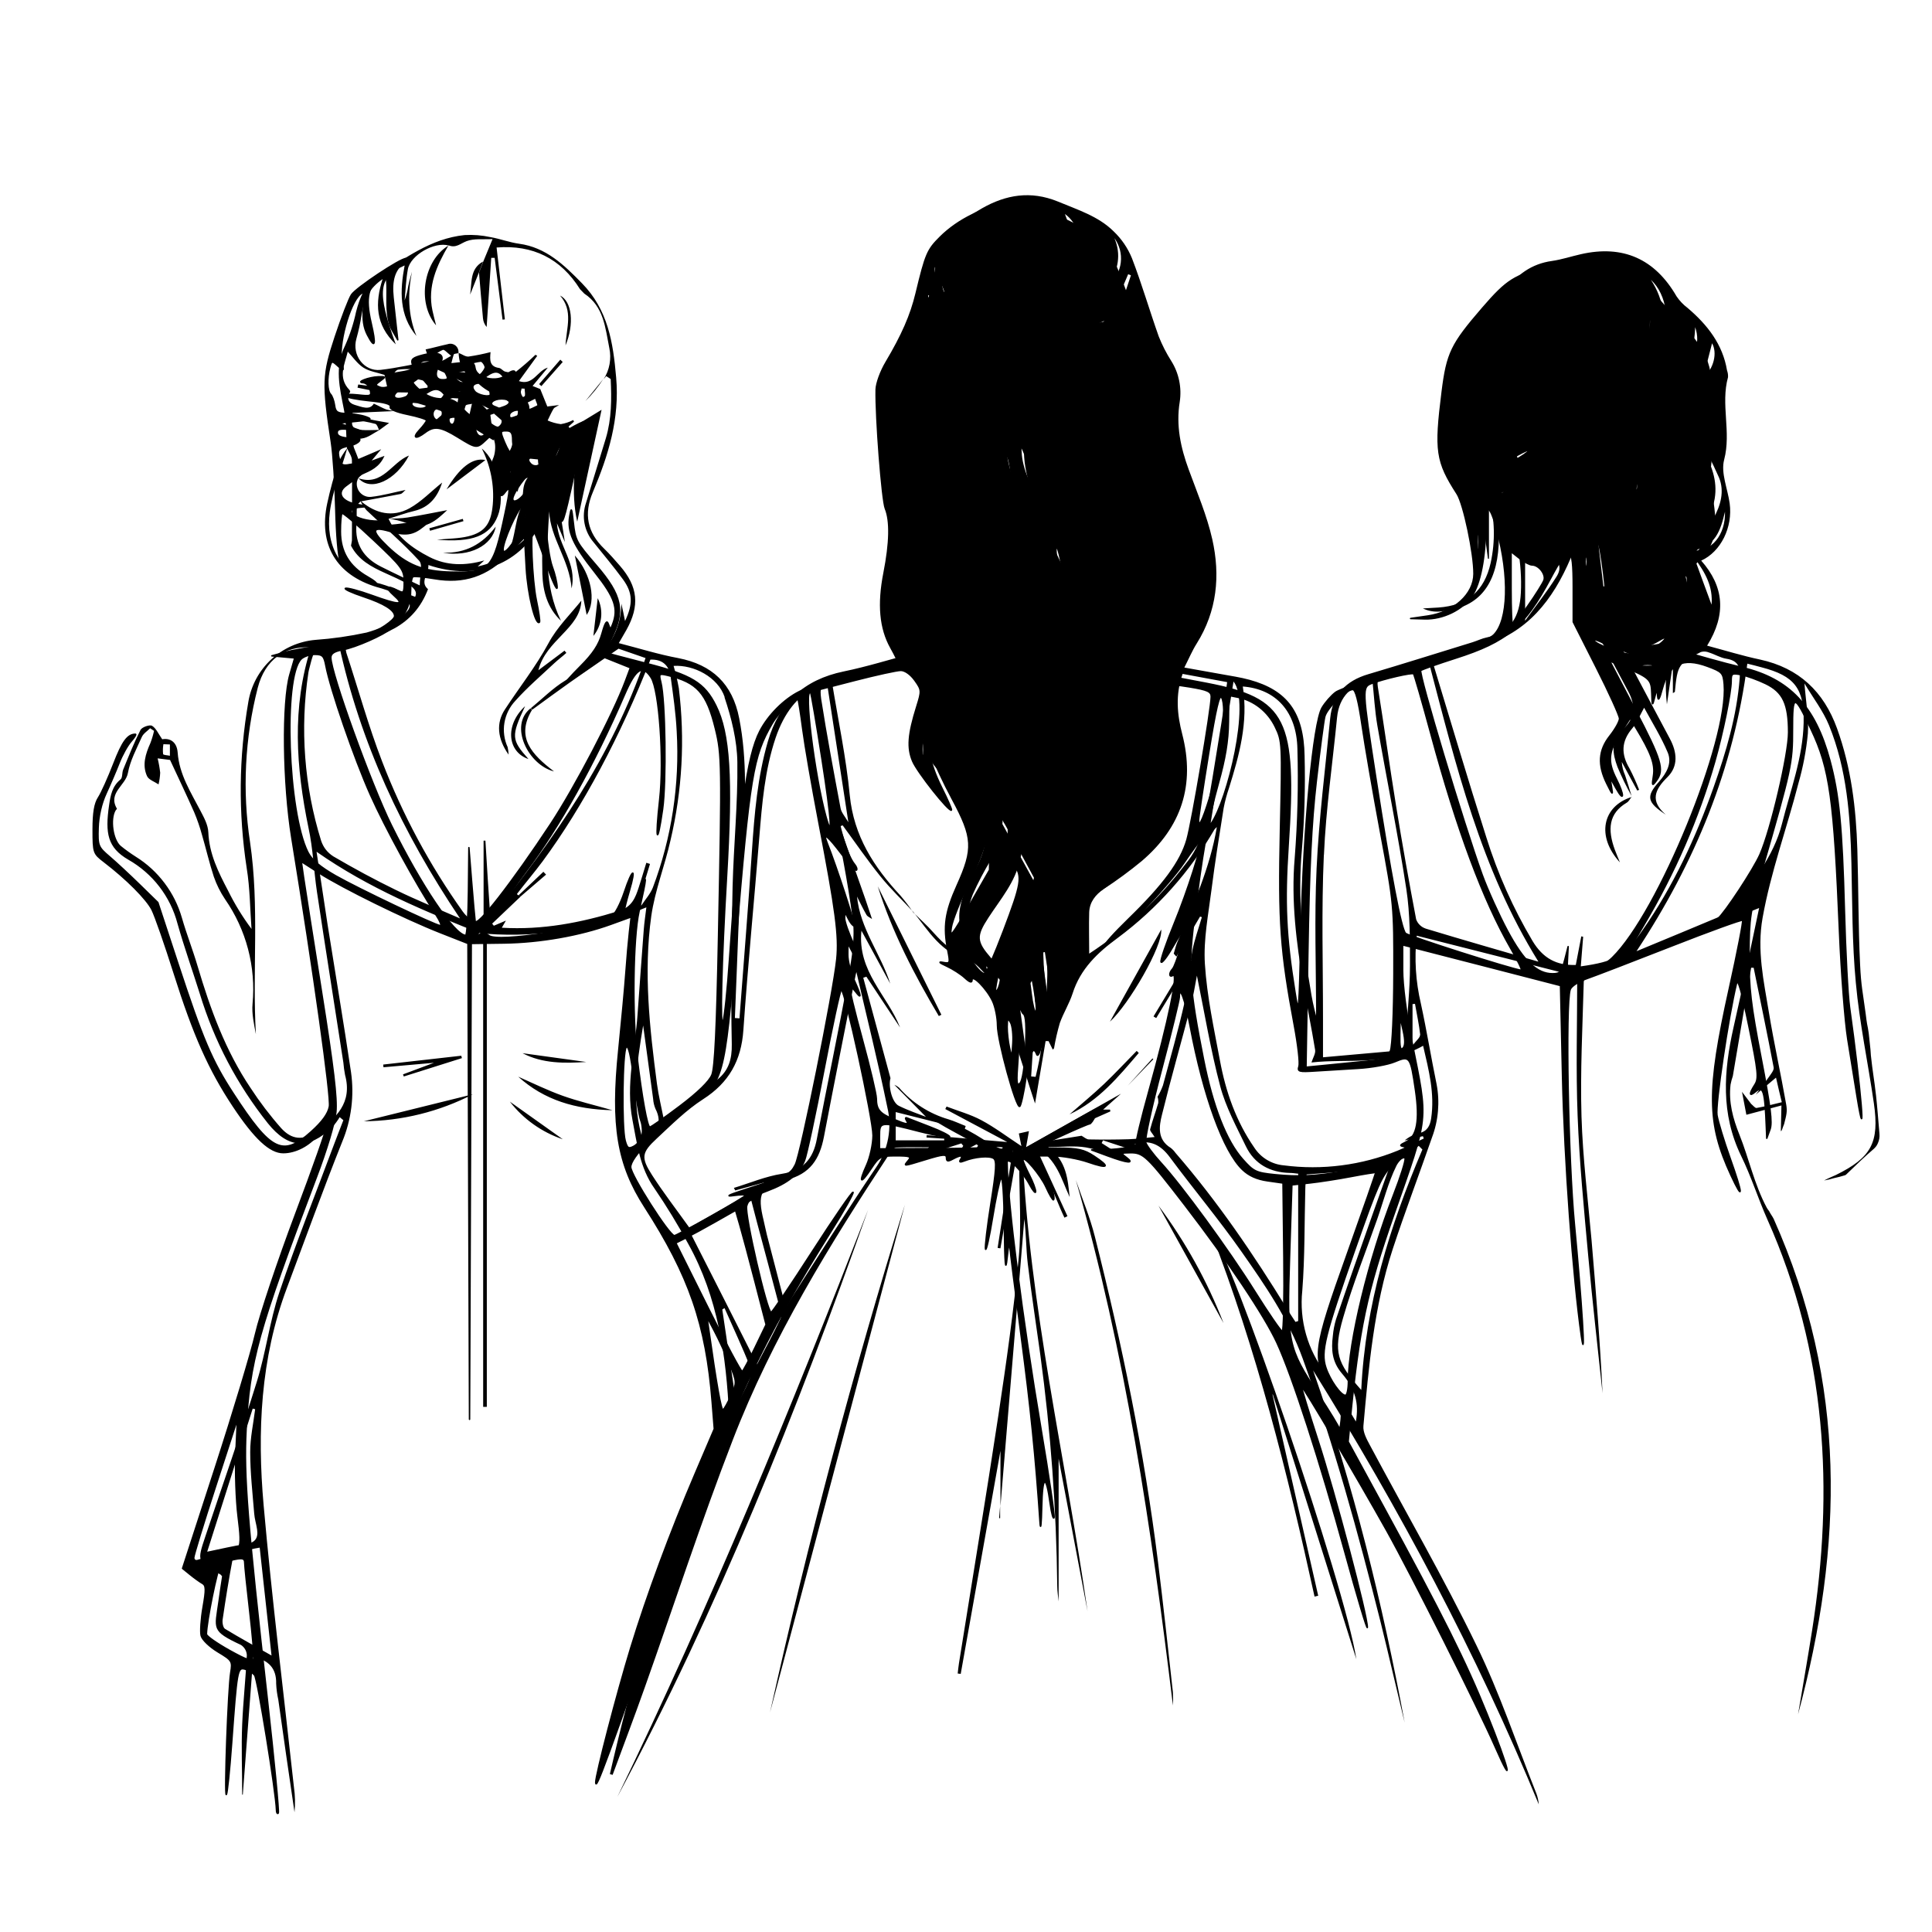
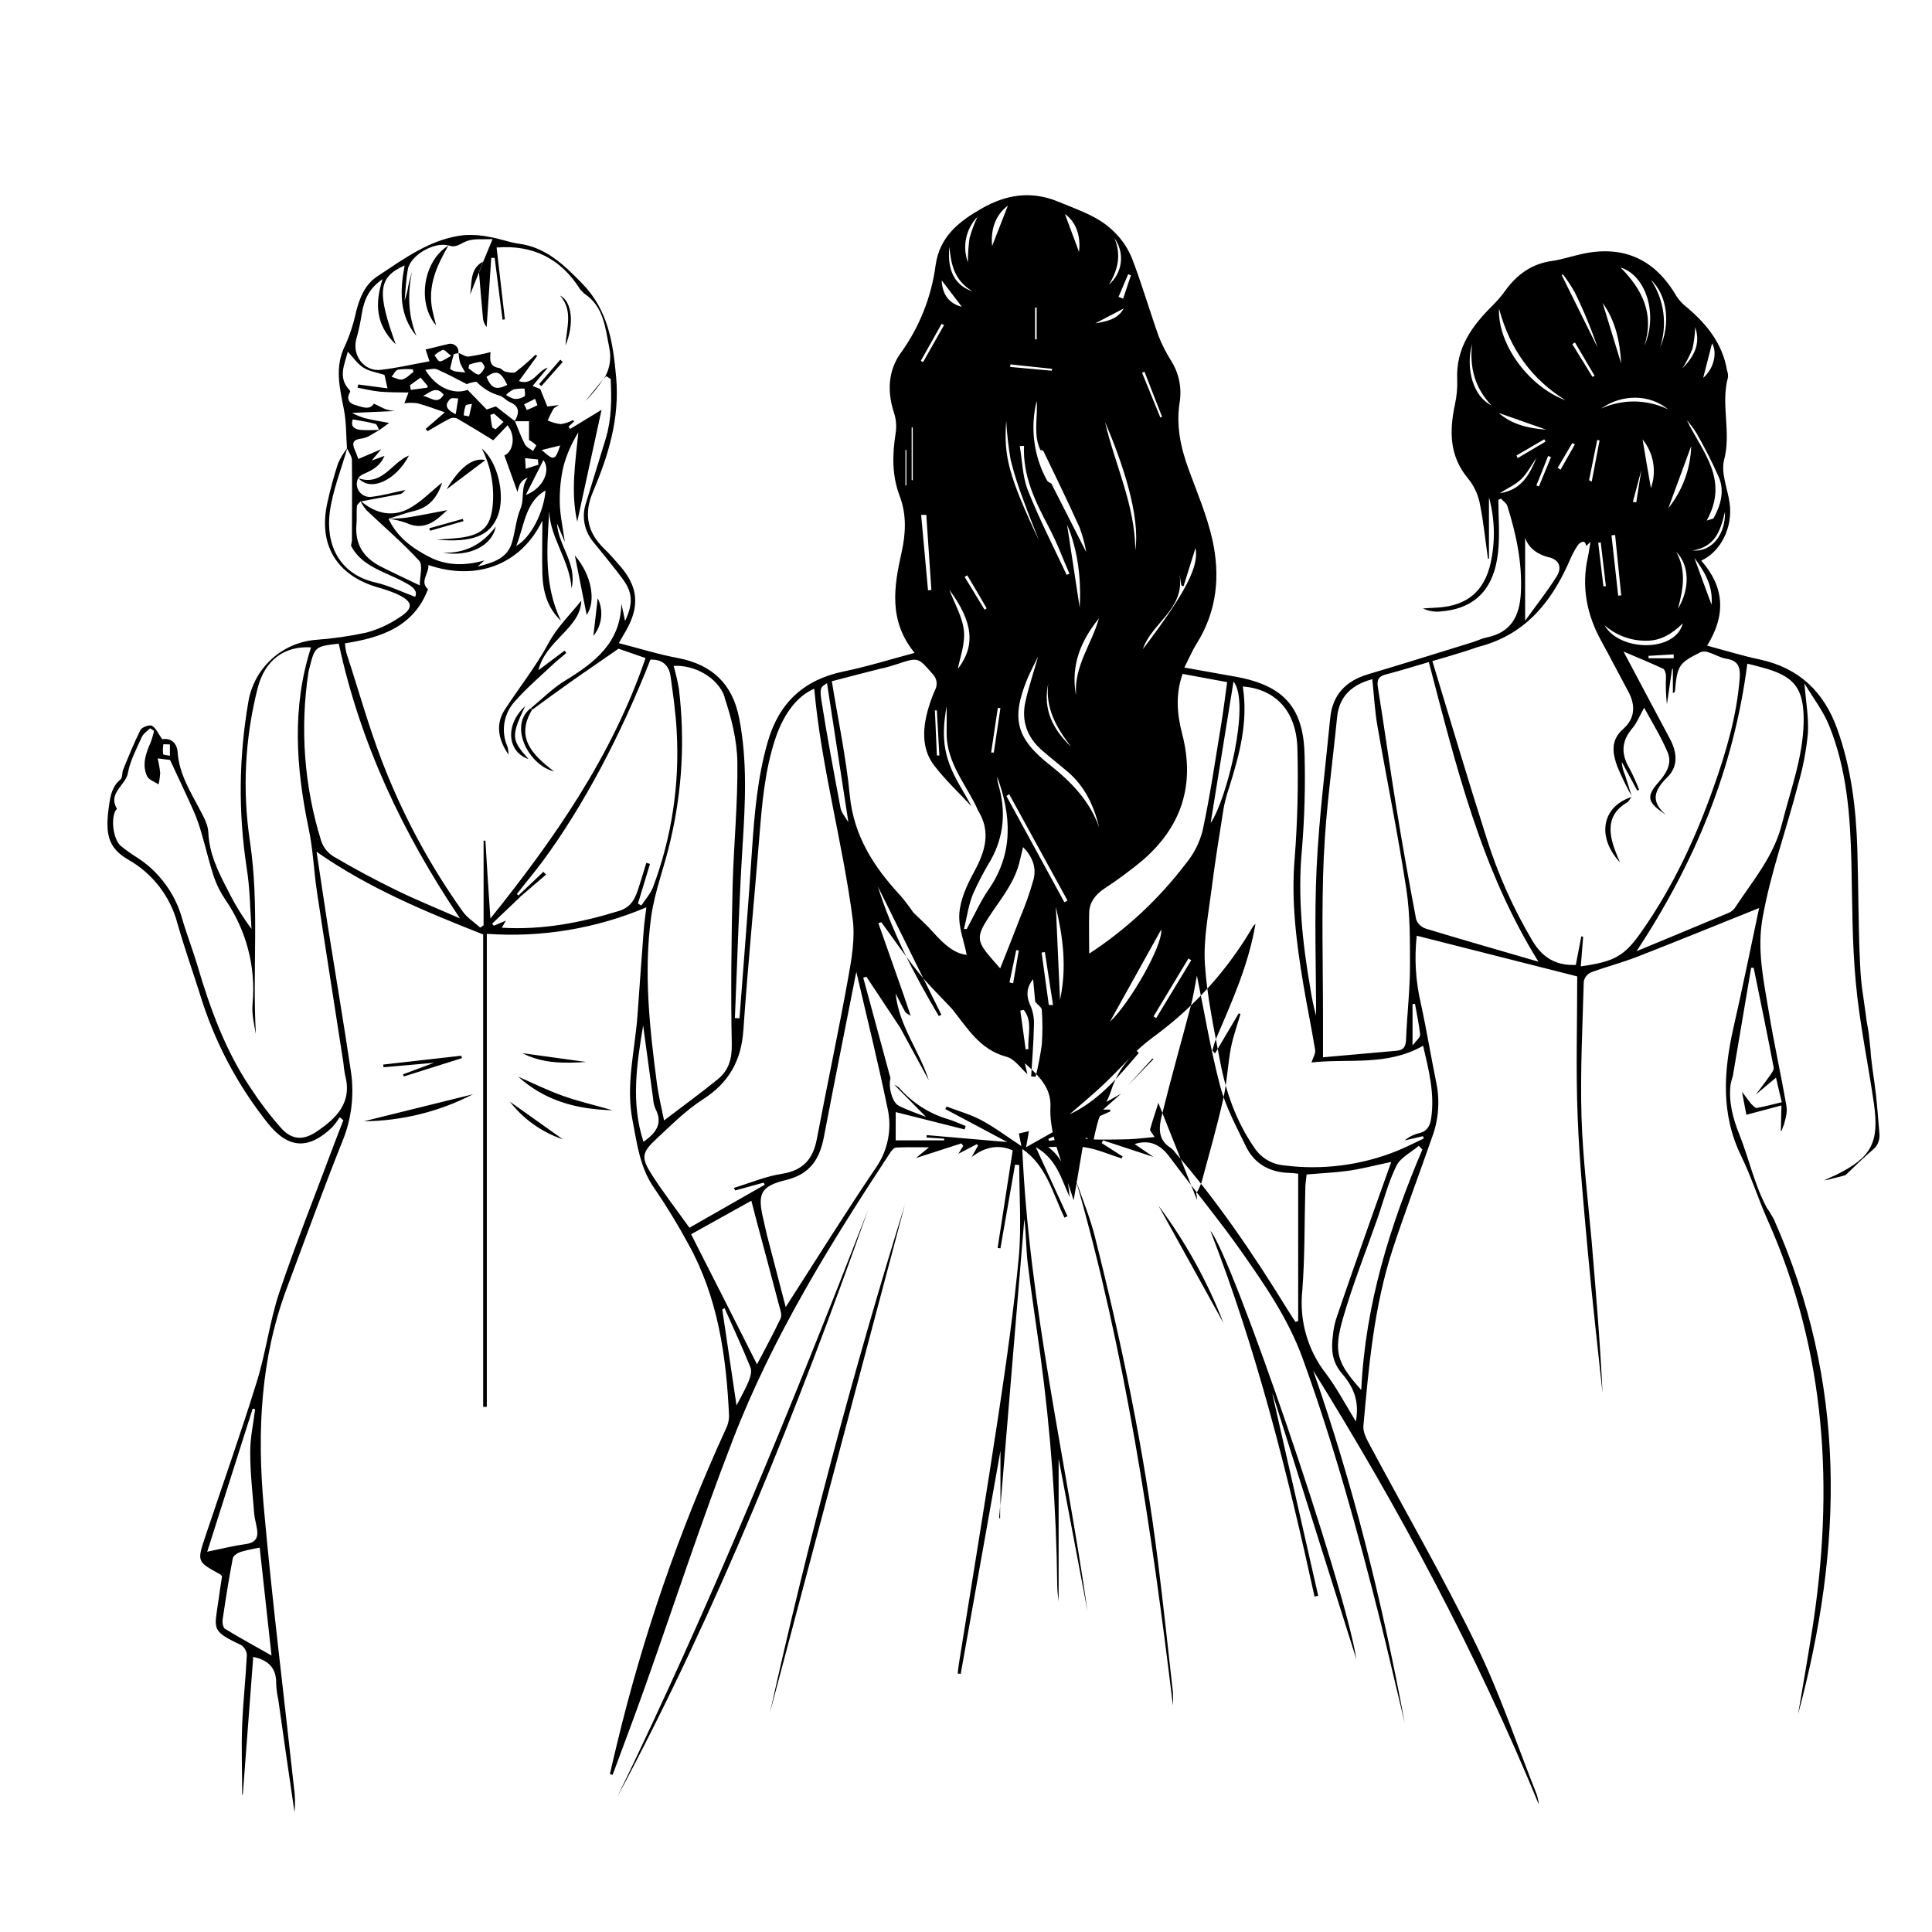
<svg xmlns="http://www.w3.org/2000/svg" xmlns:ns1="http://www.inkscape.org/namespaces/inkscape" xmlns:ns2="http://sodipodi.sourceforge.net/DTD/sodipodi-0.dtd" width="500" height="500" viewBox="0 0 132.292 132.292" id="svg8" ns1:version="0.92.4 (5da689c313, 2019-01-14)" ns2:docname="ikony-jednodusezeny.svg">
  <defs id="defs2">
    <clipPath id="3032ccf777-0">
      <path id="path6401" d="M 3,59 H 375 V 322.5 H 3 Z m 0,0" ns1:connector-curvature="0" style="clip-rule:nonzero" />
    </clipPath>
    <clipPath id="db2c194671-0">
      <path id="path6404" d="M 131.027,104 H 274.922 V 306.496 H 131.027 Z m 0,0" ns1:connector-curvature="0" style="clip-rule:nonzero" />
    </clipPath>
    <clipPath id="3f03e43013">
      <path id="path1851" d="M 23.074,4 H 366 V 375 H 23.074 Z m 0,0" ns1:connector-curvature="0" style="clip-rule:nonzero" />
    </clipPath>
    <clipPath id="6e84e9cbfc">
      <path id="path1832" d="m 0,65.656 h 375 v 243.75 H 0 Z m 0,0" ns1:connector-curvature="0" style="clip-rule:nonzero" />
    </clipPath>
    <clipPath id="bdc5601a55">
      <path id="path4205" d="M 0,29 H 375 V 346.117 H 0 Z m 0,0" ns1:connector-curvature="0" style="clip-rule:nonzero" />
    </clipPath>
    <clipPath id="a3762a6699">
      <path id="path1794" d="M 24.82,44.75 H 354.07 V 333.5 H 24.82 Z m 0,0" ns1:connector-curvature="0" style="clip-rule:nonzero" />
    </clipPath>
    <clipPath id="6495ccd977">
      <path id="path850" d="M 37.422,0 H 337.422 V 375 H 37.422 Z m 0,0" ns1:connector-curvature="0" style="clip-rule:nonzero" />
    </clipPath>
    <clipPath id="30504dec70">
      <path id="path2152" d="m 185,296 h 4 v 3.203 h -4 z m 0,0" ns1:connector-curvature="0" style="clip-rule:nonzero" />
    </clipPath>
    <clipPath id="77b6ca4c18">
      <path id="path2734" d="M 0,17 H 375 V 358.641 H 0 Z m 0,0" ns1:connector-curvature="0" style="clip-rule:nonzero" />
    </clipPath>
  </defs>
  <g ns1:label="Vrstva 1" ns1:groupmode="layer" id="layer1" transform="translate(0,-164.708)">
    <g transform="matrix(0.824,0,0,0.825,-335.538,-875.424)" id="g1930" style="stroke-width:1.213">
      <g id="g4523" ns1:export-filename="C:\Users\Ali\AJA design\Hana Řeřábková\ikonky na web\jednodusezeny-9.png" ns1:export-xdpi="96.300003" ns1:export-ydpi="96.300003" transform="matrix(1.267,0,0,1.267,1124.8,524.997)" style="stroke-width:0.957">
        <g id="g4486" transform="matrix(0.88,0,0,0.88,99.868,235.856)" ns1:export-filename="C:\Users\Ali\AJA design\Hana Řeřábková\ikonky na web\jednodusezeny-1.png" ns1:export-xdpi="96.300003" ns1:export-ydpi="96.300003" style="stroke-width:1.041">
          <g id="g2741" clip-path="url(#77b6ca4c18)" transform="matrix(0.353,0,0,0.353,-749.301,400.186)" style="stroke-width:1.041">
-             <path id="path2739" d="m 374.023,207.449 c -0.371,-3.32 -0.727,-5.031 -1.074,-8.348 0,0.051 -0.055,-0.777 -0.094,-1.301 -0.102,-0.938 -0.195,-1.926 -0.246,-2.32 -0.062,-0.746 -0.16,-1.48 -0.297,-2.215 -0.246,-1.09 -0.379,-2.32 -0.461,-2.949 -0.629,-4.711 -0.961,-5.816 -1.184,-10.406 -0.395,-8.086 -0.332,-16.195 -0.582,-24.289 -0.262,-8.688 -1.297,-17.27 -4.289,-25.531 -2.805,-7.738 -8.031,-12.723 -16.234,-14.508 -3.68,-0.773 -7.301,-1.898 -11.195,-2.934 4.082,-6.578 3.602,-12.457 -1.246,-17.93 4.16,-1.887 6.695,-7.062 6.008,-12.07 -0.426,-3.094 -1.902,-6.43 -1.168,-9.199 1.547,-5.848 -0.773,-11.699 0.82,-17.418 0.027,-0.488 -0.043,-0.969 -0.211,-1.43 -0.91,-5.5 -4.141,-9.617 -8.34,-13.184 -0.91,-0.684 -1.68,-1.496 -2.32,-2.438 -4.562,-7.895 -11.316,-10.902 -20.191,-8.883 -2.051,0.461 -4.062,1.137 -6.133,1.43 -4.328,0.605 -7.445,2.926 -9.918,6.375 -0.777,1.07 -1.633,2.062 -2.574,2.988 -4.34,4.301 -7.801,8.984 -7.492,15.637 0.062,1.789 -0.102,3.555 -0.488,5.301 -1.191,5.617 -1.145,10.832 2.699,15.477 1.25,1.504 2.086,3.211 2.512,5.121 0.812,3.914 1.207,7.922 1.77,11.898 h 0.211 V 81.352 c 1.246,4.582 1.367,9.195 0.363,13.84 -1.332,5.957 -4.934,8.992 -11.039,9.418 l -3.273,0.191 c 1.109,0.523 2.273,0.742 3.496,0.66 7.32,-0.496 11.504,-4.543 12.371,-12.473 0.402,-3.652 0.066,-7.383 0.066,-11.082 l 0.543,-0.27 c 0.465,0.52 1.168,0.949 1.352,1.547 1.879,5.965 3.18,12.008 2.855,18.352 -0.258,4.914 -2.074,8.344 -7.223,9.387 -1.02,0.211 -1.98,0.695 -2.984,1.008 -7.336,2.258 -14.688,4.57 -22.027,6.746 -4.707,1.387 -7.527,4.316 -8.016,9.238 -1.035,10.555 -2.375,21.094 -2.875,31.68 -0.496,10.344 -0.109,20.727 -0.109,31.094 -0.508,-1.855 -0.906,-3.738 -1.191,-5.648 -1.707,-9.762 -2.727,-19.527 -1.793,-29.484 0.543,-6.547 0.727,-13.105 0.559,-19.672 -0.148,-9.191 -3.645,-13.84 -11.598,-16.031 -1.941,-0.535 -3.953,-0.82 -5.938,-1.184 -2.52,-0.465 -5.051,-0.906 -7.855,-1.402 0.973,-1.91 1.664,-3.559 2.598,-5.043 4.32,-6.871 5.023,-14.375 3.301,-22.012 -1.129,-5.008 -3.191,-9.82 -4.977,-14.703 -1.703,-4.641 -2.707,-9.285 -1.895,-14.27 0.227,-1.496 0.188,-2.988 -0.117,-4.473 -0.309,-1.484 -0.863,-2.867 -1.672,-4.152 -1.043,-1.641 -1.926,-3.363 -2.641,-5.168 -1.949,-5.48 -3.574,-11.082 -5.66,-16.504 -0.891,-2.164 -2.176,-4.051 -3.867,-5.664 -3.238,-3.203 -7.582,-4.535 -11.805,-6.301 -5.73,-2.32 -10.949,-1.414 -15.965,1.434 -4.699,2.668 -8.922,5.832 -9.805,11.938 -0.438,3.344 -1.277,6.582 -2.516,9.719 -1.242,3.133 -2.844,6.07 -4.812,8.805 -2.758,3.793 -2.938,8.258 -1.43,12.789 0.434,1.398 0.531,2.816 0.293,4.258 -0.695,4.473 -0.773,8.852 0.859,13.152 1.5,3.93 1.305,7.926 0.402,11.957 -1.625,7.211 -2.77,14.391 2.758,21.145 -5.301,1.41 -10.051,2.902 -14.973,3.914 -8.367,1.727 -13.617,6.555 -16.004,14.742 -2.195,7.527 -2.84,15.242 -3.363,23.004 -0.773,11.809 -1.75,23.605 -2.637,35.406 l -0.969,-0.062 c 0.52,-12.133 0.859,-24.281 1.625,-36.367 0.566,-8.996 1.035,-17.934 -0.719,-26.863 -1.414,-7.242 -5.691,-11.281 -12.863,-12.676 -4.168,-0.773 -8.25,-2.055 -12.551,-3.156 0.652,-1.121 1.129,-1.934 1.594,-2.762 2.867,-5.121 2.469,-9.152 -1.383,-13.57 -1.066,-1.223 -2.133,-2.453 -3.293,-3.574 -3.574,-3.438 -4.355,-7.344 -2.398,-11.934 3.277,-7.738 5.684,-15.473 4.918,-24.188 C 107.375,48.605 106.277,41.797 100.785,36.207 96.992,32.34 93.227,28.672 87.52,27.891 85.488,27.613 83.531,26.848 81.496,26.5 79.688,26.105 77.859,25.961 76.008,26.066 68.902,26.801 63.352,31 57.641,34.738 54.988,36.473 53.875,39.266 53.109,42.25 c -0.52,2.457 -1.293,4.832 -2.32,7.121 -2.273,4.535 -1.129,8.938 -0.246,13.477 0.523,2.688 0.457,5.48 0.648,8.227 -0.762,0.973 -1.395,2.02 -1.895,3.148 -0.898,2.766 -1.656,5.57 -2.273,8.41 -1.887,8.73 1.926,15.105 10.477,17.668 1.402,0.371 2.773,0.844 4.113,1.406 3.594,1.633 3.797,3.027 0.512,5.082 -2.102,1.402 -4.371,2.434 -6.805,3.098 -3.57,0.773 -7.18,1.289 -10.824,1.547 -0.863,0.074 -1.711,0.219 -2.551,0.438 -0.836,0.215 -1.652,0.496 -2.445,0.848 -0.789,0.352 -1.547,0.766 -2.27,1.242 -0.723,0.473 -1.402,1.008 -2.039,1.594 -0.633,0.59 -1.219,1.227 -1.746,1.91 -0.531,0.684 -1,1.406 -1.414,2.168 -0.41,0.766 -0.754,1.555 -1.035,2.375 -0.281,0.82 -0.492,1.656 -0.633,2.512 -2.02,11.672 -2.133,23.363 -0.34,35.074 0.688,4.207 0.695,8.508 1.012,12.789 -1.898,-2.539 -3.551,-5.23 -4.953,-8.07 -2.035,-3.871 -3.977,-7.738 -4.168,-12.312 -0.062,-1.547 -0.906,-3.094 -1.641,-4.492 -2.055,-3.941 -4.492,-7.684 -4.832,-12.32 -0.168,-2.266 -1.629,-3.094 -3.262,-2.801 -0.812,-1.152 -1.285,-2.32 -2.148,-2.84 -0.52,-0.285 -2.125,0.277 -2.438,0.875 -1.375,2.707 -2.496,5.547 -3.656,8.363 -0.27,0.66 -0.109,1.688 -0.547,2.059 -1.781,1.469 -2.121,3.328 -2.438,5.508 -0.848,5.875 -0.316,8.883 4.051,11.422 1.273,0.719 2.461,1.559 3.566,2.516 1.105,0.957 2.105,2.012 2.996,3.172 0.895,1.156 1.664,2.391 2.309,3.703 0.648,1.312 1.156,2.676 1.527,4.09 1.41,4.973 3.156,9.855 4.711,14.793 3.062,10.027 7.859,19.141 14.387,27.344 4.32,5.371 8.582,5.594 13.551,0.836 0.602,-0.664 1.133,-1.379 1.602,-2.145 l 0.773,0.637 c -0.664,1.719 -1.344,3.434 -1.988,5.152 -3.863,10.375 -8.008,20.676 -11.535,31.168 -2.047,6.105 -2.82,12.633 -4.738,18.793 -3.402,10.973 -7.25,21.805 -10.891,32.699 -1.766,5.285 -1.75,5.293 3.152,7.961 0.133,0.07 0.215,0.227 0.387,0.395 -0.262,1.711 -0.543,3.461 -0.773,5.215 -0.836,5.992 -1.609,6.285 4.777,9.285 0.367,0.242 0.656,0.551 0.875,0.93 0.215,0.379 0.336,0.785 0.355,1.223 -0.238,4.852 -0.773,9.695 -0.98,14.547 -0.211,4.852 0,9.902 0,14.863 h 0.129 c 0.734,-9.672 1.469,-19.355 2.203,-29.047 3.258,0.68 4.918,2.398 4.84,5.648 0.055,1.137 0.203,2.258 0.449,3.367 1.113,7.918 2.254,15.832 3.426,23.738 0.176,-1.777 0.133,-3.551 -0.125,-5.316 -2.164,-19.801 -4.637,-39.57 -6.395,-59.41 -1.375,-15.473 -0.672,-30.949 4.895,-45.781 3.867,-10.301 7.602,-20.645 11.684,-30.852 0.969,-2.32 1.613,-4.73 1.93,-7.227 0.316,-2.496 0.297,-4.988 -0.059,-7.48 -1.547,-10.406 -3.309,-20.785 -4.957,-31.176 -0.773,-4.996 -1.508,-10.012 -2.32,-15.305 10.988,7.684 22.969,12.629 35.18,17.441 v 99.621 h 0.77 v -99.754 c 5.758,0.41 11.48,0.145 17.176,-0.801 5.691,-0.945 11.195,-2.539 16.512,-4.785 -0.219,1.805 -0.441,3.234 -0.551,4.684 -0.453,5.973 -0.891,11.949 -1.312,17.926 -0.52,7.406 -2.527,14.703 -1.074,22.246 0.973,4.992 1.547,10.059 4.637,14.414 2.586,3.777 4.969,7.68 7.145,11.707 6.277,11.266 8.031,23.645 8.613,36.281 -0.012,0.977 -0.242,1.895 -0.688,2.762 -9.816,21.398 -17.48,43.543 -22.984,66.438 -0.512,2.094 -1,4.207 -1.492,6.32 l 0.578,0.168 c 2.266,-6.125 4.594,-12.238 6.781,-18.406 C 120.238,315 125.945,297.445 132.609,280.25 c 8.371,-21.711 20.586,-41.426 33.344,-60.777 0.285,-0.426 0.773,-0.977 1.215,-0.988 2.172,-0.102 4.352,-0.047 6.91,-0.047 l -2.781,2.273 9.602,-3.094 0.41,0.508 -1.023,1.68 3.867,-2.02 0.277,0.297 -1.359,2.441 c 2.82,-2.258 5.859,-2.73 8.676,-1.422 -1.078,6.965 -2.129,13.742 -3.18,20.551 l 0.59,0.094 c 1.027,-5.891 2.059,-11.773 3.09,-17.648 l 0.883,0.074 c 0,6.523 0.5,13.094 -0.109,19.562 -1.043,11.035 -2.605,22.02 -4.258,32.984 -2.652,17.527 -5.566,35.02 -8.359,52.523 -0.117,0.719 -0.176,1.445 -0.27,2.164 l 0.641,0.078 8.391,-47.043 v 11.668 c 1.684,-20.191 3.363,-40.375 5.039,-60.555 0.395,3.156 0.355,6.312 0.727,9.426 0.773,6.43 1.77,12.836 2.652,19.25 2.195,16.16 3.387,32.395 3.57,48.699 0,1.215 0.219,2.43 0.293,3.273 v -30.105 c 2.012,10.617 4.062,21.402 6.102,32.18 -4.637,-32.383 -12.316,-64.309 -13.777,-97.492 5.133,3.52 6.441,9.398 8.906,14.492 l 0.633,-0.316 -6.695,-14.57 c 4.492,2.559 5.414,6.824 7.168,10.547 -0.434,-3.746 -0.594,-7.562 -4.539,-10.562 3.133,0 5.613,-0.316 7.965,0.086 2.574,0.438 5.039,1.547 7.547,2.32 l 0.199,-0.418 -4.422,-2.816 0.277,-0.582 10.672,3.508 -3.992,-2.727 c 3.254,-1.02 5.496,0.164 7.453,2.809 4.973,6.695 10.344,13.094 15.129,19.91 4.973,7.078 9.898,14.23 12.891,22.477 6.609,18.207 11.727,36.848 16.457,55.602 0.891,3.531 1.711,7.082 2.555,10.617 l 2.527,10.594 c -4.68,-25.211 -10.824,-50.031 -19.328,-74.281 18.238,29.285 34.48,59.578 47.648,91.527 -0.066,-0.797 -0.238,-1.57 -0.52,-2.32 -4.16,-10.445 -7.73,-21.18 -12.656,-31.254 -6.957,-14.312 -14.984,-28.148 -22.496,-42.207 -0.668,-1.246 -1.469,-2.723 -1.355,-4.016 1.129,-12.582 2.234,-25.203 6.188,-37.297 2.605,-7.906 5.566,-15.699 8.301,-23.566 0.676,-1.793 1.094,-3.645 1.254,-5.551 0.164,-1.91 0.066,-3.805 -0.293,-5.684 -1.16,-5.625 -2.082,-11.297 -3.301,-16.906 -1.121,-4.746 -1.418,-9.539 -0.891,-14.387 l 33.887,8.582 c 0,9.812 -0.297,19.629 0.082,29.402 0.379,9.773 1.34,19.715 2.242,29.559 0.883,9.656 2.004,19.297 3.023,28.945 -0.508,-10.762 -1.414,-21.488 -2.316,-32.211 -0.773,-8.719 -1.863,-17.426 -2.129,-26.152 -0.277,-9.473 0.219,-18.965 0.48,-28.445 0.078,-0.418 0.25,-0.797 0.508,-1.137 0.258,-0.34 0.578,-0.602 0.961,-0.789 3.246,-1.207 6.633,-2.074 9.863,-3.328 8.59,-3.348 17.125,-6.832 25.691,-10.266 -1.762,8.277 -3.477,16.758 -5.41,25.199 -2.074,9.191 -2.715,18.199 1.613,27.082 2.129,4.34 3.582,9.008 5.555,13.434 12.445,27.855 14.117,56.91 9.422,86.66 -0.926,5.887 -1.965,11.754 -2.953,17.633 9.57,-35.539 10.352,-69.754 -5.156,-104.457 -0.07,-0.152 -0.152,-0.301 -0.246,-0.441 -0.18,-0.262 -0.305,-0.465 -0.379,-0.594 l -0.172,-0.293 c -0.066,-0.148 -0.148,-0.289 -0.246,-0.418 -0.152,-0.188 -0.289,-0.387 -0.41,-0.598 -2.652,-4.953 -3.758,-10.375 -5.77,-15.391 -1.375,-3.426 -2.316,-6.871 -1.879,-10.586 0.117,-0.609 0.277,-1.207 0.48,-1.793 1.285,-7.613 2.574,-15.227 3.867,-22.84 h 0.531 c 1.426,7 2.887,14.004 4.223,21.02 0.109,0.566 -0.535,1.332 -0.941,1.922 -0.906,1.297 -1.887,2.543 -2.84,3.812 l 4.277,-3.582 c 0.445,1.887 0.773,3.422 1.219,5.184 -1.914,0.457 -3.602,0.922 -5.316,1.215 -0.324,0.055 -0.773,-0.555 -1.16,-0.867 l -1.926,-2.543 c 0.301,1.547 0.594,3.094 0.926,4.844 l 7.402,-1.965 -0.125,5.414 c 0.238,0 0.293,-0.578 0.688,-1.477 0.504,-1.926 0.695,-2.695 0.457,-4.062 -1.145,-6.523 -2.598,-13 -3.672,-19.539 -1.074,-6.539 -2.559,-13.027 -1.324,-19.922 1.734,-9.688 5.117,-18.859 7.555,-28.312 0.992,-3.449 1.66,-6.965 2.004,-10.539 0.215,-3.289 -0.418,-6.633 -0.723,-10.562 1.855,3.098 3.953,5.805 5.195,8.852 3.781,9.285 4.484,19.145 4.719,29.062 0.199,8.41 0.137,16.852 0.934,25.211 0.773,8.512 2.59,16.953 3.812,25.441 1.191,8.301 -0.543,11.41 -8.016,15.094 -0.355,0.18 -1.633,0.68 -2.5,1.16 0.707,-0.117 1.398,-0.281 2.082,-0.492 0.82,-0.172 1.547,-0.367 2.316,-0.605 0.102,-0.031 0.191,-0.082 0.266,-0.156 1.984,-1.926 3.789,-3.652 5.883,-5.461 0.07,-0.055 0.191,-0.203 0.309,-0.324 0.141,-0.156 0.262,-0.332 0.355,-0.52 0.055,-0.102 0.102,-0.199 0.148,-0.301 0.285,-0.629 0.398,-1.285 0.332,-1.973 -0.254,-2.934 -0.441,-5.551 -0.727,-8.148 z M 288.738,48.992 c -0.547,4.922 0.551,9.285 4.082,12.977 -3.777,-1.844 -5.504,-7.547 -4.082,-12.977 z M 169.309,78.844 h -0.207 v -7.445 h 0.207 z m 1.344,-1.062 -0.238,-0.074 V 66.641 h 0.238 z M 21.68,303.719 c 3.234,-10.168 6.418,-20.164 9.605,-30.176 l 0.516,0.125 c -0.371,3.008 -1.051,6.027 -1.043,9.043 0,4.328 0.496,8.652 0.844,12.969 0.082,1.121 0.449,2.215 0.609,3.336 0.277,1.84 -0.41,2.832 -2.402,3.094 -2.621,0.371 -5.211,1.023 -8.129,1.609 z m 13.578,21.891 c -3.52,-1.996 -6.719,-3.738 -9.82,-5.625 -0.418,-0.266 -0.594,-1.324 -0.5,-1.957 0.633,-4.312 1.32,-8.621 2.141,-12.906 0.102,-0.551 0.98,-1.129 1.625,-1.355 1.336,-0.379 2.688,-0.68 4.059,-0.906 0.816,7.477 1.629,14.848 2.496,22.75 z M 339.301,104.012 c -1.176,-3.203 -2.316,-6.234 -3.633,-9.887 2.359,3.18 3.973,6.098 3.633,9.887 z m 2.84,-19.598 c 0.129,4.852 -2.824,8.512 -6.82,8.172 4.816,-0.812 5.867,-4.195 6.82,-8.172 z m -2.73,-35.531 c 1.145,1.996 0.402,5.332 -1.871,7.289 z m 1.461,28.305 c 1.207,2.918 0.348,5.855 -1.121,8.559 -0.102,0.184 -0.52,0.199 -1.469,0.523 4.832,-8.68 -0.973,-14.523 -4.191,-21.145 0.73,0.812 1.383,1.676 1.965,2.598 1.773,3.07 3.379,6.227 4.816,9.465 z m -5.598,-27.145 c 0.336,-1.496 0.523,-3.016 0.574,-4.551 1.234,3.621 -0.348,6.27 -2.691,8.676 0.832,-1.312 1.535,-2.684 2.117,-4.125 z M 335.004,70.562 c -0.066,2.387 -0.512,4.703 -1.34,6.945 -0.824,2.238 -1.988,4.289 -3.484,6.148 z m -18.293,37.785 c 1.199,1.047 2.543,1.852 4.031,2.414 1.488,0.562 3.027,0.844 4.621,0.852 3.254,0.059 5.645,-1.504 7.871,-3.66 -1.594,6.195 -13.383,5.934 -16.523,0.395 z m 14.605,6.961 h -5.312 v -0.508 l 5.297,-0.312 z m -13.145,-25.918 0.773,-0.086 c 0.43,4.25 0.855,8.496 1.285,12.742 l -0.637,0.062 c -0.461,-4.223 -0.934,-8.465 -1.414,-12.719 z m 4.523,-7.074 c 0.551,-2.051 1.09,-4.094 1.801,-6.762 -0.426,2.699 -0.773,4.789 -1.082,6.879 z m 2.047,-13.152 c 0.578,0.707 1.055,1.473 1.434,2.305 0.379,0.828 0.645,1.695 0.797,2.594 0.152,0.898 0.191,1.801 0.109,2.711 -0.078,0.91 -0.273,1.793 -0.582,2.648 -0.566,-3.148 -1.176,-6.816 -1.75,-10.227 z m 7.461,35.699 c 1.223,-4.395 1.727,-8.215 -0.348,-11.977 2.738,2.691 2.984,7.684 0.348,11.977 z m -3.809,-55.012 c 0.402,-1.188 0.668,-2.406 0.789,-3.656 0.125,-1.25 0.102,-2.496 -0.062,-3.738 -0.164,-1.246 -0.465,-2.453 -0.91,-3.629 -0.441,-1.172 -1.012,-2.281 -1.711,-3.324 3.426,3.156 4.227,9.23 1.895,14.348 z m -3.273,-0.457 c 2.152,-6.641 -0.406,-11.848 -5.031,-16.488 5.418,1.648 7.957,9.949 5.031,16.488 z M 320.215,53.125 c -1.301,-4.25 -2.621,-8.559 -3.914,-12.754 2.723,3.754 3.672,8.18 3.914,12.754 z m 9.895,9.68 c -1.102,-0.527 -2.246,-0.93 -3.434,-1.207 -1.191,-0.277 -2.395,-0.422 -3.617,-0.438 -1.219,-0.012 -2.426,0.105 -3.621,0.359 -1.195,0.25 -2.348,0.625 -3.461,1.129 4.453,-3.102 10.23,-3.051 14.133,0.156 z m -13.145,37.293 -0.492,0.062 c -0.363,-3.063 -0.727,-6.133 -1.098,-9.199 l 0.531,-0.094 c 0.363,3.078 0.727,6.156 1.09,9.23 z M 313.973,78.047 313.441,77.75 l 1.723,-8.48 0.496,0.094 c -0.547,2.898 -1.098,5.793 -1.656,8.684 z m -9.215,-5.418 0.645,0.266 -2.555,6.188 -0.531,-0.215 c 0.836,-2.051 1.66,-4.113 2.473,-6.199 z m -6.391,0.473 -0.242,-0.559 5.852,-3.41 0.281,0.48 z m 6.578,20.891 c 2.457,0.645 2.711,2.367 1.652,4.062 -2.023,3.219 -4.398,6.191 -6.656,9.34 V 89.906 c 0.781,2.254 2.684,3.523 5.035,4.125 z m 1.871,-18.84 3.09,-5.238 0.535,0.301 -3.016,5.316 z m 3.09,-26.09 0.559,-0.352 4.152,7.035 -0.457,0.223 z M 307.938,34.359 c 0.926,1.215 1.762,2.488 2.512,3.824 1.848,3.766 3.445,7.633 4.793,11.605 -2.523,-5.094 -5.047,-10.184 -7.57,-15.273 z m -13.508,7.211 c 2.32,8.645 6.957,14.918 14.062,19.344 -7.715,-2.848 -14.371,-11.762 -14.062,-19.344 z m 9.973,25.535 c -3.727,-0.293 -7.164,-1.031 -10.051,-3.535 z m -9.832,13.402 c 1.707,-1.094 3.371,-1.828 4.582,-3.012 1.215,-1.184 2.145,-2.965 3.188,-4.473 -1.438,3.508 -3.172,6.832 -7.77,7.484 z m -37.109,76.289 c 0.422,-9.688 1.824,-19.344 2.773,-29 0.441,-4.48 3.094,-6.887 7.438,-8.078 0.355,3.328 0.52,6.602 1.074,9.812 1.996,11.484 4.348,22.902 6.109,34.426 0.812,5.316 0.773,10.793 0.773,16.195 0,5.184 -0.629,10.352 -0.828,15.535 -0.055,1.547 -0.512,2.258 -2.012,2.391 -5.055,0.434 -10.109,0.891 -15.523,1.379 0,-3.051 0,-5.473 0,-7.895 0.008,-11.582 -0.348,-23.188 0.18,-34.766 z m -23.922,-6.715 c 1.625,-10.012 3.207,-19.84 4.832,-29.875 3.648,4.457 -1.43,24.977 -4.848,29.875 z M 227,97.793 l 0.371,2.18 0.453,0.141 c 0.891,-2.848 1.789,-5.703 2.523,-8.07 0.773,3.816 -1.949,9.285 -11.109,21.34 1.832,-5.508 8.891,-8.473 7.746,-15.59 z m -7.422,-42.906 3.711,9.504 -0.363,0.145 -3.867,-9.445 z m 7.961,76.395 c -1.059,-4.07 -1.477,-8.273 0.086,-12.676 l 9.402,1.734 c -0.426,3.031 -0.773,5.965 -1.254,8.875 -1.246,7.496 -2.32,15.027 -3.926,22.438 -0.672,2.605 -1.867,4.941 -3.582,7.012 -5.707,7.477 -12.492,13.785 -20.363,18.934 0,-2.965 -0.086,-5.852 0,-8.734 0.094,-2.168 1.328,-3.691 3.094,-4.914 2.777,-1.812 5.449,-3.773 8.008,-5.883 8.367,-7.133 11.32,-16.016 8.535,-26.785 z m -37.109,13.09 0.574,-0.41 12.32,22.441 -0.664,0.355 z m 11.312,42.938 c -0.305,-6.719 -0.582,-12.953 -0.883,-19.617 1.547,6.594 2.336,12.809 0.891,19.617 z m -6.188,1.398 c -0.941,-2.012 -1.027,-3.797 0.504,-5.723 l 0.449,4.789 c 0.594,0.688 1.352,1.152 1.383,1.648 0.18,2.469 0.18,4.941 0,7.41 -0.316,2.273 -0.754,4.523 -1.305,6.746 l -0.938,-0.09 c 0.207,-3.477 0.504,-6.965 0.574,-10.422 0.113,-1.504 -0.102,-2.953 -0.645,-4.359 z m -0.484,9.008 -0.582,0.078 c -0.379,-2.723 -0.758,-5.453 -1.129,-8.188 l 0.727,-0.152 c 1.965,2.512 0.766,5.461 0.984,8.262 z m -5.969,-17.023 c -0.598,-0.672 -1.293,-1.445 -1.965,-2.234 -2.977,-3.438 -3.055,-4.543 -0.504,-8.449 2.551,-3.91 5.668,-7.484 6.672,-12.227 0.172,-0.773 0.371,-1.547 0.637,-2.652 1.961,1.98 2.836,4.262 2.234,6.738 -0.785,2.781 -1.738,5.5 -2.863,8.164 -1.336,3.512 -2.742,6.992 -4.195,10.66 z m 3.934,-3.742 c -0.402,2.297 -0.797,4.598 -1.191,6.891 l -0.773,-0.168 c 0.473,-2.277 0.953,-4.551 1.426,-6.824 z m 4.801,0.422 0.703,-0.098 c 0.574,3.719 1.148,7.438 1.727,11.156 H 199.375 c -0.504,-3.668 -1.012,-7.352 -1.523,-11.059 z m 1.547,-89.676 c 1.676,3.094 2.914,6.508 4.352,9.781 l -0.594,0.246 c -2.762,-5.91 -5.762,-11.73 -8.172,-17.797 -1.152,-2.895 -1.191,-6.234 -1.73,-9.371 l 0.902,-0.039 c -0.277,6.379 2.383,11.785 5.258,17.18 z m 5.691,35.207 c -1.059,-6.191 1.09,-11.336 4.879,-16.004 -1.5,5.371 -5.242,10.043 -4.832,16.004 z m 0.816,-18.316 c -0.879,-5.766 -1.84,-12.07 -2.664,-17.465 2.219,5.109 3.051,11.469 2.664,17.465 z m -1.84,29.355 c -3.801,-3.621 -5.969,-7.844 -4.801,-13.293 -0.633,5.254 1.797,9.379 4.809,13.293 z m -9.949,-51.758 c 0.992,2.781 2.121,5.512 3.188,8.266 -6.449,-13.672 -7.461,-17.797 -6.906,-25.18 0.156,2.746 0.465,5.473 0.93,8.18 0.746,2.973 1.676,5.883 2.789,8.734 z M 199.516,137.75 c -7.098,-5.617 -8.113,-9.789 -4.641,-18.176 0.574,-1.379 1.293,-2.695 2.242,-4.645 -1.027,3.605 -2.004,6.5 -2.668,9.457 -0.934,4.148 0.355,7.66 3.582,10.422 1.777,1.547 3.625,2.973 5.41,4.504 3.602,3.094 5.496,7.203 6.586,11.738 -1.977,-5.648 -5.93,-9.68 -10.496,-13.301 z m 18.121,-45.266 c -0.062,-9.516 -4.301,-17.996 -6.387,-26.973 3.75,8.648 7.461,19.871 6.387,26.973 z m -0.922,-57.938 -1.645,4.918 -0.969,-0.371 2.027,-4.773 z m -3.492,-7.832 c 0.266,0.363 0.496,0.75 0.691,1.16 0.195,0.41 0.352,0.832 0.469,1.27 0.113,0.438 0.188,0.883 0.219,1.332 0.031,0.453 0.023,0.902 -0.031,1.355 -0.051,0.449 -0.145,0.891 -0.281,1.32 -0.137,0.434 -0.309,0.848 -0.523,1.246 -0.211,0.398 -0.461,0.777 -0.746,1.129 -0.285,0.352 -0.598,0.676 -0.941,0.969 1.91,-3.09 2.637,-6.301 1.145,-9.781 z m 1.984,14.824 c -1.305,2.324 -3.617,2.73 -6.012,3.141 z m -9.461,-11.93 c -0.82,-2.207 -1.973,-5.293 -2.969,-7.984 2.73,1.949 3.332,5.301 2.969,7.984 z m 0.145,58.172 c 0.621,1.684 1.09,3.406 1.402,5.176 l -7.375,-14.477 c -0.312,-0.211 -0.734,-0.348 -0.906,-0.645 -1.414,-2.559 -2.309,-5.289 -2.688,-8.191 -0.379,-2.898 -0.215,-5.77 0.492,-8.605 0.262,3.566 -0.773,7.055 0.773,10.336 0.223,0.086 0.586,0.102 0.656,0.258 2.574,5.375 5.211,10.707 7.645,16.148 z m -9.414,-46.426 h 0.332 V 48.062 h -0.332 z m -5.188,11.984 8.758,0.93 -0.039,0.402 L 191.203,53.875 Z M 190.715,19.906 c -1.113,2.848 -2.316,5.895 -3.309,8.465 -0.316,-3.203 0.52,-6.422 3.309,-8.496 z m -2.102,105.848 0.543,0.078 -1.395,9.363 h -0.562 z m 0.109,16.164 c -0.152,-0.52 -0.23,-1.051 -0.242,-1.594 3,8.172 3.457,16.117 -1.801,23.723 -1.801,2.609 -3.09,5.566 -4.637,8.359 h -0.574 c 0.598,-2.445 0.945,-4.992 1.863,-7.312 1.117,-2.504 2.387,-4.926 3.812,-7.266 2.828,-5.074 3.184,-10.406 1.578,-15.918 z m -2.477,-37.141 -0.43,0.297 -4.207,-6.918 0.547,-0.34 c 1.395,2.309 2.758,4.625 4.09,6.945 z m -4.793,4.762 c -0.293,-2.973 -2.023,-5.805 -3.09,-8.699 5.148,6.965 5.504,11.902 1.809,16.715 0.371,-2.152 1.566,-5.168 1.281,-8.047 z M 184.293,22.25 c -0.664,1.43 -1.215,2.902 -1.648,4.418 -0.242,1.703 -0.363,3.418 -0.355,5.137 -0.301,-0.809 -0.48,-1.648 -0.543,-2.508 -0.066,-0.863 -0.008,-1.719 0.168,-2.566 0.176,-0.844 0.469,-1.648 0.871,-2.414 0.406,-0.766 0.906,-1.457 1.508,-2.082 z m -5.906,6.297 c 0.355,3.941 1.125,7.113 4.867,9.387 -3.77,-1.254 -5.379,-4.512 -4.867,-9.398 z m 2.625,12.637 c -2.656,-0.641 -4.117,-2.547 -4.258,-5.57 z m -4.273,3.613 0.52,0.242 -4.43,7.812 -0.48,-0.262 z m -0.473,91.016 h -0.523 l -0.418,-9.508 h 0.41 z m -1.684,-34.91 -0.711,0.07 c -0.492,-5.305 -0.977,-10.602 -1.453,-15.895 h 1.09 z m -10.199,16.504 c 1.016,-0.262 2.027,-0.555 3.023,-0.883 4.414,-1.469 4.359,-1.43 7.422,2.09 0.23,0.223 0.414,0.477 0.559,0.758 0.145,0.285 0.238,0.586 0.281,0.902 0.043,0.312 0.035,0.629 -0.027,0.941 -0.062,0.312 -0.172,0.605 -0.332,0.883 -0.781,1.781 -1.391,3.617 -1.824,5.516 -0.773,3.598 -0.629,7.273 1.637,10.242 2.367,3.098 5.281,5.82 7.957,8.699 -0.672,-1.191 -1.309,-2.398 -2.012,-3.566 -3.781,-6.277 -4.551,-10.379 -3.27,-17.574 0,1.789 0.039,3.574 0,5.355 -0.133,5.695 3.188,10.059 5.707,14.703 0.34,0.625 0.625,1.289 0.934,1.941 2.801,4.535 1.484,8.672 -0.855,12.969 -1.465,2.691 -2.863,5.715 -3.094,8.688 -0.234,2.973 1.004,5.902 1.547,8.789 -2.676,-0.285 -4.863,-2.32 -6.961,-4.641 -1.344,-1.547 -2.875,-2.879 -4.32,-4.312 -0.84,-1.234 -1.746,-2.418 -2.715,-3.559 -5.605,-6.02 -9.848,-12.559 -10.691,-21.152 -0.773,-8.008 -2.473,-15.941 -3.789,-24.043 3.977,-1.051 7.398,-1.91 10.824,-2.785 z m -11.836,3.156 c 1.469,9.582 2.945,19.176 4.508,29.328 -0.773,-1.285 -1.469,-2.059 -1.641,-2.934 -1.445,-7.691 -2.898,-15.383 -4.105,-23.105 -0.309,-2.438 -0.016,-2.492 1.238,-3.289 z m -21.648,2.965 c 1.469,4.387 2.652,9.098 2.715,13.68 0.117,8.727 -0.773,17.465 -1.004,26.207 -0.25,11.098 -0.395,22.199 -0.172,33.273 0.062,3.172 -0.68,5.555 -2.969,7.41 -3.562,2.902 -7.297,5.594 -11.332,8.676 -0.535,-2.711 -1.16,-5.184 -1.5,-7.738 -1.547,-11.746 -2.848,-23.547 -1.199,-35.352 0.773,-5.418 2.859,-10.609 4.059,-15.973 2.488,-10.59 3.078,-21.285 1.762,-32.086 -0.285,-1.59 -0.656,-3.156 -1.105,-4.707 4.254,-0.27 9.363,2.355 10.793,6.609 z M 51.355,50.648 c 1.105,1.168 2.008,2.535 3.277,3.355 1.266,0.82 2.789,0.992 4.477,1.551 0.105,0.484 0.309,1.391 0.641,2.836 l -6.184,-0.816 -0.148,0.672 c 1.547,0.293 3.152,0.695 4.746,0.844 1.926,0.176 3.867,0.121 6.016,0.176 L 63.312,61.535 c 0.922,-0.125 1.84,-0.125 2.762,0 2.039,0.547 4.02,1.312 5.773,1.91 l -4.051,3.504 0.426,0.473 c 1.5,-0.867 2.969,-1.773 4.5,-2.562 0.516,-0.289 1.059,-0.344 1.625,-0.16 2.551,1.445 5.039,3 7.73,4.641 l 3.016,-3.164 c 1.793,2.191 1.227,5.555 -0.668,6.352 0.93,2.582 1.855,5.16 2.777,7.738 0.09,-0.531 0.238,-1.047 0.441,-1.547 0.367,-0.734 0.938,-1.23 1.715,-1.492 -1.547,2.012 -0.641,4.457 -1.547,6.582 -0.902,2.129 -1.09,4.699 -1.754,7.012 -0.973,3.367 -3.82,4.285 -7.273,5.145 l 1.398,-1.289 c -3.996,1.145 -7.926,1.16 -11.598,-0.73 -3.672,-1.887 -6.816,-4.215 -8.621,-8.047 1.789,-0.555 3.559,-1.215 5.414,-1.656 3.238,-0.773 4.953,-2.984 5.906,-5.98 -2.32,1.828 -4.359,4.023 -6.891,5.418 -3.562,1.949 -7.109,1.137 -10.211,-1.465 2.766,-0.516 5.543,-1.004 8.305,-1.547 0.398,-0.086 0.719,-0.562 1.074,-0.859 C 61.141,80.312 58.746,81 56.293,81.273 c -0.211,0.02 -0.422,0.02 -0.633,-0.008 -0.215,-0.027 -0.418,-0.078 -0.617,-0.156 C 54.844,81.035 54.652,80.938 54.477,80.82 54.301,80.699 54.137,80.562 53.992,80.406 c -0.145,-0.156 -0.27,-0.328 -0.375,-0.512 -0.105,-0.188 -0.188,-0.383 -0.246,-0.586 -0.062,-0.207 -0.098,-0.414 -0.109,-0.629 -0.012,-0.211 0.004,-0.422 0.039,-0.633 0.145,-0.637 0.496,-1.117 1.059,-1.441 1.828,-0.82 3.691,-1.547 4.75,-3.977 l -2.707,0.992 2.012,-2.391 -4.824,2.051 c -0.305,-0.777 -0.48,-1.309 -0.707,-1.812 -0.688,-1.547 -0.492,-2.273 1.461,-2.508 1.277,-0.152 2.461,-1.137 3.684,-1.77 l 2.062,-1.504 C 58.344,65.348 56.578,65.094 54.863,64.652 53.961,64.363 53.086,64.004 52.242,63.57 l 9.055,-0.395 c -0.617,-0.059 -1.223,-0.168 -1.816,-0.336 -0.82,-0.301 -1.602,-0.773 -2.621,-1.223 -0.883,1.465 -2.5,0.691 -4.043,0.258 -1.348,-0.41 -1.75,-1.434 -0.961,-2.738 0.047,-0.086 -0.047,-0.312 -0.137,-0.402 -2.531,-2.617 -1.008,-5.395 -0.363,-8.086 z M 70.188,54.375 c 2.125,0.922 4.168,2.043 6.254,3.098 0.148,0.07 0.418,-0.164 0.641,-0.203 0.535,-0.094 1.355,-0.41 1.547,-0.184 1.363,1.387 2.98,2.344 4.855,2.863 0.773,0.262 1.359,1.043 2.125,1.359 1.809,0.773 2.152,1.934 1.016,3.984 -1.191,-0.902 -2.383,-1.824 -4,-3.094 l -1.938,0.648 -4.031,-4.137 C 73.695,59.816 69.953,58.199 67.727,54.477 68.734,54.406 69.574,54.113 70.188,54.375 Z m -0.52,-2.945 c 0.52,-0.496 1.109,-0.879 1.77,-1.152 0.352,-0.086 0.875,0.594 1.75,1.25 -1.105,0.59 -1.727,1.133 -2.383,1.172 -0.348,0.023 -0.758,-0.82 -1.137,-1.27 z m 7.184,2.738 0.141,-0.773 c 0.793,-0.297 1.613,-0.496 2.457,-0.598 0.27,0 0.895,0.953 0.773,1.246 -0.234,0.598 -0.945,1.504 -1.301,1.441 C 78.188,55.344 77.555,54.625 76.852,54.168 Z m 15.824,19.344 c 1.672,2.32 -0.223,6.074 -3.734,7.359 z m -0.332,-2.129 3.867,-0.949 c -1.082,3.219 -1.324,3.293 -3.867,0.98 z m 0.773,8.512 c -0.34,4.535 -3.094,10.004 -6.184,11.715 1.738,-4.324 1.887,-9.262 6.191,-11.699 z m -1.996,-9.539 c 0.109,0.125 -0.398,0.773 -0.633,1.246 -0.586,-0.457 -1.406,-0.773 -1.723,-1.41 -0.82,-1.547 -1.414,-3.234 -2.098,-4.867 H 89.625 v 3.945 c 0.543,0.301 1.043,0.664 1.496,1.086 z m 0.387,3.023 c 0,0.371 0.07,0.773 0.102,1.117 l -2.691,0.855 c 0,-0.773 -0.082,-1.5 -0.129,-2.242 z M 91.348,61.977 c -0.711,0.375 -1.441,0.699 -2.195,0.973 L 88.594,61.75 90.914,60.598 c 0.141,0.48 0.559,1.324 0.434,1.379 z m -2.684,-1.906 c -0.645,0.414 -1.348,0.598 -2.109,0.551 -0.645,-0.172 -1.234,-0.457 -1.77,-0.852 0.461,-0.473 0.992,-0.855 1.582,-1.152 0.766,-0.156 1.539,-0.211 2.32,-0.172 0.023,0.566 0.238,1.449 -0.023,1.625 z M 80.648,55.969 c 2.133,-1.5 3,-1.168 4.391,1.695 -2.367,1.16 -3.363,0.773 -4.391,-1.695 z M 84.25,65.48 82.566,67.027 c -0.25,-0.156 -0.676,-0.27 -0.723,-0.473 -0.184,-0.836 -0.262,-1.711 -0.379,-2.566 l 0.773,-0.266 z M 77.578,61.648 76.969,64.297 75.848,64.094 c 0.031,-0.703 0.164,-1.391 0.395,-2.059 0.145,-0.277 0.887,-0.262 1.352,-0.387 z m -2.898,-1.137 c -0.164,1.023 -0.324,2.043 -0.527,3.328 -2.449,-1.152 -2.148,-2.242 -1.145,-3.219 0.316,-0.301 1.113,-0.086 1.688,-0.109 z m -3.094,-0.773 c -1.32,2.32 -2.938,0.34 -4.359,0.277 1.43,-0.703 2.805,-2.281 4.367,-0.293 z m -3.371,-1.879 c 0,0.117 0,0.387 -0.047,0.387 C 67,58.414 65.852,58.562 64.66,58.711 l -0.164,-0.984 2.234,-1.609 z m -5.289,-1.355 c -0.672,0.188 -1.543,-0.34 -2.316,-0.547 0.438,-0.527 0.809,-1.371 1.352,-1.504 C 63,54.305 64.047,54.281 65.094,54.383 l 0.129,0.535 c -0.742,0.543 -1.438,1.348 -2.289,1.57 z m -9.641,26.758 c 0,-0.371 0.52,-0.703 0.773,-1.055 0.352,0.684 0.773,1.316 1.27,1.898 3.719,3.535 7.645,6.863 11.102,10.637 0.836,0.914 0.125,3.234 0.125,5.199 C 63.461,98.457 60.871,97.25 58.312,95.957 c -3.582,-1.824 -5.465,-4.641 -5.125,-8.812 0.121,-1.285 -0.008,-2.59 0.098,-3.883 z M 52.422,64.93 c 1.645,0.309 3.23,0.535 4.762,0.953 0.355,0.102 0.539,0.773 0.773,1.277 -1.262,0 -2.527,0.105 -3.773,0 -1.246,-0.109 -2.352,-0.605 -1.762,-2.23 z m 4.824,34.41 c -7.941,-1.805 -10.539,-8.324 -9.688,-14.809 0.594,-4.566 2.395,-8.961 3.664,-13.434 0.371,0.773 1.004,1.625 1.012,2.445 0.07,5.656 0,11.312 0,16.969 l -0.191,1.059 c 1.547,3.012 4.305,4.465 7.211,5.773 1.609,0.727 3.242,1.43 4.777,2.32 1.145,0.652 2.121,1.547 1.547,2.691 -2.883,-1.066 -5.535,-2.375 -8.332,-3.016 z m -44.844,34.09 1.402,0.055 v 2.383 c -0.504,-0.113 -1.379,-0.129 -1.438,-0.355 -0.074,-0.695 -0.051,-1.391 0.066,-2.082 z m 32.449,31.129 c 1.809,12 3.719,23.988 5.574,35.988 0.074,0.887 0.195,1.77 0.363,2.645 1.586,5.836 -1.855,9.156 -6.078,11.98 -2.766,1.848 -5.156,1.715 -7.414,-0.773 -2.359,-2.668 -4.516,-5.492 -6.461,-8.473 -5.305,-7.863 -8.504,-16.66 -11.188,-25.707 -1.004,-3.41 -2.32,-6.738 -3.301,-10.148 -0.77,-2.68 -1.992,-5.129 -3.668,-7.352 -1.676,-2.223 -3.691,-4.074 -6.051,-5.547 -1.094,-0.695 -2.148,-1.445 -3.156,-2.262 -1.598,-1.316 -2.203,-5.633 -1.121,-7.512 0.078,-0.133 0.297,-0.316 0.266,-0.371 -1.965,-3.328 1.84,-4.891 2.32,-7.516 0.477,-2.621 1.816,-5.09 2.922,-7.566 0.332,-0.773 1.168,-1.262 1.77,-1.879 l 0.828,0.555 c -0.195,0.879 -0.453,1.738 -0.773,2.578 -1.023,2.273 -1.777,4.641 -0.703,6.965 0.348,0.773 1.59,1.176 2.426,1.738 0.191,-0.809 0.309,-1.629 0.348,-2.457 -0.113,-1.023 -0.293,-2.031 -0.539,-3.027 l 2.621,0.332 c 1.816,3.906 3.516,7.453 5.102,11.043 0.648,1.547 1.195,3.125 1.637,4.742 0.859,2.934 1.547,5.934 2.5,8.828 0.586,1.691 1.383,3.281 2.379,4.766 1.109,1.598 2.074,3.277 2.887,5.043 0.816,1.762 1.473,3.586 1.965,5.465 0.496,1.883 0.824,3.789 0.98,5.727 0.16,1.938 0.148,3.875 -0.031,5.812 -0.195,2.102 0.309,4.277 0.703,6.406 -0.773,-13.48 0.773,-26.957 -1.23,-40.484 -0.828,-5.43 -1.105,-10.883 -0.832,-16.367 0.273,-5.488 1.094,-10.887 2.457,-16.207 1.547,-5.934 5.742,-8.859 11.246,-8.512 -4.082,12.629 -3.168,25.301 -0.531,38.062 0.973,4.465 1.113,9.02 1.785,13.484 z m 16.691,-0.371 c -4.5,-2.188 -8.914,-4.574 -13.234,-7.102 -1.246,-0.797 -2.102,-1.891 -2.574,-3.289 -1.785,-5.738 -2.906,-11.605 -3.359,-17.602 -0.453,-5.996 -0.227,-11.965 0.676,-17.906 0.047,-0.316 0.141,-0.625 0.215,-0.945 1.16,-4.52 1.16,-4.52 6.188,-5.121 4.52,20.93 13.414,39.84 25.598,57.945 -4.855,-2.125 -9.254,-3.898 -13.508,-5.98 z M 80.422,153.773 H 80.035 V 171.625 l -0.711,0.48 c -1.234,-1.117 -2.727,-2.051 -3.68,-3.375 -7,-9.812 -12.668,-20.344 -17.008,-31.594 -2.906,-7.512 -5.047,-15.297 -7.578,-22.988 -0.152,-0.652 -0.25,-1.316 -0.301,-1.988 7.668,-1.199 14.52,-3.488 17.543,-11.422 -1.824,-1.547 0.223,-3.301 0.078,-5.09 10.406,3.52 19.668,-0.254 24.066,-9.371 0,4.094 -0.086,7.668 0,11.234 0.125,3.684 1.027,7.137 3.926,9.891 -3.617,-7.461 -2.953,-15.266 -2.48,-23.074 0.199,5.617 4.289,10.262 4.723,16.25 1.207,-5.316 -2.781,-8.906 -3.09,-13.734 0.555,1.316 0.973,2.32 1.668,3.945 -0.449,-3.219 -1.027,-5.742 -1.066,-8.262 -0.062,-2.598 0.195,-5.16 0.773,-7.691 0.695,-2.543 1.746,-4.93 3.145,-7.16 -0.633,6.363 -1.645,12.598 -0.238,18.828 1.73,-7.941 3.465,-15.887 5.141,-23.594 l -6.633,4.039 -0.34,-0.5 1.152,-1.047 -0.164,-0.332 c -0.828,0.426 -1.699,0.715 -2.621,0.867 -0.965,-0.125 -1.891,-0.383 -2.781,-0.773 0.41,-0.836 0.773,-1.688 1.254,-2.484 0.145,-0.25 0.516,-0.355 1.156,-0.773 l -2.48,0.309 C 93.031,61.094 92.629,60.086 91.996,58.531 l -1.617,-0.641 3.219,-3.871 c -2.219,0.629 -3.094,3.871 -6.102,2.84 L 91.363,51.535 90.984,51.312 c -1.328,1.277 -2.715,2.48 -4.168,3.613 -0.48,0.34 -1.469,0.094 -2.195,-0.062 -0.473,-0.102 -0.852,-0.703 -1.312,-0.773 -2.004,-0.285 -1.98,-1.609 -1.805,-3.344 -1.527,0.398 -3.074,0.711 -4.637,0.938 -0.672,0.07 -1.398,-0.504 -2.102,-0.773 0.027,0.699 0.129,1.387 0.301,2.066 0.312,0.719 0.684,1.41 1.113,2.066 -0.773,-0.086 -1.594,-0.117 -2.367,-0.273 -0.316,-0.117 -0.598,-0.285 -0.852,-0.508 0.273,-1.102 0.465,-2.074 0.773,-3.004 0.062,-0.191 0.645,-0.199 0.984,-0.285 0.023,-0.148 0.027,-0.293 0.012,-0.441 -0.012,-0.148 -0.047,-0.289 -0.098,-0.43 -0.051,-0.137 -0.117,-0.27 -0.203,-0.391 -0.086,-0.121 -0.184,-0.23 -0.297,-0.324 -0.113,-0.098 -0.234,-0.176 -0.367,-0.238 -0.137,-0.066 -0.273,-0.109 -0.418,-0.141 -0.148,-0.027 -0.293,-0.035 -0.441,-0.023 -0.148,0.008 -0.289,0.035 -0.43,0.086 -1.547,0.332 -3.094,0.773 -4.68,1.113 l 0.82,2.5 c -3.441,0.617 -6.855,1.414 -10.328,1.809 -3.473,0.395 -6.109,-3.094 -5.102,-6.586 0.461,-1.633 0.82,-3.289 1.082,-4.965 0.57,-3.582 1.715,-5.672 4.445,-7.598 -1.617,5.051 -1.547,9.625 2.781,13.762 -4.043,-11.125 -3.703,-14.156 1.871,-16.633 -1.004,5.352 -1.191,10.477 2.496,14.871 C 64.062,42.934 63.996,38.438 64.906,33.809 c -0.262,1 -0.562,1.984 -0.773,2.988 -0.148,1.043 -0.406,2.059 -0.773,3.047 0.219,-2.195 0.285,-4.418 0.688,-6.574 0.566,-3.012 5.66,-5.867 8.613,-5 v -0.039 C 74.207,28.875 75.188,27.812 76.465,27.34 c 1.547,-0.586 3.473,-0.316 5.465,-0.43 -0.82,1.988 -1.398,3.371 -1.969,4.758 l -0.891,2.32 c 0.27,3.211 0.531,6.422 0.836,9.633 0.07,0.688 0.324,1.297 0.773,1.828 l 0.973,-14.578 h 0.719 c 0.559,4.348 1.109,8.691 1.664,13.027 l 0.492,-0.051 C 83.941,38.699 83.344,33.547 82.781,28.688 c 7.652,-0.609 13.566,2.32 17.613,8.789 l 0.902,0.93 c 4.137,2.723 4.43,7.227 5.281,11.461 0.242,1.133 0.262,2.273 0.055,3.418 -0.207,1.145 -0.625,2.203 -1.254,3.18 l 0.543,-0.656 0.949,0.609 c 0.203,4.195 0.203,8.391 -1.02,12.488 -1.371,4.566 -2.824,9.102 -4.199,13.66 -0.234,0.691 -0.379,1.402 -0.43,2.133 -0.051,0.73 -0.008,1.453 0.129,2.172 0.133,0.719 0.359,1.41 0.672,2.07 0.312,0.664 0.703,1.273 1.176,1.832 2.102,2.625 4.273,5.184 6.262,7.895 2.086,2.848 2.141,5.191 0.441,8.789 -0.262,-1.309 -0.496,-2.477 -0.773,-3.652 -0.199,8.246 -5.605,12.379 -11.828,16.188 -2.645,1.594 -4.871,3.867 -7.285,5.848 l 0.312,0.301 c 2.613,-1.895 5.195,-3.812 7.832,-5.668 3.352,-2.371 6.746,-4.645 10.367,-7.184 l 5.703,1.973 C 107.164,136 94.902,153.465 81.473,170.199 81.082,164.691 80.746,159.234 80.422,153.773 Z m 32.922,13.664 -0.719,-0.395 2.543,-8.363 -0.773,-0.242 c -0.527,1.719 -1.035,3.438 -1.586,5.141 -0.727,2.242 -1.453,4.176 -4.23,5.027 -8.023,2.469 -16.109,4.039 -24.699,3.527 l 0.867,-1.5 -2.551,1.082 -0.352,-0.445 5.969,-5.672 c -0.105,-0.117 -0.215,-0.242 -0.332,-0.355 -0.078,0 -0.184,0.043 -0.23,0 -0.047,-0.047 -0.18,-0.234 -0.148,-0.266 1.793,-2.32 3.672,-4.527 5.414,-6.871 8.441,-11.418 16.504,-26.547 22.738,-42.508 2.504,-0.109 3.941,1.191 4.266,3.574 0.535,3.867 1.09,7.691 1.285,11.559 0.32,5.605 0.059,11.184 -0.789,16.734 -0.848,5.551 -2.262,10.953 -4.246,16.203 -0.523,1.34 -1.602,2.508 -2.426,3.77 z m 0.379,25.309 c 0.711,5.254 1.398,10.355 2.109,15.477 0.047,0.73 0.211,1.43 0.496,2.105 1.676,3.234 -0.039,5.176 -2.531,6.961 -2.672,-8.176 -1.453,-16.277 -0.074,-24.543 z m 1.887,31.555 c -2.383,-3.715 -2.211,-4.742 0.973,-7.699 3.184,-2.953 6.223,-6.012 9.797,-8.301 5.457,-3.5 8.062,-8.141 8.504,-14.562 0.941,-13.562 2.266,-27.082 3.363,-40.645 0.578,-7.113 1.152,-14.207 3.453,-21.023 1.781,-5.254 4.711,-8.906 8.148,-10.332 1.469,16.383 5.984,32.297 8.121,48.602 0.523,3.977 -0.203,8.223 -0.93,12.25 -2.055,11.371 -4.469,22.684 -6.633,34.043 -0.773,4.227 -2.875,6.688 -7.367,7.391 -3.457,0.539 -6.781,1.949 -10.16,2.977 l 0.285,0.535 6.008,-1.648 0.227,0.449 -15.906,9.062 c -2.859,-3.996 -5.535,-7.438 -7.883,-11.098 z m 20.379,43.5 c -0.703,1.703 -1.648,3.305 -2.551,5.078 -1.023,-6.863 -2.012,-13.551 -3.008,-20.234 l 0.477,-0.301 c 1.848,4.168 3.773,8.301 5.477,12.523 0.324,0.809 -0.023,2.035 -0.395,2.934 z m 6.754,-13.277 c -1.543,3.266 -3.277,6.438 -4.977,9.688 -4.691,-9.285 -9.277,-18.344 -13.918,-27.438 l 12.719,-7.07 c 0.387,1.492 0.773,3 1.176,4.504 1.586,5.926 3.184,11.844 4.738,17.793 0.242,0.805 0.574,1.859 0.262,2.523 z m 20.219,-31.926 c -6.516,9.617 -12.672,19.484 -19.141,29.527 -1.34,-5.129 -2.66,-10.16 -3.961,-15.188 -0.262,-1.023 -0.449,-2.059 -0.703,-3.098 -1.344,-5.516 -0.773,-7.18 4.746,-8.508 5.113,-1.254 7.09,-4.441 7.988,-9.094 2.188,-11.43 4.477,-22.84 6.727,-34.254 0.047,-0.23 0.121,-0.465 0.129,-0.504 2.191,9.457 4.555,18.934 6.527,28.492 0.258,1.074 0.402,2.164 0.434,3.27 0.031,1.105 -0.055,2.199 -0.254,3.289 -0.199,1.086 -0.508,2.141 -0.926,3.164 -0.422,1.023 -0.941,1.992 -1.566,2.902 z m 59.531,-13.547 c -0.543,1.871 -1.223,3.715 -1.727,5.594 -0.082,0.324 0.449,0.812 0.945,1.625 -2.051,0.18 -3.75,0.41 -5.465,0.465 -2.801,0.086 -5.605,0.094 -8.414,0.039 -0.516,0 -1.027,-0.496 -1.547,-0.773 l -6.871,1.09 -0.133,-0.426 13.09,-5.797 -0.07,-0.379 h -1.461 l 3.781,-3.355 -20.047,11.289 c 0.277,-1.547 0.449,-2.469 0.609,-3.391 l -2.133,0.488 c 0.148,0.727 0.293,1.453 0.535,2.668 -3.094,-2.035 -5.645,-3.969 -8.438,-5.461 -2.316,-1.238 -4.895,-1.941 -7.359,-2.887 -0.094,0.18 -0.184,0.348 -0.27,0.527 l 13.09,6.961 -17.012,-1.461 -0.043,0.504 3.738,0.254 v 0.348 h -10.242 v -5.965 l 14.543,3.66 0.23,-0.719 c -1.199,-0.473 -2.379,-1.031 -3.617,-1.41 -2.027,-0.59 -3.93,-1.457 -5.711,-2.594 -1.777,-1.141 -3.359,-2.504 -4.75,-4.098 -0.297,-0.25 -0.629,-0.449 -0.988,-0.598 l 6.68,6.766 c -1.547,-0.605 -3.695,-1.324 -5.723,-2.324 -1.398,-0.672 -2.266,-3.984 -1.77,-5.84 -1.918,-7.059 -3.832,-14.113 -5.746,-21.172 l 0.66,-0.223 7.113,10.715 c -2.629,-6.746 -9.062,-11.836 -8.156,-20.418 l 6.082,11.172 c -2.008,-6.289 -6.348,-11.559 -7.02,-18.367 0.656,1.293 1.277,2.613 2.004,3.867 0.223,0.379 0.773,0.582 1.168,0.867 -0.465,-1.395 -0.938,-2.777 -1.402,-4.172 l -5.41,-15.367 0.617,-0.207 c 2.637,3.59 5.156,7.273 7.949,10.73 2.141,2.656 4.637,5.031 6.957,7.523 3.238,4.016 5.844,8.609 11.488,10.113 1.785,0.469 3.148,2.551 4.445,3.684 -0.062,-0.289 -0.262,-1.141 -0.539,-2.324 2.961,2.664 5.574,5.199 5.41,9.125 -0.23,4.68 1.406,8.883 2.754,13.152 0.719,2.32 1.477,4.574 2.148,6.648 0.711,-4.18 1.469,-8.66 2.234,-13.156 h 0.617 c 0.293,0.59 0.59,1.168 0.898,1.797 0.098,-0.117 0.238,-0.211 0.27,-0.324 0.305,-1.797 0.711,-3.562 1.223,-5.309 0.773,-2.129 2,-4.086 2.684,-6.191 1.652,-5.223 5.316,-8.66 9.57,-11.762 4.133,-3.074 7.914,-6.531 11.348,-10.375 3.43,-3.844 6.441,-7.996 9.031,-12.449 0.152,-0.191 0.32,-0.363 0.512,-0.52 -1.457,8.684 -5.004,16.418 -8.328,24.234 -0.332,0.773 -0.527,1.633 -0.773,2.453 l 0.559,0.633 c 1.668,-2.816 3.336,-5.633 5,-8.449 l 0.379,0.125 c -0.688,2.367 -1.547,4.703 -2.02,7.117 -0.68,3.574 -0.824,7.266 -1.629,10.832 -1.332,5.891 -2.992,11.699 -4.57,17.535 -0.305,0.832 -0.684,1.629 -1.137,2.391 0.133,0.414 0.184,0.836 0.148,1.27 z m 29.531,14.973 v 31.051 l -0.57,0.184 c -0.59,-0.902 -1.184,-1.793 -1.754,-2.715 -7.098,-11.52 -14.691,-22.695 -23.582,-32.93 -0.281,-0.402 -0.617,-0.754 -1.004,-1.055 -2.855,-1.746 -2.477,-4.508 -1.855,-6.961 1.895,-7.691 4.082,-15.305 6.09,-22.965 0.551,-2.09 0.867,-4.234 1.293,-6.395 1.617,7.871 2.898,15.707 4.926,23.34 1.164,4.387 3.422,8.508 5.41,12.641 1.824,3.754 5.078,5.523 9.277,5.625 0.566,0 1.129,0.094 1.688,0.156 0.043,-0.062 0.113,0.023 0.082,0.023 z m 12.191,52.25 c -2.219,-3.59 -4.027,-7.086 -6.375,-10.176 -0.949,-1.223 -1.773,-2.527 -2.473,-3.906 -0.699,-1.383 -1.262,-2.82 -1.684,-4.309 -0.426,-1.492 -0.703,-3.008 -0.836,-4.551 -0.133,-1.543 -0.121,-3.086 0.043,-4.625 0.562,-7.176 0.441,-14.402 0.641,-21.598 0,-0.957 0.18,-1.918 0.277,-2.941 3,-0.262 5.895,-0.379 8.738,-0.773 2.844,-0.395 5.684,-1.152 9.129,-1.871 -1.391,3.867 -2.664,7.422 -3.918,10.973 -2.605,7.379 -5.219,14.762 -7.73,22.168 -0.352,1.164 -0.582,2.355 -0.688,3.566 -0.355,2.863 -0.195,5.418 1.914,7.891 2.934,3.398 3.598,6.43 2.961,10.113 z m 1.129,-6.66 c -5.125,-5.742 -5.945,-7.957 -3.824,-15.25 2.039,-7.059 4.793,-13.93 7.219,-20.848 1.309,-3.734 2.281,-7.637 4.02,-11.164 0.867,-1.758 3.094,-2.832 4.719,-4.219 l 0.773,0.773 c -6.875,16.113 -12.055,32.723 -12.906,50.668 z m 13.066,-72.555 c 1.191,5.113 2.477,10.059 1.688,15.297 -0.234,1.547 -0.828,2.707 -2.516,3.094 -1.148,0.273 -2.18,0.789 -3.09,1.547 l 3.863,-0.906 0.195,0.488 c -1.848,0.867 -3.664,1.789 -5.543,2.57 -3.809,1.543 -7.75,2.574 -11.824,3.098 -4.074,0.527 -8.148,0.523 -12.219,-0.004 -1.262,-0.113 -2.434,-0.5 -3.52,-1.148 -1.082,-0.652 -1.973,-1.508 -2.668,-2.566 -3.863,-5.562 -6.047,-11.805 -7.266,-18.375 -1.262,-6.754 -2.746,-13.531 -3.18,-20.359 -0.332,-5.16 0.727,-10.438 1.387,-15.637 0.727,-5.77 1.66,-11.52 2.574,-17.27 0.277,-1.434 0.652,-2.836 1.129,-4.215 2.156,-6.902 4.098,-13.828 2.914,-21.41 6.996,0.539 11.371,5.305 11.527,13.152 0.215,7.695 0.023,15.375 -0.574,23.051 -0.773,9.004 0.355,17.797 1.824,26.586 0.773,4.641 1.742,9.215 2.492,13.852 0.121,0.773 -0.434,1.594 -0.773,2.645 7.699,-0.875 15.91,0.844 23.578,-3.527 z m -0.656,-2.324 c 0.047,0.543 -0.773,1.172 -1.586,2.223 v -8.715 l 0.52,-0.059 c 0.379,2.18 0.859,4.348 1.105,6.543 z m 1.152,-22.438 c -0.457,-0.156 -0.859,-0.402 -1.203,-0.738 -0.348,-0.34 -0.602,-0.734 -0.77,-1.188 -1.508,-7.938 -2.938,-15.895 -4.227,-23.863 -1.363,-8.379 -2.516,-16.789 -3.867,-25.18 -0.23,-1.547 0.207,-2.219 1.664,-2.598 3.012,-0.773 6.004,-1.719 9.105,-2.617 5.746,21.812 10.941,43.555 23.141,63.18 -7.949,-2.309 -15.91,-4.582 -23.844,-6.988 z m 32.789,7.977 c 0.168,-2.125 0.332,-4.184 0.5,-6.234 l -0.395,-0.086 -1.16,6.027 c -4.082,0.156 -6.957,-1.438 -9.129,-5.047 -4.109,-6.914 -7.363,-14.207 -9.766,-21.887 -3.91,-12.234 -7.551,-24.551 -11.387,-37.141 2.715,-0.773 4.941,-1.469 7.16,-2.145 1.082,-0.332 2.141,-0.773 3.23,-1.043 9.664,-2.711 15.066,-9.742 18.801,-18.492 0.445,-1.016 0.98,-1.977 1.609,-2.887 0.047,-0.062 1.414,-1.496 1.664,0.293 l 0.918,-0.859 c -0.223,1.293 -0.355,2.32 -0.57,3.281 -1.348,6.191 -0.227,12.031 2.82,17.559 1.957,3.535 3.797,7.141 5.723,10.691 1.582,2.926 1.461,5.688 -1.082,7.93 -2.723,2.398 -2.234,5.191 -1.191,7.988 0.879,2.094 1.871,4.133 2.977,6.117 -0.457,-1.461 -0.883,-2.93 -1.379,-4.387 -0.395,-0.887 -0.625,-1.812 -0.688,-2.785 l 3.266,6.035 0.398,-0.152 c -0.594,-1.547 -1.273,-3.051 -2.039,-4.52 -1.785,-3.004 -1.754,-5.703 0.586,-8.441 0.969,-1.129 1.547,-2.609 2.508,-4.355 1.684,3.094 3.609,6.187 4.977,9.437 0.961,2.266 -0.246,4.355 -1.855,6.191 -2.758,3.094 -2.52,4.316 1.438,6.918 -3.363,-2.902 -2.316,-5.262 0.34,-7.887 2.367,-2.32 2.051,-5.277 0.543,-8.102 -3.055,-5.703 -6.078,-11.418 -9.117,-17.129 l -0.672,-1.27 c 2.984,1.277 5.707,2.375 8.352,3.629 0.395,0.184 0.617,1.098 0.617,1.68 -0.098,1.941 -0.035,3.879 0.188,5.809 l 1.09,-7.449 0.168,-0.055 v 5.152 c 0.277,-0.184 0.418,-0.223 0.418,-0.285 0.543,-5.641 0.773,-5.996 5.504,-8.387 0.598,-0.164 1.18,-0.121 1.75,0.121 1.227,0.387 2.379,1.109 3.633,1.301 2.512,0.387 2.977,1.82 2.805,4.078 -0.617,7.992 -2.875,15.582 -5.527,23.066 -3.773,10.645 -8.504,20.82 -15.004,30.121 -3.789,5.473 -5.793,6.586 -13.02,7.605 z m 47.051,-51.352 c -0.164,7.363 -2.793,14.227 -4.57,21.277 -1.777,7.047 -6.277,12.125 -10.012,17.844 -0.414,0.504 -0.93,0.867 -1.547,1.082 -6.246,2.621 -12.508,5.207 -19.156,7.961 12.371,-18.715 20.527,-38.5 23.395,-60.637 0.844,0.207 1.934,0.461 3.023,0.773 6.941,1.809 9.023,4.418 8.867,11.707 z m -169.863,167.719 0.211,-2.555 v 2.57 z M 101.52,61.086 c 1.262,-1.547 2.523,-3.098 3.773,-4.645 -1.09,1.684 -2.348,3.23 -3.773,4.645 z m 6.758,294.336 c 19.629,-40.43 36.68,-81.965 52.938,-123.801 -14.984,42.387 -31.676,84.066 -52.938,123.801 z m 156.031,-29.023 c -5.887,-18.617 -11.766,-37.234 -17.641,-55.852 l -0.062,0.047 9.648,42.41 -0.773,0.18 C 249.75,287.051 243.266,261.133 233.492,236.047 c 4.586,5.293 28.469,74.836 30.816,90.352 z M 169.008,230.453 140.504,337.625 c 8.027,-36.113 17.531,-71.832 28.504,-107.156 z m 56.574,105.688 c -4.535,-37.352 -10.047,-74.5 -20.5,-110.801 1.352,3.961 2.992,7.859 4.012,11.906 5.711,22.602 10.445,45.402 13.328,68.562 1.137,9.152 2.125,18.332 3.148,27.5 0.059,0.949 0.062,1.898 0.012,2.848 z M 77.793,207.254 c -3.562,1.836 -7.293,3.234 -11.184,4.199 -3.895,0.961 -7.844,1.461 -11.855,1.496 z M 107.25,210.621 c -7.863,-0.188 -14.418,-2.137 -19.906,-7.078 3.09,1.359 6.184,2.883 9.422,4.039 3.242,1.152 6.488,1.895 10.484,3.039 z m 115.281,20.117 c 5.699,7.629 10.273,15.883 13.73,24.762 z m -147.07,-31.105 -12.277,3.871 -0.164,-0.449 6.535,-2.438 -10.656,0.941 -0.055,-0.57 16.477,-1.863 z m 12.793,-1.043 13.461,1.855 c -4.617,0.289 -9.207,0.363 -13.461,-1.855 z m 8.504,18.152 C 94.543,216 92.484,214.953 90.582,213.602 88.676,212.25 87.012,210.648 85.578,208.805 Z M 59.898,85.906 c 1.359,-0.086 2.742,-0.07 4.082,-0.285 2.891,-0.465 5.75,-1.059 8.371,-1.547 -2.266,2.09 -4.691,4.543 -8.715,2.668 -1.223,-0.422 -2.477,-0.719 -3.762,-0.891 z m 19.125,-51.887 -1.832,4.598 c 0.41,-2.516 -0.109,-5.418 2.723,-6.965 z m 21.648,69.164 c -0.203,5.828 -7.477,8.266 -9.07,14.656 l 5.52,-4.133 0.387,0.473 c -0.855,0.773 -1.754,1.434 -2.582,2.207 -2.758,2.598 -5.672,5.066 -8.188,7.898 -0.605,0.641 -1.102,1.352 -1.496,2.141 -0.391,0.789 -0.66,1.617 -0.805,2.484 -0.148,0.867 -0.164,1.738 -0.047,2.613 0.113,0.871 0.352,1.711 0.719,2.512 0.117,0.527 0.188,1.062 0.207,1.602 -2.402,-3.391 -2.652,-6.715 -0.773,-9.539 3.039,-4.645 6.504,-9 9.176,-13.93 1.828,-3.434 4.797,-6.305 6.93,-8.984 z M 72.613,28.262 c -2.457,4.234 -4.461,8.582 -3.379,13.695 0.211,0.984 0.473,1.949 0.773,3.148 -4.152,-4.805 -2.621,-13.746 2.645,-16.844 z m 26.688,65.367 c 3.512,4.047 4.547,9.594 2.5,12.535 z m -9.035,32.551 c -3.504,5.805 -0.047,9.418 4.637,12.992 -5.465,-1.367 -9.555,-9.664 -4.969,-13.293 z m -1.492,-0.719 c -2.953,6.285 -2.883,7.035 0.734,11.098 -4.367,-1.457 -5.086,-7.066 -0.734,-11.129 z m 15.359,-22.816 c 0.312,0.637 0.531,1.305 0.648,2.004 0.121,0.699 0.141,1.402 0.059,2.105 -0.082,0.707 -0.262,1.387 -0.535,2.039 -0.277,0.652 -0.641,1.254 -1.09,1.805 0.309,-2.691 0.625,-5.492 0.918,-7.984 z M 97.332,49.371 C 97.539,45.5 98.992,42.066 96.18,38.816 c 2.551,1.254 3.023,6.02 1.152,10.523 z m -0.59,3.457 -4.5,5.086 -0.484,-0.418 4.477,-5.156 z M 322.449,144.496 c -0.34,0.426 -0.598,0.996 -1.031,1.254 -3.863,2.273 -4.098,5.68 -2.535,9.941 0.293,0.812 0.652,1.609 1.074,2.664 -5.023,-5.465 -3.734,-11.871 2.539,-13.812 z m -159.188,18.91 13.43,27.082 -0.539,0.27 c -5.176,-8.711 -9.828,-17.633 -12.891,-27.352 z m 59.848,9.102 c 0.363,3.449 -6.797,15.742 -10.824,19.434 z m -135.605,-7.289 5.156,-4.883 0.566,0.594 -5.414,4.645 c -0.082,-0.094 -0.207,-0.219 -0.309,-0.355 z M 70.188,90.309 c 2.449,-0.246 4.578,-0.23 6.578,-0.711 3.742,-0.898 4.871,-2.926 5.211,-6.738 0.168,-2.035 0.055,-4.051 -0.34,-6.051 -0.395,-2 -1.055,-3.91 -1.98,-5.727 3.457,2.848 5.012,10.059 3.363,14.238 C 81.375,89.496 77.672,90.938 70.188,90.309 Z M 53.641,77.363 C 58.754,79.043 60.602,74 64.281,72.559 61.496,77.836 56.195,80.242 53.641,77.363 Z M 80.438,73.496 72.219,79.688 c 2.707,-4.504 5.438,-6.793 8.219,-6.176 z m -8.875,19.555 c 4.641,0.137 8.188,-1.766 11.031,-5.496 -0.727,4.016 -5.598,6.43 -11.031,5.512 z m -2.984,-5.156 7.066,-1.98 0.141,0.48 -7.059,2.027 z M 218.371,198.543 c -4.27,4.977 -8.426,10.059 -14.621,12.945 2.438,-2.129 4.949,-4.188 7.301,-6.414 2.348,-2.23 4.59,-4.645 6.879,-6.965 z m 11.078,-19.555 -7.398,12.195 -0.57,-0.34 7.375,-12.219 z m -13.414,26.465 5.234,-5.758 0.172,0.172 z m 0,0" ns1:connector-curvature="0" style="fill:#000000;fill-opacity:1;fill-rule:nonzero;stroke-width:1.041" />
+             <path id="path2739" d="m 374.023,207.449 c -0.371,-3.32 -0.727,-5.031 -1.074,-8.348 0,0.051 -0.055,-0.777 -0.094,-1.301 -0.102,-0.938 -0.195,-1.926 -0.246,-2.32 -0.062,-0.746 -0.16,-1.48 -0.297,-2.215 -0.246,-1.09 -0.379,-2.32 -0.461,-2.949 -0.629,-4.711 -0.961,-5.816 -1.184,-10.406 -0.395,-8.086 -0.332,-16.195 -0.582,-24.289 -0.262,-8.688 -1.297,-17.27 -4.289,-25.531 -2.805,-7.738 -8.031,-12.723 -16.234,-14.508 -3.68,-0.773 -7.301,-1.898 -11.195,-2.934 4.082,-6.578 3.602,-12.457 -1.246,-17.93 4.16,-1.887 6.695,-7.062 6.008,-12.07 -0.426,-3.094 -1.902,-6.43 -1.168,-9.199 1.547,-5.848 -0.773,-11.699 0.82,-17.418 0.027,-0.488 -0.043,-0.969 -0.211,-1.43 -0.91,-5.5 -4.141,-9.617 -8.34,-13.184 -0.91,-0.684 -1.68,-1.496 -2.32,-2.438 -4.562,-7.895 -11.316,-10.902 -20.191,-8.883 -2.051,0.461 -4.062,1.137 -6.133,1.43 -4.328,0.605 -7.445,2.926 -9.918,6.375 -0.777,1.07 -1.633,2.062 -2.574,2.988 -4.34,4.301 -7.801,8.984 -7.492,15.637 0.062,1.789 -0.102,3.555 -0.488,5.301 -1.191,5.617 -1.145,10.832 2.699,15.477 1.25,1.504 2.086,3.211 2.512,5.121 0.812,3.914 1.207,7.922 1.77,11.898 h 0.211 V 81.352 c 1.246,4.582 1.367,9.195 0.363,13.84 -1.332,5.957 -4.934,8.992 -11.039,9.418 l -3.273,0.191 c 1.109,0.523 2.273,0.742 3.496,0.66 7.32,-0.496 11.504,-4.543 12.371,-12.473 0.402,-3.652 0.066,-7.383 0.066,-11.082 l 0.543,-0.27 c 0.465,0.52 1.168,0.949 1.352,1.547 1.879,5.965 3.18,12.008 2.855,18.352 -0.258,4.914 -2.074,8.344 -7.223,9.387 -1.02,0.211 -1.98,0.695 -2.984,1.008 -7.336,2.258 -14.688,4.57 -22.027,6.746 -4.707,1.387 -7.527,4.316 -8.016,9.238 -1.035,10.555 -2.375,21.094 -2.875,31.68 -0.496,10.344 -0.109,20.727 -0.109,31.094 -0.508,-1.855 -0.906,-3.738 -1.191,-5.648 -1.707,-9.762 -2.727,-19.527 -1.793,-29.484 0.543,-6.547 0.727,-13.105 0.559,-19.672 -0.148,-9.191 -3.645,-13.84 -11.598,-16.031 -1.941,-0.535 -3.953,-0.82 -5.938,-1.184 -2.52,-0.465 -5.051,-0.906 -7.855,-1.402 0.973,-1.91 1.664,-3.559 2.598,-5.043 4.32,-6.871 5.023,-14.375 3.301,-22.012 -1.129,-5.008 -3.191,-9.82 -4.977,-14.703 -1.703,-4.641 -2.707,-9.285 -1.895,-14.27 0.227,-1.496 0.188,-2.988 -0.117,-4.473 -0.309,-1.484 -0.863,-2.867 -1.672,-4.152 -1.043,-1.641 -1.926,-3.363 -2.641,-5.168 -1.949,-5.48 -3.574,-11.082 -5.66,-16.504 -0.891,-2.164 -2.176,-4.051 -3.867,-5.664 -3.238,-3.203 -7.582,-4.535 -11.805,-6.301 -5.73,-2.32 -10.949,-1.414 -15.965,1.434 -4.699,2.668 -8.922,5.832 -9.805,11.938 -0.438,3.344 -1.277,6.582 -2.516,9.719 -1.242,3.133 -2.844,6.07 -4.812,8.805 -2.758,3.793 -2.938,8.258 -1.43,12.789 0.434,1.398 0.531,2.816 0.293,4.258 -0.695,4.473 -0.773,8.852 0.859,13.152 1.5,3.93 1.305,7.926 0.402,11.957 -1.625,7.211 -2.77,14.391 2.758,21.145 -5.301,1.41 -10.051,2.902 -14.973,3.914 -8.367,1.727 -13.617,6.555 -16.004,14.742 -2.195,7.527 -2.84,15.242 -3.363,23.004 -0.773,11.809 -1.75,23.605 -2.637,35.406 l -0.969,-0.062 c 0.52,-12.133 0.859,-24.281 1.625,-36.367 0.566,-8.996 1.035,-17.934 -0.719,-26.863 -1.414,-7.242 -5.691,-11.281 -12.863,-12.676 -4.168,-0.773 -8.25,-2.055 -12.551,-3.156 0.652,-1.121 1.129,-1.934 1.594,-2.762 2.867,-5.121 2.469,-9.152 -1.383,-13.57 -1.066,-1.223 -2.133,-2.453 -3.293,-3.574 -3.574,-3.438 -4.355,-7.344 -2.398,-11.934 3.277,-7.738 5.684,-15.473 4.918,-24.188 C 107.375,48.605 106.277,41.797 100.785,36.207 96.992,32.34 93.227,28.672 87.52,27.891 85.488,27.613 83.531,26.848 81.496,26.5 79.688,26.105 77.859,25.961 76.008,26.066 68.902,26.801 63.352,31 57.641,34.738 54.988,36.473 53.875,39.266 53.109,42.25 c -0.52,2.457 -1.293,4.832 -2.32,7.121 -2.273,4.535 -1.129,8.938 -0.246,13.477 0.523,2.688 0.457,5.48 0.648,8.227 -0.762,0.973 -1.395,2.02 -1.895,3.148 -0.898,2.766 -1.656,5.57 -2.273,8.41 -1.887,8.73 1.926,15.105 10.477,17.668 1.402,0.371 2.773,0.844 4.113,1.406 3.594,1.633 3.797,3.027 0.512,5.082 -2.102,1.402 -4.371,2.434 -6.805,3.098 -3.57,0.773 -7.18,1.289 -10.824,1.547 -0.863,0.074 -1.711,0.219 -2.551,0.438 -0.836,0.215 -1.652,0.496 -2.445,0.848 -0.789,0.352 -1.547,0.766 -2.27,1.242 -0.723,0.473 -1.402,1.008 -2.039,1.594 -0.633,0.59 -1.219,1.227 -1.746,1.91 -0.531,0.684 -1,1.406 -1.414,2.168 -0.41,0.766 -0.754,1.555 -1.035,2.375 -0.281,0.82 -0.492,1.656 -0.633,2.512 -2.02,11.672 -2.133,23.363 -0.34,35.074 0.688,4.207 0.695,8.508 1.012,12.789 -1.898,-2.539 -3.551,-5.23 -4.953,-8.07 -2.035,-3.871 -3.977,-7.738 -4.168,-12.312 -0.062,-1.547 -0.906,-3.094 -1.641,-4.492 -2.055,-3.941 -4.492,-7.684 -4.832,-12.32 -0.168,-2.266 -1.629,-3.094 -3.262,-2.801 -0.812,-1.152 -1.285,-2.32 -2.148,-2.84 -0.52,-0.285 -2.125,0.277 -2.438,0.875 -1.375,2.707 -2.496,5.547 -3.656,8.363 -0.27,0.66 -0.109,1.688 -0.547,2.059 -1.781,1.469 -2.121,3.328 -2.438,5.508 -0.848,5.875 -0.316,8.883 4.051,11.422 1.273,0.719 2.461,1.559 3.566,2.516 1.105,0.957 2.105,2.012 2.996,3.172 0.895,1.156 1.664,2.391 2.309,3.703 0.648,1.312 1.156,2.676 1.527,4.09 1.41,4.973 3.156,9.855 4.711,14.793 3.062,10.027 7.859,19.141 14.387,27.344 4.32,5.371 8.582,5.594 13.551,0.836 0.602,-0.664 1.133,-1.379 1.602,-2.145 l 0.773,0.637 c -0.664,1.719 -1.344,3.434 -1.988,5.152 -3.863,10.375 -8.008,20.676 -11.535,31.168 -2.047,6.105 -2.82,12.633 -4.738,18.793 -3.402,10.973 -7.25,21.805 -10.891,32.699 -1.766,5.285 -1.75,5.293 3.152,7.961 0.133,0.07 0.215,0.227 0.387,0.395 -0.262,1.711 -0.543,3.461 -0.773,5.215 -0.836,5.992 -1.609,6.285 4.777,9.285 0.367,0.242 0.656,0.551 0.875,0.93 0.215,0.379 0.336,0.785 0.355,1.223 -0.238,4.852 -0.773,9.695 -0.98,14.547 -0.211,4.852 0,9.902 0,14.863 h 0.129 c 0.734,-9.672 1.469,-19.355 2.203,-29.047 3.258,0.68 4.918,2.398 4.84,5.648 0.055,1.137 0.203,2.258 0.449,3.367 1.113,7.918 2.254,15.832 3.426,23.738 0.176,-1.777 0.133,-3.551 -0.125,-5.316 -2.164,-19.801 -4.637,-39.57 -6.395,-59.41 -1.375,-15.473 -0.672,-30.949 4.895,-45.781 3.867,-10.301 7.602,-20.645 11.684,-30.852 0.969,-2.32 1.613,-4.73 1.93,-7.227 0.316,-2.496 0.297,-4.988 -0.059,-7.48 -1.547,-10.406 -3.309,-20.785 -4.957,-31.176 -0.773,-4.996 -1.508,-10.012 -2.32,-15.305 10.988,7.684 22.969,12.629 35.18,17.441 v 99.621 h 0.77 v -99.754 c 5.758,0.41 11.48,0.145 17.176,-0.801 5.691,-0.945 11.195,-2.539 16.512,-4.785 -0.219,1.805 -0.441,3.234 -0.551,4.684 -0.453,5.973 -0.891,11.949 -1.312,17.926 -0.52,7.406 -2.527,14.703 -1.074,22.246 0.973,4.992 1.547,10.059 4.637,14.414 2.586,3.777 4.969,7.68 7.145,11.707 6.277,11.266 8.031,23.645 8.613,36.281 -0.012,0.977 -0.242,1.895 -0.688,2.762 -9.816,21.398 -17.48,43.543 -22.984,66.438 -0.512,2.094 -1,4.207 -1.492,6.32 l 0.578,0.168 c 2.266,-6.125 4.594,-12.238 6.781,-18.406 C 120.238,315 125.945,297.445 132.609,280.25 c 8.371,-21.711 20.586,-41.426 33.344,-60.777 0.285,-0.426 0.773,-0.977 1.215,-0.988 2.172,-0.102 4.352,-0.047 6.91,-0.047 l -2.781,2.273 9.602,-3.094 0.41,0.508 -1.023,1.68 3.867,-2.02 0.277,0.297 -1.359,2.441 c 2.82,-2.258 5.859,-2.73 8.676,-1.422 -1.078,6.965 -2.129,13.742 -3.18,20.551 l 0.59,0.094 c 1.027,-5.891 2.059,-11.773 3.09,-17.648 l 0.883,0.074 c 0,6.523 0.5,13.094 -0.109,19.562 -1.043,11.035 -2.605,22.02 -4.258,32.984 -2.652,17.527 -5.566,35.02 -8.359,52.523 -0.117,0.719 -0.176,1.445 -0.27,2.164 l 0.641,0.078 8.391,-47.043 v 11.668 c 1.684,-20.191 3.363,-40.375 5.039,-60.555 0.395,3.156 0.355,6.312 0.727,9.426 0.773,6.43 1.77,12.836 2.652,19.25 2.195,16.16 3.387,32.395 3.57,48.699 0,1.215 0.219,2.43 0.293,3.273 v -30.105 c 2.012,10.617 4.062,21.402 6.102,32.18 -4.637,-32.383 -12.316,-64.309 -13.777,-97.492 5.133,3.52 6.441,9.398 8.906,14.492 l 0.633,-0.316 -6.695,-14.57 c 4.492,2.559 5.414,6.824 7.168,10.547 -0.434,-3.746 -0.594,-7.562 -4.539,-10.562 3.133,0 5.613,-0.316 7.965,0.086 2.574,0.438 5.039,1.547 7.547,2.32 l 0.199,-0.418 -4.422,-2.816 0.277,-0.582 10.672,3.508 -3.992,-2.727 c 3.254,-1.02 5.496,0.164 7.453,2.809 4.973,6.695 10.344,13.094 15.129,19.91 4.973,7.078 9.898,14.23 12.891,22.477 6.609,18.207 11.727,36.848 16.457,55.602 0.891,3.531 1.711,7.082 2.555,10.617 l 2.527,10.594 c -4.68,-25.211 -10.824,-50.031 -19.328,-74.281 18.238,29.285 34.48,59.578 47.648,91.527 -0.066,-0.797 -0.238,-1.57 -0.52,-2.32 -4.16,-10.445 -7.73,-21.18 -12.656,-31.254 -6.957,-14.312 -14.984,-28.148 -22.496,-42.207 -0.668,-1.246 -1.469,-2.723 -1.355,-4.016 1.129,-12.582 2.234,-25.203 6.188,-37.297 2.605,-7.906 5.566,-15.699 8.301,-23.566 0.676,-1.793 1.094,-3.645 1.254,-5.551 0.164,-1.91 0.066,-3.805 -0.293,-5.684 -1.16,-5.625 -2.082,-11.297 -3.301,-16.906 -1.121,-4.746 -1.418,-9.539 -0.891,-14.387 l 33.887,8.582 c 0,9.812 -0.297,19.629 0.082,29.402 0.379,9.773 1.34,19.715 2.242,29.559 0.883,9.656 2.004,19.297 3.023,28.945 -0.508,-10.762 -1.414,-21.488 -2.316,-32.211 -0.773,-8.719 -1.863,-17.426 -2.129,-26.152 -0.277,-9.473 0.219,-18.965 0.48,-28.445 0.078,-0.418 0.25,-0.797 0.508,-1.137 0.258,-0.34 0.578,-0.602 0.961,-0.789 3.246,-1.207 6.633,-2.074 9.863,-3.328 8.59,-3.348 17.125,-6.832 25.691,-10.266 -1.762,8.277 -3.477,16.758 -5.41,25.199 -2.074,9.191 -2.715,18.199 1.613,27.082 2.129,4.34 3.582,9.008 5.555,13.434 12.445,27.855 14.117,56.91 9.422,86.66 -0.926,5.887 -1.965,11.754 -2.953,17.633 9.57,-35.539 10.352,-69.754 -5.156,-104.457 -0.07,-0.152 -0.152,-0.301 -0.246,-0.441 -0.18,-0.262 -0.305,-0.465 -0.379,-0.594 l -0.172,-0.293 c -0.066,-0.148 -0.148,-0.289 -0.246,-0.418 -0.152,-0.188 -0.289,-0.387 -0.41,-0.598 -2.652,-4.953 -3.758,-10.375 -5.77,-15.391 -1.375,-3.426 -2.316,-6.871 -1.879,-10.586 0.117,-0.609 0.277,-1.207 0.48,-1.793 1.285,-7.613 2.574,-15.227 3.867,-22.84 h 0.531 c 1.426,7 2.887,14.004 4.223,21.02 0.109,0.566 -0.535,1.332 -0.941,1.922 -0.906,1.297 -1.887,2.543 -2.84,3.812 l 4.277,-3.582 c 0.445,1.887 0.773,3.422 1.219,5.184 -1.914,0.457 -3.602,0.922 -5.316,1.215 -0.324,0.055 -0.773,-0.555 -1.16,-0.867 l -1.926,-2.543 c 0.301,1.547 0.594,3.094 0.926,4.844 l 7.402,-1.965 -0.125,5.414 c 0.238,0 0.293,-0.578 0.688,-1.477 0.504,-1.926 0.695,-2.695 0.457,-4.062 -1.145,-6.523 -2.598,-13 -3.672,-19.539 -1.074,-6.539 -2.559,-13.027 -1.324,-19.922 1.734,-9.688 5.117,-18.859 7.555,-28.312 0.992,-3.449 1.66,-6.965 2.004,-10.539 0.215,-3.289 -0.418,-6.633 -0.723,-10.562 1.855,3.098 3.953,5.805 5.195,8.852 3.781,9.285 4.484,19.145 4.719,29.062 0.199,8.41 0.137,16.852 0.934,25.211 0.773,8.512 2.59,16.953 3.812,25.441 1.191,8.301 -0.543,11.41 -8.016,15.094 -0.355,0.18 -1.633,0.68 -2.5,1.16 0.707,-0.117 1.398,-0.281 2.082,-0.492 0.82,-0.172 1.547,-0.367 2.316,-0.605 0.102,-0.031 0.191,-0.082 0.266,-0.156 1.984,-1.926 3.789,-3.652 5.883,-5.461 0.07,-0.055 0.191,-0.203 0.309,-0.324 0.141,-0.156 0.262,-0.332 0.355,-0.52 0.055,-0.102 0.102,-0.199 0.148,-0.301 0.285,-0.629 0.398,-1.285 0.332,-1.973 -0.254,-2.934 -0.441,-5.551 -0.727,-8.148 z M 288.738,48.992 c -0.547,4.922 0.551,9.285 4.082,12.977 -3.777,-1.844 -5.504,-7.547 -4.082,-12.977 z M 169.309,78.844 h -0.207 v -7.445 h 0.207 z m 1.344,-1.062 -0.238,-0.074 V 66.641 h 0.238 z M 21.68,303.719 c 3.234,-10.168 6.418,-20.164 9.605,-30.176 l 0.516,0.125 c -0.371,3.008 -1.051,6.027 -1.043,9.043 0,4.328 0.496,8.652 0.844,12.969 0.082,1.121 0.449,2.215 0.609,3.336 0.277,1.84 -0.41,2.832 -2.402,3.094 -2.621,0.371 -5.211,1.023 -8.129,1.609 z m 13.578,21.891 c -3.52,-1.996 -6.719,-3.738 -9.82,-5.625 -0.418,-0.266 -0.594,-1.324 -0.5,-1.957 0.633,-4.312 1.32,-8.621 2.141,-12.906 0.102,-0.551 0.98,-1.129 1.625,-1.355 1.336,-0.379 2.688,-0.68 4.059,-0.906 0.816,7.477 1.629,14.848 2.496,22.75 z M 339.301,104.012 c -1.176,-3.203 -2.316,-6.234 -3.633,-9.887 2.359,3.18 3.973,6.098 3.633,9.887 z m 2.84,-19.598 c 0.129,4.852 -2.824,8.512 -6.82,8.172 4.816,-0.812 5.867,-4.195 6.82,-8.172 z m -2.73,-35.531 c 1.145,1.996 0.402,5.332 -1.871,7.289 z m 1.461,28.305 c 1.207,2.918 0.348,5.855 -1.121,8.559 -0.102,0.184 -0.52,0.199 -1.469,0.523 4.832,-8.68 -0.973,-14.523 -4.191,-21.145 0.73,0.812 1.383,1.676 1.965,2.598 1.773,3.07 3.379,6.227 4.816,9.465 z m -5.598,-27.145 c 0.336,-1.496 0.523,-3.016 0.574,-4.551 1.234,3.621 -0.348,6.27 -2.691,8.676 0.832,-1.312 1.535,-2.684 2.117,-4.125 z M 335.004,70.562 c -0.066,2.387 -0.512,4.703 -1.34,6.945 -0.824,2.238 -1.988,4.289 -3.484,6.148 z m -18.293,37.785 c 1.199,1.047 2.543,1.852 4.031,2.414 1.488,0.562 3.027,0.844 4.621,0.852 3.254,0.059 5.645,-1.504 7.871,-3.66 -1.594,6.195 -13.383,5.934 -16.523,0.395 z m 14.605,6.961 h -5.312 v -0.508 l 5.297,-0.312 z m -13.145,-25.918 0.773,-0.086 c 0.43,4.25 0.855,8.496 1.285,12.742 l -0.637,0.062 c -0.461,-4.223 -0.934,-8.465 -1.414,-12.719 z m 4.523,-7.074 c 0.551,-2.051 1.09,-4.094 1.801,-6.762 -0.426,2.699 -0.773,4.789 -1.082,6.879 z m 2.047,-13.152 c 0.578,0.707 1.055,1.473 1.434,2.305 0.379,0.828 0.645,1.695 0.797,2.594 0.152,0.898 0.191,1.801 0.109,2.711 -0.078,0.91 -0.273,1.793 -0.582,2.648 -0.566,-3.148 -1.176,-6.816 -1.75,-10.227 z m 7.461,35.699 c 1.223,-4.395 1.727,-8.215 -0.348,-11.977 2.738,2.691 2.984,7.684 0.348,11.977 z m -3.809,-55.012 c 0.402,-1.188 0.668,-2.406 0.789,-3.656 0.125,-1.25 0.102,-2.496 -0.062,-3.738 -0.164,-1.246 -0.465,-2.453 -0.91,-3.629 -0.441,-1.172 -1.012,-2.281 -1.711,-3.324 3.426,3.156 4.227,9.23 1.895,14.348 z m -3.273,-0.457 c 2.152,-6.641 -0.406,-11.848 -5.031,-16.488 5.418,1.648 7.957,9.949 5.031,16.488 z M 320.215,53.125 c -1.301,-4.25 -2.621,-8.559 -3.914,-12.754 2.723,3.754 3.672,8.18 3.914,12.754 z m 9.895,9.68 c -1.102,-0.527 -2.246,-0.93 -3.434,-1.207 -1.191,-0.277 -2.395,-0.422 -3.617,-0.438 -1.219,-0.012 -2.426,0.105 -3.621,0.359 -1.195,0.25 -2.348,0.625 -3.461,1.129 4.453,-3.102 10.23,-3.051 14.133,0.156 z m -13.145,37.293 -0.492,0.062 c -0.363,-3.063 -0.727,-6.133 -1.098,-9.199 l 0.531,-0.094 c 0.363,3.078 0.727,6.156 1.09,9.23 z M 313.973,78.047 313.441,77.75 l 1.723,-8.48 0.496,0.094 c -0.547,2.898 -1.098,5.793 -1.656,8.684 z m -9.215,-5.418 0.645,0.266 -2.555,6.188 -0.531,-0.215 c 0.836,-2.051 1.66,-4.113 2.473,-6.199 z m -6.391,0.473 -0.242,-0.559 5.852,-3.41 0.281,0.48 z m 6.578,20.891 c 2.457,0.645 2.711,2.367 1.652,4.062 -2.023,3.219 -4.398,6.191 -6.656,9.34 V 89.906 c 0.781,2.254 2.684,3.523 5.035,4.125 z m 1.871,-18.84 3.09,-5.238 0.535,0.301 -3.016,5.316 z m 3.09,-26.09 0.559,-0.352 4.152,7.035 -0.457,0.223 z M 307.938,34.359 c 0.926,1.215 1.762,2.488 2.512,3.824 1.848,3.766 3.445,7.633 4.793,11.605 -2.523,-5.094 -5.047,-10.184 -7.57,-15.273 z m -13.508,7.211 c 2.32,8.645 6.957,14.918 14.062,19.344 -7.715,-2.848 -14.371,-11.762 -14.062,-19.344 z m 9.973,25.535 c -3.727,-0.293 -7.164,-1.031 -10.051,-3.535 z m -9.832,13.402 c 1.707,-1.094 3.371,-1.828 4.582,-3.012 1.215,-1.184 2.145,-2.965 3.188,-4.473 -1.438,3.508 -3.172,6.832 -7.77,7.484 z m -37.109,76.289 c 0.422,-9.688 1.824,-19.344 2.773,-29 0.441,-4.48 3.094,-6.887 7.438,-8.078 0.355,3.328 0.52,6.602 1.074,9.812 1.996,11.484 4.348,22.902 6.109,34.426 0.812,5.316 0.773,10.793 0.773,16.195 0,5.184 -0.629,10.352 -0.828,15.535 -0.055,1.547 -0.512,2.258 -2.012,2.391 -5.055,0.434 -10.109,0.891 -15.523,1.379 0,-3.051 0,-5.473 0,-7.895 0.008,-11.582 -0.348,-23.188 0.18,-34.766 z m -23.922,-6.715 c 1.625,-10.012 3.207,-19.84 4.832,-29.875 3.648,4.457 -1.43,24.977 -4.848,29.875 z M 227,97.793 l 0.371,2.18 0.453,0.141 c 0.891,-2.848 1.789,-5.703 2.523,-8.07 0.773,3.816 -1.949,9.285 -11.109,21.34 1.832,-5.508 8.891,-8.473 7.746,-15.59 z m -7.422,-42.906 3.711,9.504 -0.363,0.145 -3.867,-9.445 z m 7.961,76.395 c -1.059,-4.07 -1.477,-8.273 0.086,-12.676 l 9.402,1.734 c -0.426,3.031 -0.773,5.965 -1.254,8.875 -1.246,7.496 -2.32,15.027 -3.926,22.438 -0.672,2.605 -1.867,4.941 -3.582,7.012 -5.707,7.477 -12.492,13.785 -20.363,18.934 0,-2.965 -0.086,-5.852 0,-8.734 0.094,-2.168 1.328,-3.691 3.094,-4.914 2.777,-1.812 5.449,-3.773 8.008,-5.883 8.367,-7.133 11.32,-16.016 8.535,-26.785 z m -37.109,13.09 0.574,-0.41 12.32,22.441 -0.664,0.355 z m 11.312,42.938 c -0.305,-6.719 -0.582,-12.953 -0.883,-19.617 1.547,6.594 2.336,12.809 0.891,19.617 z m -6.188,1.398 c -0.941,-2.012 -1.027,-3.797 0.504,-5.723 l 0.449,4.789 c 0.594,0.688 1.352,1.152 1.383,1.648 0.18,2.469 0.18,4.941 0,7.41 -0.316,2.273 -0.754,4.523 -1.305,6.746 l -0.938,-0.09 c 0.207,-3.477 0.504,-6.965 0.574,-10.422 0.113,-1.504 -0.102,-2.953 -0.645,-4.359 z m -0.484,9.008 -0.582,0.078 c -0.379,-2.723 -0.758,-5.453 -1.129,-8.188 l 0.727,-0.152 c 1.965,2.512 0.766,5.461 0.984,8.262 z m -5.969,-17.023 c -0.598,-0.672 -1.293,-1.445 -1.965,-2.234 -2.977,-3.438 -3.055,-4.543 -0.504,-8.449 2.551,-3.91 5.668,-7.484 6.672,-12.227 0.172,-0.773 0.371,-1.547 0.637,-2.652 1.961,1.98 2.836,4.262 2.234,6.738 -0.785,2.781 -1.738,5.5 -2.863,8.164 -1.336,3.512 -2.742,6.992 -4.195,10.66 z m 3.934,-3.742 c -0.402,2.297 -0.797,4.598 -1.191,6.891 l -0.773,-0.168 c 0.473,-2.277 0.953,-4.551 1.426,-6.824 z m 4.801,0.422 0.703,-0.098 c 0.574,3.719 1.148,7.438 1.727,11.156 H 199.375 c -0.504,-3.668 -1.012,-7.352 -1.523,-11.059 z m 1.547,-89.676 c 1.676,3.094 2.914,6.508 4.352,9.781 l -0.594,0.246 c -2.762,-5.91 -5.762,-11.73 -8.172,-17.797 -1.152,-2.895 -1.191,-6.234 -1.73,-9.371 l 0.902,-0.039 c -0.277,6.379 2.383,11.785 5.258,17.18 z m 5.691,35.207 c -1.059,-6.191 1.09,-11.336 4.879,-16.004 -1.5,5.371 -5.242,10.043 -4.832,16.004 z m 0.816,-18.316 c -0.879,-5.766 -1.84,-12.07 -2.664,-17.465 2.219,5.109 3.051,11.469 2.664,17.465 z m -1.84,29.355 c -3.801,-3.621 -5.969,-7.844 -4.801,-13.293 -0.633,5.254 1.797,9.379 4.809,13.293 z m -9.949,-51.758 c 0.992,2.781 2.121,5.512 3.188,8.266 -6.449,-13.672 -7.461,-17.797 -6.906,-25.18 0.156,2.746 0.465,5.473 0.93,8.18 0.746,2.973 1.676,5.883 2.789,8.734 z M 199.516,137.75 c -7.098,-5.617 -8.113,-9.789 -4.641,-18.176 0.574,-1.379 1.293,-2.695 2.242,-4.645 -1.027,3.605 -2.004,6.5 -2.668,9.457 -0.934,4.148 0.355,7.66 3.582,10.422 1.777,1.547 3.625,2.973 5.41,4.504 3.602,3.094 5.496,7.203 6.586,11.738 -1.977,-5.648 -5.93,-9.68 -10.496,-13.301 z m 18.121,-45.266 c -0.062,-9.516 -4.301,-17.996 -6.387,-26.973 3.75,8.648 7.461,19.871 6.387,26.973 z m -0.922,-57.938 -1.645,4.918 -0.969,-0.371 2.027,-4.773 z m -3.492,-7.832 c 0.266,0.363 0.496,0.75 0.691,1.16 0.195,0.41 0.352,0.832 0.469,1.27 0.113,0.438 0.188,0.883 0.219,1.332 0.031,0.453 0.023,0.902 -0.031,1.355 -0.051,0.449 -0.145,0.891 -0.281,1.32 -0.137,0.434 -0.309,0.848 -0.523,1.246 -0.211,0.398 -0.461,0.777 -0.746,1.129 -0.285,0.352 -0.598,0.676 -0.941,0.969 1.91,-3.09 2.637,-6.301 1.145,-9.781 z m 1.984,14.824 c -1.305,2.324 -3.617,2.73 -6.012,3.141 z m -9.461,-11.93 c -0.82,-2.207 -1.973,-5.293 -2.969,-7.984 2.73,1.949 3.332,5.301 2.969,7.984 z m 0.145,58.172 c 0.621,1.684 1.09,3.406 1.402,5.176 l -7.375,-14.477 c -0.312,-0.211 -0.734,-0.348 -0.906,-0.645 -1.414,-2.559 -2.309,-5.289 -2.688,-8.191 -0.379,-2.898 -0.215,-5.77 0.492,-8.605 0.262,3.566 -0.773,7.055 0.773,10.336 0.223,0.086 0.586,0.102 0.656,0.258 2.574,5.375 5.211,10.707 7.645,16.148 z m -9.414,-46.426 h 0.332 V 48.062 h -0.332 z m -5.188,11.984 8.758,0.93 -0.039,0.402 L 191.203,53.875 Z M 190.715,19.906 c -1.113,2.848 -2.316,5.895 -3.309,8.465 -0.316,-3.203 0.52,-6.422 3.309,-8.496 z m -2.102,105.848 0.543,0.078 -1.395,9.363 h -0.562 z m 0.109,16.164 c -0.152,-0.52 -0.23,-1.051 -0.242,-1.594 3,8.172 3.457,16.117 -1.801,23.723 -1.801,2.609 -3.09,5.566 -4.637,8.359 h -0.574 c 0.598,-2.445 0.945,-4.992 1.863,-7.312 1.117,-2.504 2.387,-4.926 3.812,-7.266 2.828,-5.074 3.184,-10.406 1.578,-15.918 z m -2.477,-37.141 -0.43,0.297 -4.207,-6.918 0.547,-0.34 c 1.395,2.309 2.758,4.625 4.09,6.945 z m -4.793,4.762 c -0.293,-2.973 -2.023,-5.805 -3.09,-8.699 5.148,6.965 5.504,11.902 1.809,16.715 0.371,-2.152 1.566,-5.168 1.281,-8.047 z M 184.293,22.25 c -0.664,1.43 -1.215,2.902 -1.648,4.418 -0.242,1.703 -0.363,3.418 -0.355,5.137 -0.301,-0.809 -0.48,-1.648 -0.543,-2.508 -0.066,-0.863 -0.008,-1.719 0.168,-2.566 0.176,-0.844 0.469,-1.648 0.871,-2.414 0.406,-0.766 0.906,-1.457 1.508,-2.082 z m -5.906,6.297 c 0.355,3.941 1.125,7.113 4.867,9.387 -3.77,-1.254 -5.379,-4.512 -4.867,-9.398 z m 2.625,12.637 c -2.656,-0.641 -4.117,-2.547 -4.258,-5.57 z m -4.273,3.613 0.52,0.242 -4.43,7.812 -0.48,-0.262 z m -0.473,91.016 h -0.523 l -0.418,-9.508 h 0.41 z m -1.684,-34.91 -0.711,0.07 c -0.492,-5.305 -0.977,-10.602 -1.453,-15.895 h 1.09 z m -10.199,16.504 c 1.016,-0.262 2.027,-0.555 3.023,-0.883 4.414,-1.469 4.359,-1.43 7.422,2.09 0.23,0.223 0.414,0.477 0.559,0.758 0.145,0.285 0.238,0.586 0.281,0.902 0.043,0.312 0.035,0.629 -0.027,0.941 -0.062,0.312 -0.172,0.605 -0.332,0.883 -0.781,1.781 -1.391,3.617 -1.824,5.516 -0.773,3.598 -0.629,7.273 1.637,10.242 2.367,3.098 5.281,5.82 7.957,8.699 -0.672,-1.191 -1.309,-2.398 -2.012,-3.566 -3.781,-6.277 -4.551,-10.379 -3.27,-17.574 0,1.789 0.039,3.574 0,5.355 -0.133,5.695 3.188,10.059 5.707,14.703 0.34,0.625 0.625,1.289 0.934,1.941 2.801,4.535 1.484,8.672 -0.855,12.969 -1.465,2.691 -2.863,5.715 -3.094,8.688 -0.234,2.973 1.004,5.902 1.547,8.789 -2.676,-0.285 -4.863,-2.32 -6.961,-4.641 -1.344,-1.547 -2.875,-2.879 -4.32,-4.312 -0.84,-1.234 -1.746,-2.418 -2.715,-3.559 -5.605,-6.02 -9.848,-12.559 -10.691,-21.152 -0.773,-8.008 -2.473,-15.941 -3.789,-24.043 3.977,-1.051 7.398,-1.91 10.824,-2.785 z m -11.836,3.156 c 1.469,9.582 2.945,19.176 4.508,29.328 -0.773,-1.285 -1.469,-2.059 -1.641,-2.934 -1.445,-7.691 -2.898,-15.383 -4.105,-23.105 -0.309,-2.438 -0.016,-2.492 1.238,-3.289 z m -21.648,2.965 c 1.469,4.387 2.652,9.098 2.715,13.68 0.117,8.727 -0.773,17.465 -1.004,26.207 -0.25,11.098 -0.395,22.199 -0.172,33.273 0.062,3.172 -0.68,5.555 -2.969,7.41 -3.562,2.902 -7.297,5.594 -11.332,8.676 -0.535,-2.711 -1.16,-5.184 -1.5,-7.738 -1.547,-11.746 -2.848,-23.547 -1.199,-35.352 0.773,-5.418 2.859,-10.609 4.059,-15.973 2.488,-10.59 3.078,-21.285 1.762,-32.086 -0.285,-1.59 -0.656,-3.156 -1.105,-4.707 4.254,-0.27 9.363,2.355 10.793,6.609 z M 51.355,50.648 c 1.105,1.168 2.008,2.535 3.277,3.355 1.266,0.82 2.789,0.992 4.477,1.551 0.105,0.484 0.309,1.391 0.641,2.836 l -6.184,-0.816 -0.148,0.672 c 1.547,0.293 3.152,0.695 4.746,0.844 1.926,0.176 3.867,0.121 6.016,0.176 L 63.312,61.535 c 0.922,-0.125 1.84,-0.125 2.762,0 2.039,0.547 4.02,1.312 5.773,1.91 l -4.051,3.504 0.426,0.473 c 1.5,-0.867 2.969,-1.773 4.5,-2.562 0.516,-0.289 1.059,-0.344 1.625,-0.16 2.551,1.445 5.039,3 7.73,4.641 l 3.016,-3.164 c 1.793,2.191 1.227,5.555 -0.668,6.352 0.93,2.582 1.855,5.16 2.777,7.738 0.09,-0.531 0.238,-1.047 0.441,-1.547 0.367,-0.734 0.938,-1.23 1.715,-1.492 -1.547,2.012 -0.641,4.457 -1.547,6.582 -0.902,2.129 -1.09,4.699 -1.754,7.012 -0.973,3.367 -3.82,4.285 -7.273,5.145 l 1.398,-1.289 c -3.996,1.145 -7.926,1.16 -11.598,-0.73 -3.672,-1.887 -6.816,-4.215 -8.621,-8.047 1.789,-0.555 3.559,-1.215 5.414,-1.656 3.238,-0.773 4.953,-2.984 5.906,-5.98 -2.32,1.828 -4.359,4.023 -6.891,5.418 -3.562,1.949 -7.109,1.137 -10.211,-1.465 2.766,-0.516 5.543,-1.004 8.305,-1.547 0.398,-0.086 0.719,-0.562 1.074,-0.859 C 61.141,80.312 58.746,81 56.293,81.273 c -0.211,0.02 -0.422,0.02 -0.633,-0.008 -0.215,-0.027 -0.418,-0.078 -0.617,-0.156 C 54.844,81.035 54.652,80.938 54.477,80.82 54.301,80.699 54.137,80.562 53.992,80.406 c -0.145,-0.156 -0.27,-0.328 -0.375,-0.512 -0.105,-0.188 -0.188,-0.383 -0.246,-0.586 -0.062,-0.207 -0.098,-0.414 -0.109,-0.629 -0.012,-0.211 0.004,-0.422 0.039,-0.633 0.145,-0.637 0.496,-1.117 1.059,-1.441 1.828,-0.82 3.691,-1.547 4.75,-3.977 l -2.707,0.992 2.012,-2.391 -4.824,2.051 c -0.305,-0.777 -0.48,-1.309 -0.707,-1.812 -0.688,-1.547 -0.492,-2.273 1.461,-2.508 1.277,-0.152 2.461,-1.137 3.684,-1.77 l 2.062,-1.504 C 58.344,65.348 56.578,65.094 54.863,64.652 53.961,64.363 53.086,64.004 52.242,63.57 l 9.055,-0.395 c -0.617,-0.059 -1.223,-0.168 -1.816,-0.336 -0.82,-0.301 -1.602,-0.773 -2.621,-1.223 -0.883,1.465 -2.5,0.691 -4.043,0.258 -1.348,-0.41 -1.75,-1.434 -0.961,-2.738 0.047,-0.086 -0.047,-0.312 -0.137,-0.402 -2.531,-2.617 -1.008,-5.395 -0.363,-8.086 z M 70.188,54.375 c 2.125,0.922 4.168,2.043 6.254,3.098 0.148,0.07 0.418,-0.164 0.641,-0.203 0.535,-0.094 1.355,-0.41 1.547,-0.184 1.363,1.387 2.98,2.344 4.855,2.863 0.773,0.262 1.359,1.043 2.125,1.359 1.809,0.773 2.152,1.934 1.016,3.984 -1.191,-0.902 -2.383,-1.824 -4,-3.094 l -1.938,0.648 -4.031,-4.137 C 73.695,59.816 69.953,58.199 67.727,54.477 68.734,54.406 69.574,54.113 70.188,54.375 Z m -0.52,-2.945 c 0.52,-0.496 1.109,-0.879 1.77,-1.152 0.352,-0.086 0.875,0.594 1.75,1.25 -1.105,0.59 -1.727,1.133 -2.383,1.172 -0.348,0.023 -0.758,-0.82 -1.137,-1.27 z m 7.184,2.738 0.141,-0.773 c 0.793,-0.297 1.613,-0.496 2.457,-0.598 0.27,0 0.895,0.953 0.773,1.246 -0.234,0.598 -0.945,1.504 -1.301,1.441 C 78.188,55.344 77.555,54.625 76.852,54.168 Z m 15.824,19.344 c 1.672,2.32 -0.223,6.074 -3.734,7.359 z m -0.332,-2.129 3.867,-0.949 c -1.082,3.219 -1.324,3.293 -3.867,0.98 z m 0.773,8.512 c -0.34,4.535 -3.094,10.004 -6.184,11.715 1.738,-4.324 1.887,-9.262 6.191,-11.699 z m -1.996,-9.539 c 0.109,0.125 -0.398,0.773 -0.633,1.246 -0.586,-0.457 -1.406,-0.773 -1.723,-1.41 -0.82,-1.547 -1.414,-3.234 -2.098,-4.867 H 89.625 v 3.945 c 0.543,0.301 1.043,0.664 1.496,1.086 z m 0.387,3.023 c 0,0.371 0.07,0.773 0.102,1.117 l -2.691,0.855 c 0,-0.773 -0.082,-1.5 -0.129,-2.242 z M 91.348,61.977 c -0.711,0.375 -1.441,0.699 -2.195,0.973 L 88.594,61.75 90.914,60.598 c 0.141,0.48 0.559,1.324 0.434,1.379 z m -2.684,-1.906 c -0.645,0.414 -1.348,0.598 -2.109,0.551 -0.645,-0.172 -1.234,-0.457 -1.77,-0.852 0.461,-0.473 0.992,-0.855 1.582,-1.152 0.766,-0.156 1.539,-0.211 2.32,-0.172 0.023,0.566 0.238,1.449 -0.023,1.625 z M 80.648,55.969 c 2.133,-1.5 3,-1.168 4.391,1.695 -2.367,1.16 -3.363,0.773 -4.391,-1.695 z M 84.25,65.48 82.566,67.027 c -0.25,-0.156 -0.676,-0.27 -0.723,-0.473 -0.184,-0.836 -0.262,-1.711 -0.379,-2.566 l 0.773,-0.266 z M 77.578,61.648 76.969,64.297 75.848,64.094 c 0.031,-0.703 0.164,-1.391 0.395,-2.059 0.145,-0.277 0.887,-0.262 1.352,-0.387 z m -2.898,-1.137 c -0.164,1.023 -0.324,2.043 -0.527,3.328 -2.449,-1.152 -2.148,-2.242 -1.145,-3.219 0.316,-0.301 1.113,-0.086 1.688,-0.109 z m -3.094,-0.773 c -1.32,2.32 -2.938,0.34 -4.359,0.277 1.43,-0.703 2.805,-2.281 4.367,-0.293 z m -3.371,-1.879 c 0,0.117 0,0.387 -0.047,0.387 C 67,58.414 65.852,58.562 64.66,58.711 l -0.164,-0.984 2.234,-1.609 z m -5.289,-1.355 c -0.672,0.188 -1.543,-0.34 -2.316,-0.547 0.438,-0.527 0.809,-1.371 1.352,-1.504 C 63,54.305 64.047,54.281 65.094,54.383 l 0.129,0.535 c -0.742,0.543 -1.438,1.348 -2.289,1.57 z m -9.641,26.758 c 0,-0.371 0.52,-0.703 0.773,-1.055 0.352,0.684 0.773,1.316 1.27,1.898 3.719,3.535 7.645,6.863 11.102,10.637 0.836,0.914 0.125,3.234 0.125,5.199 C 63.461,98.457 60.871,97.25 58.312,95.957 c -3.582,-1.824 -5.465,-4.641 -5.125,-8.812 0.121,-1.285 -0.008,-2.59 0.098,-3.883 z M 52.422,64.93 c 1.645,0.309 3.23,0.535 4.762,0.953 0.355,0.102 0.539,0.773 0.773,1.277 -1.262,0 -2.527,0.105 -3.773,0 -1.246,-0.109 -2.352,-0.605 -1.762,-2.23 z m 4.824,34.41 c -7.941,-1.805 -10.539,-8.324 -9.688,-14.809 0.594,-4.566 2.395,-8.961 3.664,-13.434 0.371,0.773 1.004,1.625 1.012,2.445 0.07,5.656 0,11.312 0,16.969 l -0.191,1.059 c 1.547,3.012 4.305,4.465 7.211,5.773 1.609,0.727 3.242,1.43 4.777,2.32 1.145,0.652 2.121,1.547 1.547,2.691 -2.883,-1.066 -5.535,-2.375 -8.332,-3.016 z m -44.844,34.09 1.402,0.055 v 2.383 c -0.504,-0.113 -1.379,-0.129 -1.438,-0.355 -0.074,-0.695 -0.051,-1.391 0.066,-2.082 z m 32.449,31.129 c 1.809,12 3.719,23.988 5.574,35.988 0.074,0.887 0.195,1.77 0.363,2.645 1.586,5.836 -1.855,9.156 -6.078,11.98 -2.766,1.848 -5.156,1.715 -7.414,-0.773 -2.359,-2.668 -4.516,-5.492 -6.461,-8.473 -5.305,-7.863 -8.504,-16.66 -11.188,-25.707 -1.004,-3.41 -2.32,-6.738 -3.301,-10.148 -0.77,-2.68 -1.992,-5.129 -3.668,-7.352 -1.676,-2.223 -3.691,-4.074 -6.051,-5.547 -1.094,-0.695 -2.148,-1.445 -3.156,-2.262 -1.598,-1.316 -2.203,-5.633 -1.121,-7.512 0.078,-0.133 0.297,-0.316 0.266,-0.371 -1.965,-3.328 1.84,-4.891 2.32,-7.516 0.477,-2.621 1.816,-5.09 2.922,-7.566 0.332,-0.773 1.168,-1.262 1.77,-1.879 l 0.828,0.555 c -0.195,0.879 -0.453,1.738 -0.773,2.578 -1.023,2.273 -1.777,4.641 -0.703,6.965 0.348,0.773 1.59,1.176 2.426,1.738 0.191,-0.809 0.309,-1.629 0.348,-2.457 -0.113,-1.023 -0.293,-2.031 -0.539,-3.027 l 2.621,0.332 c 1.816,3.906 3.516,7.453 5.102,11.043 0.648,1.547 1.195,3.125 1.637,4.742 0.859,2.934 1.547,5.934 2.5,8.828 0.586,1.691 1.383,3.281 2.379,4.766 1.109,1.598 2.074,3.277 2.887,5.043 0.816,1.762 1.473,3.586 1.965,5.465 0.496,1.883 0.824,3.789 0.98,5.727 0.16,1.938 0.148,3.875 -0.031,5.812 -0.195,2.102 0.309,4.277 0.703,6.406 -0.773,-13.48 0.773,-26.957 -1.23,-40.484 -0.828,-5.43 -1.105,-10.883 -0.832,-16.367 0.273,-5.488 1.094,-10.887 2.457,-16.207 1.547,-5.934 5.742,-8.859 11.246,-8.512 -4.082,12.629 -3.168,25.301 -0.531,38.062 0.973,4.465 1.113,9.02 1.785,13.484 z m 16.691,-0.371 c -4.5,-2.188 -8.914,-4.574 -13.234,-7.102 -1.246,-0.797 -2.102,-1.891 -2.574,-3.289 -1.785,-5.738 -2.906,-11.605 -3.359,-17.602 -0.453,-5.996 -0.227,-11.965 0.676,-17.906 0.047,-0.316 0.141,-0.625 0.215,-0.945 1.16,-4.52 1.16,-4.52 6.188,-5.121 4.52,20.93 13.414,39.84 25.598,57.945 -4.855,-2.125 -9.254,-3.898 -13.508,-5.98 z M 80.422,153.773 H 80.035 V 171.625 l -0.711,0.48 c -1.234,-1.117 -2.727,-2.051 -3.68,-3.375 -7,-9.812 -12.668,-20.344 -17.008,-31.594 -2.906,-7.512 -5.047,-15.297 -7.578,-22.988 -0.152,-0.652 -0.25,-1.316 -0.301,-1.988 7.668,-1.199 14.52,-3.488 17.543,-11.422 -1.824,-1.547 0.223,-3.301 0.078,-5.09 10.406,3.52 19.668,-0.254 24.066,-9.371 0,4.094 -0.086,7.668 0,11.234 0.125,3.684 1.027,7.137 3.926,9.891 -3.617,-7.461 -2.953,-15.266 -2.48,-23.074 0.199,5.617 4.289,10.262 4.723,16.25 1.207,-5.316 -2.781,-8.906 -3.09,-13.734 0.555,1.316 0.973,2.32 1.668,3.945 -0.449,-3.219 -1.027,-5.742 -1.066,-8.262 -0.062,-2.598 0.195,-5.16 0.773,-7.691 0.695,-2.543 1.746,-4.93 3.145,-7.16 -0.633,6.363 -1.645,12.598 -0.238,18.828 1.73,-7.941 3.465,-15.887 5.141,-23.594 l -6.633,4.039 -0.34,-0.5 1.152,-1.047 -0.164,-0.332 c -0.828,0.426 -1.699,0.715 -2.621,0.867 -0.965,-0.125 -1.891,-0.383 -2.781,-0.773 0.41,-0.836 0.773,-1.688 1.254,-2.484 0.145,-0.25 0.516,-0.355 1.156,-0.773 l -2.48,0.309 C 93.031,61.094 92.629,60.086 91.996,58.531 l -1.617,-0.641 3.219,-3.871 c -2.219,0.629 -3.094,3.871 -6.102,2.84 L 91.363,51.535 90.984,51.312 c -1.328,1.277 -2.715,2.48 -4.168,3.613 -0.48,0.34 -1.469,0.094 -2.195,-0.062 -0.473,-0.102 -0.852,-0.703 -1.312,-0.773 -2.004,-0.285 -1.98,-1.609 -1.805,-3.344 -1.527,0.398 -3.074,0.711 -4.637,0.938 -0.672,0.07 -1.398,-0.504 -2.102,-0.773 0.027,0.699 0.129,1.387 0.301,2.066 0.312,0.719 0.684,1.41 1.113,2.066 -0.773,-0.086 -1.594,-0.117 -2.367,-0.273 -0.316,-0.117 -0.598,-0.285 -0.852,-0.508 0.273,-1.102 0.465,-2.074 0.773,-3.004 0.062,-0.191 0.645,-0.199 0.984,-0.285 0.023,-0.148 0.027,-0.293 0.012,-0.441 -0.012,-0.148 -0.047,-0.289 -0.098,-0.43 -0.051,-0.137 -0.117,-0.27 -0.203,-0.391 -0.086,-0.121 -0.184,-0.23 -0.297,-0.324 -0.113,-0.098 -0.234,-0.176 -0.367,-0.238 -0.137,-0.066 -0.273,-0.109 -0.418,-0.141 -0.148,-0.027 -0.293,-0.035 -0.441,-0.023 -0.148,0.008 -0.289,0.035 -0.43,0.086 -1.547,0.332 -3.094,0.773 -4.68,1.113 l 0.82,2.5 c -3.441,0.617 -6.855,1.414 -10.328,1.809 -3.473,0.395 -6.109,-3.094 -5.102,-6.586 0.461,-1.633 0.82,-3.289 1.082,-4.965 0.57,-3.582 1.715,-5.672 4.445,-7.598 -1.617,5.051 -1.547,9.625 2.781,13.762 -4.043,-11.125 -3.703,-14.156 1.871,-16.633 -1.004,5.352 -1.191,10.477 2.496,14.871 C 64.062,42.934 63.996,38.438 64.906,33.809 c -0.262,1 -0.562,1.984 -0.773,2.988 -0.148,1.043 -0.406,2.059 -0.773,3.047 0.219,-2.195 0.285,-4.418 0.688,-6.574 0.566,-3.012 5.66,-5.867 8.613,-5 v -0.039 C 74.207,28.875 75.188,27.812 76.465,27.34 c 1.547,-0.586 3.473,-0.316 5.465,-0.43 -0.82,1.988 -1.398,3.371 -1.969,4.758 l -0.891,2.32 c 0.27,3.211 0.531,6.422 0.836,9.633 0.07,0.688 0.324,1.297 0.773,1.828 l 0.973,-14.578 h 0.719 c 0.559,4.348 1.109,8.691 1.664,13.027 l 0.492,-0.051 C 83.941,38.699 83.344,33.547 82.781,28.688 c 7.652,-0.609 13.566,2.32 17.613,8.789 l 0.902,0.93 c 4.137,2.723 4.43,7.227 5.281,11.461 0.242,1.133 0.262,2.273 0.055,3.418 -0.207,1.145 -0.625,2.203 -1.254,3.18 l 0.543,-0.656 0.949,0.609 c 0.203,4.195 0.203,8.391 -1.02,12.488 -1.371,4.566 -2.824,9.102 -4.199,13.66 -0.234,0.691 -0.379,1.402 -0.43,2.133 -0.051,0.73 -0.008,1.453 0.129,2.172 0.133,0.719 0.359,1.41 0.672,2.07 0.312,0.664 0.703,1.273 1.176,1.832 2.102,2.625 4.273,5.184 6.262,7.895 2.086,2.848 2.141,5.191 0.441,8.789 -0.262,-1.309 -0.496,-2.477 -0.773,-3.652 -0.199,8.246 -5.605,12.379 -11.828,16.188 -2.645,1.594 -4.871,3.867 -7.285,5.848 l 0.312,0.301 c 2.613,-1.895 5.195,-3.812 7.832,-5.668 3.352,-2.371 6.746,-4.645 10.367,-7.184 l 5.703,1.973 C 107.164,136 94.902,153.465 81.473,170.199 81.082,164.691 80.746,159.234 80.422,153.773 Z m 32.922,13.664 -0.719,-0.395 2.543,-8.363 -0.773,-0.242 c -0.527,1.719 -1.035,3.438 -1.586,5.141 -0.727,2.242 -1.453,4.176 -4.23,5.027 -8.023,2.469 -16.109,4.039 -24.699,3.527 l 0.867,-1.5 -2.551,1.082 -0.352,-0.445 5.969,-5.672 c -0.105,-0.117 -0.215,-0.242 -0.332,-0.355 -0.078,0 -0.184,0.043 -0.23,0 -0.047,-0.047 -0.18,-0.234 -0.148,-0.266 1.793,-2.32 3.672,-4.527 5.414,-6.871 8.441,-11.418 16.504,-26.547 22.738,-42.508 2.504,-0.109 3.941,1.191 4.266,3.574 0.535,3.867 1.09,7.691 1.285,11.559 0.32,5.605 0.059,11.184 -0.789,16.734 -0.848,5.551 -2.262,10.953 -4.246,16.203 -0.523,1.34 -1.602,2.508 -2.426,3.77 z m 0.379,25.309 c 0.711,5.254 1.398,10.355 2.109,15.477 0.047,0.73 0.211,1.43 0.496,2.105 1.676,3.234 -0.039,5.176 -2.531,6.961 -2.672,-8.176 -1.453,-16.277 -0.074,-24.543 z m 1.887,31.555 c -2.383,-3.715 -2.211,-4.742 0.973,-7.699 3.184,-2.953 6.223,-6.012 9.797,-8.301 5.457,-3.5 8.062,-8.141 8.504,-14.562 0.941,-13.562 2.266,-27.082 3.363,-40.645 0.578,-7.113 1.152,-14.207 3.453,-21.023 1.781,-5.254 4.711,-8.906 8.148,-10.332 1.469,16.383 5.984,32.297 8.121,48.602 0.523,3.977 -0.203,8.223 -0.93,12.25 -2.055,11.371 -4.469,22.684 -6.633,34.043 -0.773,4.227 -2.875,6.688 -7.367,7.391 -3.457,0.539 -6.781,1.949 -10.16,2.977 l 0.285,0.535 6.008,-1.648 0.227,0.449 -15.906,9.062 c -2.859,-3.996 -5.535,-7.438 -7.883,-11.098 z m 20.379,43.5 c -0.703,1.703 -1.648,3.305 -2.551,5.078 -1.023,-6.863 -2.012,-13.551 -3.008,-20.234 l 0.477,-0.301 c 1.848,4.168 3.773,8.301 5.477,12.523 0.324,0.809 -0.023,2.035 -0.395,2.934 z m 6.754,-13.277 c -1.543,3.266 -3.277,6.438 -4.977,9.688 -4.691,-9.285 -9.277,-18.344 -13.918,-27.438 l 12.719,-7.07 c 0.387,1.492 0.773,3 1.176,4.504 1.586,5.926 3.184,11.844 4.738,17.793 0.242,0.805 0.574,1.859 0.262,2.523 z m 20.219,-31.926 c -6.516,9.617 -12.672,19.484 -19.141,29.527 -1.34,-5.129 -2.66,-10.16 -3.961,-15.188 -0.262,-1.023 -0.449,-2.059 -0.703,-3.098 -1.344,-5.516 -0.773,-7.18 4.746,-8.508 5.113,-1.254 7.09,-4.441 7.988,-9.094 2.188,-11.43 4.477,-22.84 6.727,-34.254 0.047,-0.23 0.121,-0.465 0.129,-0.504 2.191,9.457 4.555,18.934 6.527,28.492 0.258,1.074 0.402,2.164 0.434,3.27 0.031,1.105 -0.055,2.199 -0.254,3.289 -0.199,1.086 -0.508,2.141 -0.926,3.164 -0.422,1.023 -0.941,1.992 -1.566,2.902 z m 59.531,-13.547 c -0.543,1.871 -1.223,3.715 -1.727,5.594 -0.082,0.324 0.449,0.812 0.945,1.625 -2.051,0.18 -3.75,0.41 -5.465,0.465 -2.801,0.086 -5.605,0.094 -8.414,0.039 -0.516,0 -1.027,-0.496 -1.547,-0.773 l -6.871,1.09 -0.133,-0.426 13.09,-5.797 -0.07,-0.379 h -1.461 l 3.781,-3.355 -20.047,11.289 c 0.277,-1.547 0.449,-2.469 0.609,-3.391 l -2.133,0.488 c 0.148,0.727 0.293,1.453 0.535,2.668 -3.094,-2.035 -5.645,-3.969 -8.438,-5.461 -2.316,-1.238 -4.895,-1.941 -7.359,-2.887 -0.094,0.18 -0.184,0.348 -0.27,0.527 l 13.09,6.961 -17.012,-1.461 -0.043,0.504 3.738,0.254 v 0.348 h -10.242 v -5.965 l 14.543,3.66 0.23,-0.719 c -1.199,-0.473 -2.379,-1.031 -3.617,-1.41 -2.027,-0.59 -3.93,-1.457 -5.711,-2.594 -1.777,-1.141 -3.359,-2.504 -4.75,-4.098 -0.297,-0.25 -0.629,-0.449 -0.988,-0.598 l 6.68,6.766 c -1.547,-0.605 -3.695,-1.324 -5.723,-2.324 -1.398,-0.672 -2.266,-3.984 -1.77,-5.84 -1.918,-7.059 -3.832,-14.113 -5.746,-21.172 l 0.66,-0.223 7.113,10.715 l 6.082,11.172 c -2.008,-6.289 -6.348,-11.559 -7.02,-18.367 0.656,1.293 1.277,2.613 2.004,3.867 0.223,0.379 0.773,0.582 1.168,0.867 -0.465,-1.395 -0.938,-2.777 -1.402,-4.172 l -5.41,-15.367 0.617,-0.207 c 2.637,3.59 5.156,7.273 7.949,10.73 2.141,2.656 4.637,5.031 6.957,7.523 3.238,4.016 5.844,8.609 11.488,10.113 1.785,0.469 3.148,2.551 4.445,3.684 -0.062,-0.289 -0.262,-1.141 -0.539,-2.324 2.961,2.664 5.574,5.199 5.41,9.125 -0.23,4.68 1.406,8.883 2.754,13.152 0.719,2.32 1.477,4.574 2.148,6.648 0.711,-4.18 1.469,-8.66 2.234,-13.156 h 0.617 c 0.293,0.59 0.59,1.168 0.898,1.797 0.098,-0.117 0.238,-0.211 0.27,-0.324 0.305,-1.797 0.711,-3.562 1.223,-5.309 0.773,-2.129 2,-4.086 2.684,-6.191 1.652,-5.223 5.316,-8.66 9.57,-11.762 4.133,-3.074 7.914,-6.531 11.348,-10.375 3.43,-3.844 6.441,-7.996 9.031,-12.449 0.152,-0.191 0.32,-0.363 0.512,-0.52 -1.457,8.684 -5.004,16.418 -8.328,24.234 -0.332,0.773 -0.527,1.633 -0.773,2.453 l 0.559,0.633 c 1.668,-2.816 3.336,-5.633 5,-8.449 l 0.379,0.125 c -0.688,2.367 -1.547,4.703 -2.02,7.117 -0.68,3.574 -0.824,7.266 -1.629,10.832 -1.332,5.891 -2.992,11.699 -4.57,17.535 -0.305,0.832 -0.684,1.629 -1.137,2.391 0.133,0.414 0.184,0.836 0.148,1.27 z m 29.531,14.973 v 31.051 l -0.57,0.184 c -0.59,-0.902 -1.184,-1.793 -1.754,-2.715 -7.098,-11.52 -14.691,-22.695 -23.582,-32.93 -0.281,-0.402 -0.617,-0.754 -1.004,-1.055 -2.855,-1.746 -2.477,-4.508 -1.855,-6.961 1.895,-7.691 4.082,-15.305 6.09,-22.965 0.551,-2.09 0.867,-4.234 1.293,-6.395 1.617,7.871 2.898,15.707 4.926,23.34 1.164,4.387 3.422,8.508 5.41,12.641 1.824,3.754 5.078,5.523 9.277,5.625 0.566,0 1.129,0.094 1.688,0.156 0.043,-0.062 0.113,0.023 0.082,0.023 z m 12.191,52.25 c -2.219,-3.59 -4.027,-7.086 -6.375,-10.176 -0.949,-1.223 -1.773,-2.527 -2.473,-3.906 -0.699,-1.383 -1.262,-2.82 -1.684,-4.309 -0.426,-1.492 -0.703,-3.008 -0.836,-4.551 -0.133,-1.543 -0.121,-3.086 0.043,-4.625 0.562,-7.176 0.441,-14.402 0.641,-21.598 0,-0.957 0.18,-1.918 0.277,-2.941 3,-0.262 5.895,-0.379 8.738,-0.773 2.844,-0.395 5.684,-1.152 9.129,-1.871 -1.391,3.867 -2.664,7.422 -3.918,10.973 -2.605,7.379 -5.219,14.762 -7.73,22.168 -0.352,1.164 -0.582,2.355 -0.688,3.566 -0.355,2.863 -0.195,5.418 1.914,7.891 2.934,3.398 3.598,6.43 2.961,10.113 z m 1.129,-6.66 c -5.125,-5.742 -5.945,-7.957 -3.824,-15.25 2.039,-7.059 4.793,-13.93 7.219,-20.848 1.309,-3.734 2.281,-7.637 4.02,-11.164 0.867,-1.758 3.094,-2.832 4.719,-4.219 l 0.773,0.773 c -6.875,16.113 -12.055,32.723 -12.906,50.668 z m 13.066,-72.555 c 1.191,5.113 2.477,10.059 1.688,15.297 -0.234,1.547 -0.828,2.707 -2.516,3.094 -1.148,0.273 -2.18,0.789 -3.09,1.547 l 3.863,-0.906 0.195,0.488 c -1.848,0.867 -3.664,1.789 -5.543,2.57 -3.809,1.543 -7.75,2.574 -11.824,3.098 -4.074,0.527 -8.148,0.523 -12.219,-0.004 -1.262,-0.113 -2.434,-0.5 -3.52,-1.148 -1.082,-0.652 -1.973,-1.508 -2.668,-2.566 -3.863,-5.562 -6.047,-11.805 -7.266,-18.375 -1.262,-6.754 -2.746,-13.531 -3.18,-20.359 -0.332,-5.16 0.727,-10.438 1.387,-15.637 0.727,-5.77 1.66,-11.52 2.574,-17.27 0.277,-1.434 0.652,-2.836 1.129,-4.215 2.156,-6.902 4.098,-13.828 2.914,-21.41 6.996,0.539 11.371,5.305 11.527,13.152 0.215,7.695 0.023,15.375 -0.574,23.051 -0.773,9.004 0.355,17.797 1.824,26.586 0.773,4.641 1.742,9.215 2.492,13.852 0.121,0.773 -0.434,1.594 -0.773,2.645 7.699,-0.875 15.91,0.844 23.578,-3.527 z m -0.656,-2.324 c 0.047,0.543 -0.773,1.172 -1.586,2.223 v -8.715 l 0.52,-0.059 c 0.379,2.18 0.859,4.348 1.105,6.543 z m 1.152,-22.438 c -0.457,-0.156 -0.859,-0.402 -1.203,-0.738 -0.348,-0.34 -0.602,-0.734 -0.77,-1.188 -1.508,-7.938 -2.938,-15.895 -4.227,-23.863 -1.363,-8.379 -2.516,-16.789 -3.867,-25.18 -0.23,-1.547 0.207,-2.219 1.664,-2.598 3.012,-0.773 6.004,-1.719 9.105,-2.617 5.746,21.812 10.941,43.555 23.141,63.18 -7.949,-2.309 -15.91,-4.582 -23.844,-6.988 z m 32.789,7.977 c 0.168,-2.125 0.332,-4.184 0.5,-6.234 l -0.395,-0.086 -1.16,6.027 c -4.082,0.156 -6.957,-1.438 -9.129,-5.047 -4.109,-6.914 -7.363,-14.207 -9.766,-21.887 -3.91,-12.234 -7.551,-24.551 -11.387,-37.141 2.715,-0.773 4.941,-1.469 7.16,-2.145 1.082,-0.332 2.141,-0.773 3.23,-1.043 9.664,-2.711 15.066,-9.742 18.801,-18.492 0.445,-1.016 0.98,-1.977 1.609,-2.887 0.047,-0.062 1.414,-1.496 1.664,0.293 l 0.918,-0.859 c -0.223,1.293 -0.355,2.32 -0.57,3.281 -1.348,6.191 -0.227,12.031 2.82,17.559 1.957,3.535 3.797,7.141 5.723,10.691 1.582,2.926 1.461,5.688 -1.082,7.93 -2.723,2.398 -2.234,5.191 -1.191,7.988 0.879,2.094 1.871,4.133 2.977,6.117 -0.457,-1.461 -0.883,-2.93 -1.379,-4.387 -0.395,-0.887 -0.625,-1.812 -0.688,-2.785 l 3.266,6.035 0.398,-0.152 c -0.594,-1.547 -1.273,-3.051 -2.039,-4.52 -1.785,-3.004 -1.754,-5.703 0.586,-8.441 0.969,-1.129 1.547,-2.609 2.508,-4.355 1.684,3.094 3.609,6.187 4.977,9.437 0.961,2.266 -0.246,4.355 -1.855,6.191 -2.758,3.094 -2.52,4.316 1.438,6.918 -3.363,-2.902 -2.316,-5.262 0.34,-7.887 2.367,-2.32 2.051,-5.277 0.543,-8.102 -3.055,-5.703 -6.078,-11.418 -9.117,-17.129 l -0.672,-1.27 c 2.984,1.277 5.707,2.375 8.352,3.629 0.395,0.184 0.617,1.098 0.617,1.68 -0.098,1.941 -0.035,3.879 0.188,5.809 l 1.09,-7.449 0.168,-0.055 v 5.152 c 0.277,-0.184 0.418,-0.223 0.418,-0.285 0.543,-5.641 0.773,-5.996 5.504,-8.387 0.598,-0.164 1.18,-0.121 1.75,0.121 1.227,0.387 2.379,1.109 3.633,1.301 2.512,0.387 2.977,1.82 2.805,4.078 -0.617,7.992 -2.875,15.582 -5.527,23.066 -3.773,10.645 -8.504,20.82 -15.004,30.121 -3.789,5.473 -5.793,6.586 -13.02,7.605 z m 47.051,-51.352 c -0.164,7.363 -2.793,14.227 -4.57,21.277 -1.777,7.047 -6.277,12.125 -10.012,17.844 -0.414,0.504 -0.93,0.867 -1.547,1.082 -6.246,2.621 -12.508,5.207 -19.156,7.961 12.371,-18.715 20.527,-38.5 23.395,-60.637 0.844,0.207 1.934,0.461 3.023,0.773 6.941,1.809 9.023,4.418 8.867,11.707 z m -169.863,167.719 0.211,-2.555 v 2.57 z M 101.52,61.086 c 1.262,-1.547 2.523,-3.098 3.773,-4.645 -1.09,1.684 -2.348,3.23 -3.773,4.645 z m 6.758,294.336 c 19.629,-40.43 36.68,-81.965 52.938,-123.801 -14.984,42.387 -31.676,84.066 -52.938,123.801 z m 156.031,-29.023 c -5.887,-18.617 -11.766,-37.234 -17.641,-55.852 l -0.062,0.047 9.648,42.41 -0.773,0.18 C 249.75,287.051 243.266,261.133 233.492,236.047 c 4.586,5.293 28.469,74.836 30.816,90.352 z M 169.008,230.453 140.504,337.625 c 8.027,-36.113 17.531,-71.832 28.504,-107.156 z m 56.574,105.688 c -4.535,-37.352 -10.047,-74.5 -20.5,-110.801 1.352,3.961 2.992,7.859 4.012,11.906 5.711,22.602 10.445,45.402 13.328,68.562 1.137,9.152 2.125,18.332 3.148,27.5 0.059,0.949 0.062,1.898 0.012,2.848 z M 77.793,207.254 c -3.562,1.836 -7.293,3.234 -11.184,4.199 -3.895,0.961 -7.844,1.461 -11.855,1.496 z M 107.25,210.621 c -7.863,-0.188 -14.418,-2.137 -19.906,-7.078 3.09,1.359 6.184,2.883 9.422,4.039 3.242,1.152 6.488,1.895 10.484,3.039 z m 115.281,20.117 c 5.699,7.629 10.273,15.883 13.73,24.762 z m -147.07,-31.105 -12.277,3.871 -0.164,-0.449 6.535,-2.438 -10.656,0.941 -0.055,-0.57 16.477,-1.863 z m 12.793,-1.043 13.461,1.855 c -4.617,0.289 -9.207,0.363 -13.461,-1.855 z m 8.504,18.152 C 94.543,216 92.484,214.953 90.582,213.602 88.676,212.25 87.012,210.648 85.578,208.805 Z M 59.898,85.906 c 1.359,-0.086 2.742,-0.07 4.082,-0.285 2.891,-0.465 5.75,-1.059 8.371,-1.547 -2.266,2.09 -4.691,4.543 -8.715,2.668 -1.223,-0.422 -2.477,-0.719 -3.762,-0.891 z m 19.125,-51.887 -1.832,4.598 c 0.41,-2.516 -0.109,-5.418 2.723,-6.965 z m 21.648,69.164 c -0.203,5.828 -7.477,8.266 -9.07,14.656 l 5.52,-4.133 0.387,0.473 c -0.855,0.773 -1.754,1.434 -2.582,2.207 -2.758,2.598 -5.672,5.066 -8.188,7.898 -0.605,0.641 -1.102,1.352 -1.496,2.141 -0.391,0.789 -0.66,1.617 -0.805,2.484 -0.148,0.867 -0.164,1.738 -0.047,2.613 0.113,0.871 0.352,1.711 0.719,2.512 0.117,0.527 0.188,1.062 0.207,1.602 -2.402,-3.391 -2.652,-6.715 -0.773,-9.539 3.039,-4.645 6.504,-9 9.176,-13.93 1.828,-3.434 4.797,-6.305 6.93,-8.984 z M 72.613,28.262 c -2.457,4.234 -4.461,8.582 -3.379,13.695 0.211,0.984 0.473,1.949 0.773,3.148 -4.152,-4.805 -2.621,-13.746 2.645,-16.844 z m 26.688,65.367 c 3.512,4.047 4.547,9.594 2.5,12.535 z m -9.035,32.551 c -3.504,5.805 -0.047,9.418 4.637,12.992 -5.465,-1.367 -9.555,-9.664 -4.969,-13.293 z m -1.492,-0.719 c -2.953,6.285 -2.883,7.035 0.734,11.098 -4.367,-1.457 -5.086,-7.066 -0.734,-11.129 z m 15.359,-22.816 c 0.312,0.637 0.531,1.305 0.648,2.004 0.121,0.699 0.141,1.402 0.059,2.105 -0.082,0.707 -0.262,1.387 -0.535,2.039 -0.277,0.652 -0.641,1.254 -1.09,1.805 0.309,-2.691 0.625,-5.492 0.918,-7.984 z M 97.332,49.371 C 97.539,45.5 98.992,42.066 96.18,38.816 c 2.551,1.254 3.023,6.02 1.152,10.523 z m -0.59,3.457 -4.5,5.086 -0.484,-0.418 4.477,-5.156 z M 322.449,144.496 c -0.34,0.426 -0.598,0.996 -1.031,1.254 -3.863,2.273 -4.098,5.68 -2.535,9.941 0.293,0.812 0.652,1.609 1.074,2.664 -5.023,-5.465 -3.734,-11.871 2.539,-13.812 z m -159.188,18.91 13.43,27.082 -0.539,0.27 c -5.176,-8.711 -9.828,-17.633 -12.891,-27.352 z m 59.848,9.102 c 0.363,3.449 -6.797,15.742 -10.824,19.434 z m -135.605,-7.289 5.156,-4.883 0.566,0.594 -5.414,4.645 c -0.082,-0.094 -0.207,-0.219 -0.309,-0.355 z M 70.188,90.309 c 2.449,-0.246 4.578,-0.23 6.578,-0.711 3.742,-0.898 4.871,-2.926 5.211,-6.738 0.168,-2.035 0.055,-4.051 -0.34,-6.051 -0.395,-2 -1.055,-3.91 -1.98,-5.727 3.457,2.848 5.012,10.059 3.363,14.238 C 81.375,89.496 77.672,90.938 70.188,90.309 Z M 53.641,77.363 C 58.754,79.043 60.602,74 64.281,72.559 61.496,77.836 56.195,80.242 53.641,77.363 Z M 80.438,73.496 72.219,79.688 c 2.707,-4.504 5.438,-6.793 8.219,-6.176 z m -8.875,19.555 c 4.641,0.137 8.188,-1.766 11.031,-5.496 -0.727,4.016 -5.598,6.43 -11.031,5.512 z m -2.984,-5.156 7.066,-1.98 0.141,0.48 -7.059,2.027 z M 218.371,198.543 c -4.27,4.977 -8.426,10.059 -14.621,12.945 2.438,-2.129 4.949,-4.188 7.301,-6.414 2.348,-2.23 4.59,-4.645 6.879,-6.965 z m 11.078,-19.555 -7.398,12.195 -0.57,-0.34 7.375,-12.219 z m -13.414,26.465 5.234,-5.758 0.172,0.172 z m 0,0" ns1:connector-curvature="0" style="fill:#000000;fill-opacity:1;fill-rule:nonzero;stroke-width:1.041" />
          </g>
-           <path transform="scale(0.265)" style="opacity:1;fill-opacity:1;fill-rule:nonzero;stroke:#000000;stroke-width:0.411;stroke-linecap:round;stroke-linejoin:round;stroke-miterlimit:4;stroke-dasharray:none;stroke-dashoffset:0;stroke-opacity:1;paint-order:fill markers stroke" d="m -2779.184,1987.34 c -0.133,-4.995 -5.31,-36.926 -6.15,-37.939 -0.578,-0.697 -1.827,-1.47 -2.776,-1.718 -2.051,-0.536 -2.187,0.235 -3.693,20.891 -0.557,7.648 -1.224,14.108 -1.482,14.354 -0.597,0.571 0.507,-29.84 1.244,-34.271 0.531,-3.196 0.396,-3.414 -3.628,-5.831 -2.334,-1.403 -4.405,-3.398 -4.69,-4.518 -0.281,-1.103 -0.04,-4.707 0.535,-8.008 0.871,-5.002 0.836,-6.119 -0.211,-6.705 -0.691,-0.387 -2.224,-1.487 -3.408,-2.446 l -2.152,-1.743 9.145,-28.123 c 5.03,-15.468 10.162,-32.494 11.404,-37.837 1.242,-5.342 6.304,-20.451 11.247,-33.576 4.944,-13.124 8.796,-24.055 8.56,-24.291 -0.236,-0.236 -1.277,0.65 -2.315,1.969 -2.396,3.046 -6.26,5.053 -9.726,5.053 -3.715,0 -7.995,-3.972 -13.993,-12.987 -6.813,-10.24 -11.148,-19.959 -16.617,-37.253 -2.574,-8.142 -5.399,-16.226 -6.277,-17.965 -1.541,-3.053 -7.15,-8.673 -13.507,-13.534 -3,-2.294 -3.062,-2.477 -3.062,-9.011 0,-4.746 0.436,-7.335 1.513,-8.979 0.832,-1.27 2.765,-5.555 4.295,-9.521 2.417,-6.268 3.893,-8.276 6.085,-8.276 0.292,0 -0.272,0.908 -1.253,2.019 -0.982,1.11 -2.496,3.835 -3.365,6.056 -0.869,2.22 -2.514,6.056 -3.655,8.523 -1.308,2.827 -2.132,6.42 -2.23,9.719 -0.148,5.007 -0.011,5.356 3.176,8.074 1.832,1.562 5.644,5.098 8.471,7.856 l 5.14,5.015 5.583,16.965 c 7.085,21.529 9.608,27.452 15.627,36.686 10.652,16.341 13.918,17.938 21.94,10.726 3.11,-2.796 4.728,-5.029 5.107,-7.047 0.498,-2.655 -4.388,-37.561 -10.559,-75.434 -2.488,-15.271 -2.759,-38.257 -0.541,-45.933 l 1.348,-4.664 -3.221,-0.292 -3.221,-0.292 3.589,-0.978 c 1.974,-0.538 7.088,-1.443 11.365,-2.011 4.277,-0.568 9.324,-1.679 11.214,-2.467 4.082,-1.702 8.372,-4.628 8.372,-5.711 0,-1.688 -2.95,-3.531 -8.734,-5.457 -3.338,-1.111 -5.626,-2.169 -5.083,-2.35 0.542,-0.181 3.821,0.693 7.286,1.943 7.909,2.853 9.499,2.853 6.257,9e-4 -2.568,-2.259 -1.898,-2.96 1.23,-1.286 1.578,0.845 1.735,0.611 1.735,-2.576 0,-3.265 -0.582,-4.053 -8.528,-11.54 -4.69,-4.42 -8.727,-7.836 -8.972,-7.592 -0.244,0.244 -0.443,2.537 -0.443,5.096 0,5.677 2.484,9.812 7.652,12.739 1.959,1.11 2.992,2.024 2.295,2.032 -2.02,0.024 -8.925,-4.354 -9.981,-6.329 -0.53,-0.991 -1.097,-7.538 -1.259,-14.55 -0.162,-7.012 -0.726,-15.575 -1.253,-19.029 -2.51,-16.446 -2.416,-18.932 1.117,-29.572 1.796,-5.409 3.846,-10.72 4.554,-11.801 1.278,-1.95 13.763,-10.239 15.341,-10.184 0.452,0.016 0.181,0.52 -0.602,1.121 -2.68,2.058 -3.589,4.981 -3.06,9.839 0.282,2.591 0.695,6.326 0.917,8.3 l 0.404,3.589 -1.545,-2.691 c -1.097,-1.911 -1.523,-4.566 -1.468,-9.156 0.069,-5.795 -0.08,-6.381 -1.434,-5.656 -3.895,2.085 -4.727,5.544 -3.056,12.708 1.484,6.36 1.121,7.55 -1.031,3.387 -1.063,-2.055 -1.393,-4.336 -1.115,-7.693 0.333,-4.01 0.196,-4.605 -0.857,-3.732 -3.072,2.55 -6.361,14.694 -5.216,19.259 0.609,2.428 0.578,2.454 -1.121,0.916 -1.681,-1.521 -1.768,-1.503 -2.298,0.473 -0.807,3.015 -0.693,6.508 0.246,7.482 0.452,0.469 0.956,1.862 1.121,3.095 0.253,1.889 0.796,2.256 3.44,2.324 1.727,0.044 4.149,0.444 5.383,0.889 1.938,0.699 1.573,0.875 -2.692,1.298 l -4.934,0.489 3.14,1.085 3.14,1.085 -3.364,-0.389 c -2.507,-0.289 -3.364,-0.06 -3.364,0.901 0,1.145 1.728,1.658 5.159,1.53 2.289,-0.085 1.026,1.617 -1.589,2.14 -3.239,0.648 -3.647,1.169 -2.962,3.789 0.42,1.605 0.982,1.899 2.872,1.503 1.293,-0.271 2.956,-0.081 3.696,0.421 1.419,0.963 1.196,1.226 -4.678,5.514 -2.847,2.078 -1.223,4.604 3.424,5.329 2.579,0.402 2.863,0.579 1.083,0.673 -6.326,0.334 -2.016,4.016 4.634,3.959 3.12,-0.027 3.645,0.152 2.266,0.773 -1.766,0.795 1.626,0.559 9.42,-0.657 l 3.14,-0.49 -2.243,1.819 c -2.929,2.376 -5.006,2.668 -9.644,1.358 -4.92,-1.39 -5.053,-0.115 -0.449,4.301 5.432,5.21 10.05,7.063 17.982,7.212 10.883,0.204 11.757,-0.743 15.062,-16.335 1.537,-7.249 1.535,-8.068 -0.014,-6.026 -1.121,1.478 -1.357,1.233 -2.696,-2.8 -1.173,-3.53 -1.258,-4.881 -0.423,-6.713 0.575,-1.261 0.771,-3.383 0.437,-4.715 l -0.608,-2.422 -2.031,1.908 c -2.589,2.432 -2.673,2.424 -7.885,-0.784 -4.87,-2.997 -6.669,-3.253 -9.229,-1.317 -2.707,2.048 -3.725,1.551 -1.555,-0.759 1.073,-1.142 1.951,-2.337 1.951,-2.656 0,-0.319 -2.382,-1.072 -5.293,-1.673 -3.389,-0.7 -5.146,-1.476 -4.885,-2.157 0.279,-0.726 -1.598,-1.262 -5.901,-1.686 -3.47,-0.342 -6.513,-0.951 -6.762,-1.354 -0.249,-0.403 1.332,-0.532 3.513,-0.286 3.694,0.416 3.932,0.317 3.468,-1.458 -0.274,-1.048 -1.157,-1.933 -1.963,-1.968 -2.251,-0.097 1.61,-1.59 4.313,-1.668 2.047,-0.059 2.083,0.016 0.547,1.138 -1.533,1.121 -1.54,1.241 -0.099,1.794 0.85,0.326 2.353,0.026 3.341,-0.666 1.653,-1.158 1.675,-1.327 0.273,-2.112 -1.217,-0.681 -0.769,-0.974 2.222,-1.452 3.116,-0.498 3.657,-0.878 3.219,-2.259 -0.426,-1.341 0.15,-1.832 2.999,-2.555 4.468,-1.134 6.417,-0.156 4.821,2.419 -1.661,2.681 -1.374,4.525 0.704,4.525 1.573,0 1.687,-0.259 0.825,-1.871 -1.243,-2.322 -1.3,-2.28 3.807,-2.828 3.781,-0.406 4.242,-0.257 4.486,1.451 0.409,2.868 6.309,4.153 8.783,1.913 2.267,-2.051 3.527,-1.063 1.501,1.176 -2.095,2.315 -1.854,3.136 0.729,2.488 1.644,-0.413 2.098,-0.243 1.754,0.656 -0.256,0.667 0.158,1.731 0.921,2.364 0.763,0.633 1.387,1.72 1.387,2.415 0,0.695 0.603,1.495 1.339,1.778 0.907,0.348 1.165,1.208 0.8,2.663 -0.555,2.212 0.284,2.621 4.463,2.18 1.151,-0.122 1.448,0.181 0.956,0.976 -0.392,0.634 1.211,0.025 3.561,-1.352 2.35,-1.377 4.405,-2.368 4.566,-2.201 0.161,0.167 -1.165,6.965 -2.947,15.106 -2.863,13.082 -3.323,14.438 -3.956,11.663 -0.697,-3.055 -0.167,-15.798 0.798,-19.177 0.307,-1.076 0.127,-1.464 -0.501,-1.076 -0.54,0.334 -1.831,3.405 -2.87,6.827 -1.574,5.183 -1.808,7.681 -1.401,14.982 0.269,4.819 1.096,10.377 1.838,12.35 0.742,1.974 1.363,4.598 1.38,5.831 0.017,1.234 -1.363,-1.745 -3.066,-6.619 -1.703,-4.874 -3.313,-9.079 -3.579,-9.345 -0.998,-0.998 -0.398,13.951 0.786,19.553 0.678,3.207 1.078,5.994 0.89,6.194 -1.114,1.18 -3.316,-7.82 -3.723,-15.22 l -0.475,-8.626 -4.588,4.712 c -5.972,6.133 -12.49,8.305 -20.736,6.909 -2.961,-0.501 -5.686,-0.738 -6.056,-0.527 -0.37,0.211 -0.673,2.123 -0.673,4.248 0,3.748 -1.777,7.133 -5.362,10.214 -2.238,1.924 -10.092,5.386 -13.703,6.041 -2.401,0.435 -3.364,1.068 -3.364,2.209 0,4.253 11.307,35.529 17.027,47.096 8.361,16.909 17.728,30.782 20.877,30.922 0.37,0.016 0.729,-5.521 0.798,-12.306 l 0.125,-12.336 0.756,9.42 c 0.416,5.181 0.864,10.206 0.997,11.167 0.296,2.151 10.372,-10.772 21.297,-27.316 6.747,-10.218 17.508,-30.766 20.982,-40.066 l 1.394,-3.731 -3.715,-1.486 -3.715,-1.486 -5.173,3.648 c -2.845,2.006 -5.403,3.648 -5.685,3.648 -0.282,0 1.648,-2.16 4.287,-4.799 3.492,-3.492 5.129,-5.977 6.01,-9.124 0.899,-3.213 1.36,-3.898 1.792,-2.668 0.546,1.556 0.618,1.56 1.187,0.079 1.704,-4.44 0.653,-7.533 -4.955,-14.591 -6.161,-7.753 -7.822,-11.447 -7.096,-15.783 0.443,-2.643 0.531,-2.501 0.981,1.58 0.576,5.223 0.769,5.589 6.423,12.139 7.392,8.563 8.255,12.878 4.184,20.918 -0.961,1.898 -1.618,3.545 -1.46,3.659 0.158,0.114 5.325,1.492 11.482,3.062 12.678,3.233 16.311,5.442 19.496,11.854 3.846,7.744 4.626,20.216 2.999,47.952 -1.408,24 -1.884,43.271 -1.007,40.82 0.441,-1.234 1.266,-9.106 1.833,-17.494 2.813,-41.62 4.867,-57.029 8.553,-64.156 2.327,-4.5 6.816,-8.98 11.128,-11.109 2.265,-1.118 9.366,-3.372 15.781,-5.01 6.415,-1.638 11.77,-3.058 11.9,-3.157 0.131,-0.099 -0.764,-1.971 -1.988,-4.161 -3.021,-5.404 -3.631,-12.143 -1.901,-20.962 1.673,-8.523 1.796,-14.645 0.366,-18.109 -0.941,-2.278 -2.759,-25.767 -2.588,-33.43 0.039,-1.732 1.257,-5.087 2.771,-7.626 4.54,-7.618 7,-13.235 8.466,-19.336 2.683,-11.161 3.165,-12.285 6.799,-15.884 5.039,-4.989 12.52,-8.609 18.717,-9.057 4.08,-0.295 6.439,0.178 12.453,2.498 8.768,3.381 14.215,7.285 16.98,12.168 1.105,1.951 3.669,8.508 5.698,14.572 2.029,6.064 4.932,13.33 6.45,16.149 2.556,4.745 2.766,5.821 2.849,14.544 0.085,9.004 0.305,10.034 4.982,23.326 4.659,13.242 4.894,14.335 4.915,22.89 0.023,8.89 -0.021,9.075 -4.2,17.719 -2.322,4.804 -4.059,8.735 -3.858,8.735 0.2,0 4.696,0.836 9.989,1.857 22.33,4.309 25.188,10.025 22.848,45.691 -1.051,16.021 -0.626,25.156 1.898,40.82 1.136,7.05 1.167,6.741 1.749,-17.494 0.694,-28.89 3.458,-57.985 5.906,-62.166 0.867,-1.479 2.585,-3.439 3.818,-4.354 1.234,-0.915 11.278,-4.45 22.321,-7.856 14.26,-4.398 20.689,-6.803 22.185,-8.3 4.056,-4.056 4.422,-16.389 0.87,-29.377 -2.026,-7.408 -3.21,-7.755 -3.216,-0.943 -0.01,8.502 -1.462,15.959 -3.782,19.388 -2.647,3.913 -8.209,6.616 -13.318,6.472 l -3.978,-0.112 4.834,-0.702 c 7.367,-1.07 12.959,-6.165 12.988,-11.832 0.029,-5.723 -2.901,-19.619 -4.741,-22.483 -5.859,-9.123 -6.279,-11.997 -4.192,-28.634 1.371,-10.925 2.544,-13.352 11.397,-23.596 6.798,-7.865 9.011,-9.257 18.132,-11.411 14.335,-3.384 22.723,-1.682 28.671,5.819 1.588,2.003 5.397,6.319 8.464,9.59 8.396,8.957 9.412,11.917 9.279,27.042 -0.06,6.861 -0.345,13.088 -0.633,13.838 -0.288,0.75 -0.013,4.505 0.611,8.344 1.501,9.245 0.707,13.089 -3.595,17.39 -1.879,1.879 -3.015,3.664 -2.524,3.968 1.704,1.053 4.255,7.975 4.255,11.545 0,1.974 -0.777,5.3 -1.726,7.391 l -1.726,3.802 4.661,1.321 c 2.564,0.726 6.68,1.801 9.147,2.387 13.251,3.15 20.515,10.846 24.615,26.078 2.595,9.641 3.454,18.47 4.088,42.007 0.312,11.596 0.964,23.909 1.448,27.363 3.193,22.769 4.763,41.386 2.12,25.12 -0.642,-3.947 -1.817,-11.214 -2.613,-16.149 -0.795,-4.934 -1.841,-18.459 -2.324,-30.055 -1.562,-37.526 -2.738,-45.93 -7.978,-56.969 -4.809,-10.13 -5.255,-10.127 -5.248,0.035 0.01,9.452 -0.312,10.923 -8.428,38.991 -3.502,12.108 -3.765,13.785 -3.804,24.223 -0.035,9.417 0.507,14.052 3.382,28.92 2.669,13.803 3.224,18.252 2.518,20.186 l -0.905,2.48 -0.124,-3.14 c -0.407,-10.328 -0.865,-11.771 -3.136,-9.887 -1.715,1.424 -1.754,0.557 -0.09,-2.032 1.134,-1.764 0.947,-3.597 -1.665,-16.341 -2.029,-9.899 -3.113,-13.658 -3.492,-12.111 -2.292,9.341 -5.984,34.154 -5.504,36.994 0.312,1.847 1.946,7.214 3.63,11.927 3.75,10.492 3.89,12.705 0.314,4.974 -6.768,-14.632 -6.847,-23.622 -0.46,-52.451 2.284,-10.308 3.96,-18.934 3.726,-19.169 -0.235,-0.235 -9.228,3.022 -19.985,7.238 -10.757,4.215 -21.457,8.326 -23.778,9.134 -2.397,0.835 -4.443,2.175 -4.738,3.103 -1.343,4.23 -0.548,47.757 1.204,65.985 2.067,21.5 3.242,40.344 1.957,31.4 -2.37,-16.505 -4.774,-49.495 -5.289,-72.588 l -0.578,-25.937 -19.737,-5.093 c -10.855,-2.801 -20.847,-5.369 -22.204,-5.705 l -2.467,-0.612 v 7.054 c 0,4.188 1.051,12.306 2.587,19.979 4.615,23.061 4.909,20.236 -5.084,48.81 -7.612,21.764 -9.771,31.994 -12.308,58.315 l -0.519,5.383 9.542,17.494 c 17.248,31.623 23.551,44.216 29.559,59.062 6.106,15.087 7.756,21.701 2.332,9.341 -5.01,-11.416 -23.512,-48.267 -30.514,-60.778 -8.338,-14.897 -23.688,-40.836 -23.989,-40.535 -0.126,0.127 1.929,6.876 4.568,15 4.874,15.004 14.004,49.531 13.903,52.575 -0.031,0.918 -2.849,-8.5 -6.264,-20.929 -7.031,-25.591 -14.881,-49.76 -19.177,-59.043 -3.517,-7.6 -13.72,-22.823 -25.855,-38.577 -10.634,-13.805 -11.681,-14.812 -15.36,-14.774 -2.671,0.027 -2.726,0.097 -1.075,1.346 2.374,1.796 0.334,1.613 -5.33,-0.477 l -4.486,-1.655 3.701,-0.069 c 4.846,-0.091 9.381,-1.02 8.886,-1.821 -0.216,-0.349 1.393,-7.03 3.576,-14.845 5.441,-19.481 8.304,-33.28 6.701,-32.289 -1.1,0.68 -1.166,-0.693 -0.089,-1.847 0.906,-0.972 3.769,-10.493 3.296,-10.966 -0.171,-0.171 -1.639,2.013 -3.264,4.852 -1.625,2.839 -3.103,4.716 -3.284,4.171 -0.182,-0.546 1.49,-5.408 3.714,-10.806 3.758,-9.119 8.055,-22.602 7.408,-23.249 -0.155,-0.155 -2.255,2.643 -4.667,6.218 -4.42,6.55 -20.273,23.096 -22.128,23.096 -0.55,0 2.434,-3.331 6.631,-7.402 9.752,-9.46 14.569,-16.005 16.34,-22.204 1.4,-4.9 6.821,-36.813 6.821,-40.155 0,-1.456 -0.996,-1.91 -6.014,-2.742 -3.308,-0.548 -6.181,-0.83 -6.385,-0.625 -1.242,1.242 -1.095,9.969 0.296,17.55 1.349,7.35 1.442,9.638 0.573,13.969 -2.116,10.538 -7.894,18.252 -19.624,26.199 -3.072,2.082 -5.999,4.557 -6.504,5.501 -1.153,2.154 -1.216,14.395 -0.074,14.395 0.464,0 1.094,-0.404 1.399,-0.897 0.305,-0.493 0.969,-0.897 1.475,-0.897 0.506,0 -0.693,1.833 -2.664,4.073 -3.306,3.755 -8.612,15.115 -10.46,22.393 -0.376,1.48 -0.869,2.187 -1.096,1.57 -0.989,-2.687 -1.949,-0.601 -3.012,6.544 -0.627,4.216 -1.426,7.842 -1.776,8.058 -1.014,0.626 -6.252,-18.466 -6.246,-22.766 0,-2.146 -0.623,-5.226 -1.391,-6.844 -1.656,-3.49 -5.781,-7.665 -5.781,-5.852 0,0.819 -0.652,0.605 -2.019,-0.662 -1.11,-1.029 -3.432,-2.517 -5.159,-3.306 -2.032,-0.928 -2.39,-1.292 -1.016,-1.032 2.048,0.387 2.098,0.267 1.387,-3.355 -1.321,-6.736 -0.732,-10.807 2.647,-18.291 4.654,-10.307 4.482,-13.372 -1.36,-24.208 -2.542,-4.715 -4.923,-9.836 -5.291,-11.38 -0.629,-2.638 -0.676,-2.665 -0.762,-0.449 -0.05,1.298 1.299,5.122 2.998,8.498 1.699,3.377 2.963,6.266 2.808,6.421 -0.654,0.654 -9.618,-10.645 -10.925,-13.771 -1.564,-3.742 -1.279,-7.505 1.157,-15.294 1.403,-4.485 1.388,-4.686 -0.546,-7.402 -1.183,-1.661 -2.781,-2.793 -3.945,-2.794 -1.077,0 -6.837,1.253 -12.801,2.788 l -10.844,2.791 1.226,6.857 c 0.674,3.771 2.02,12.389 2.991,19.152 1.624,11.312 4.096,20.09 6.459,22.937 0.523,0.63 0.748,1.348 0.5,1.596 -0.248,0.248 -2.135,-1.78 -4.194,-4.507 -3.795,-5.026 -5.284,-6.242 -4.151,-3.388 2.896,7.295 8.192,23.55 7.673,23.55 -0.359,0 -1.091,-0.908 -1.626,-2.019 -0.906,-1.878 -0.978,-1.894 -1.034,-0.224 -0.033,0.987 1.161,4.375 2.653,7.529 2.958,6.253 3.022,8.671 0.082,3.097 l -1.82,-3.449 -0.02,3.14 c -0.011,1.727 0.779,4.9 1.755,7.051 2.087,4.6 2.227,5.733 0.41,3.332 -0.719,-0.951 -1.462,-1.556 -1.651,-1.346 -0.189,0.211 1.42,6.843 3.574,14.737 2.155,7.895 3.926,15.364 3.936,16.597 0.026,3.128 0.903,4.208 4.704,5.797 3.942,1.647 4.567,1.709 3.738,0.367 -0.345,-0.557 -0.268,-0.856 0.171,-0.664 0.439,0.192 3.321,1.308 6.405,2.479 3.084,1.171 5.607,2.437 5.607,2.812 0,0.376 -3.734,-0.276 -8.299,-1.448 -11.343,-2.912 -11.439,-2.901 -11.439,1.339 v 3.505 l 14.812,-0.057 c 8.146,-0.031 14.704,-0.165 14.572,-0.297 -0.132,-0.132 -3.668,-2.08 -7.859,-4.33 -4.19,-2.25 -7.165,-4.097 -6.61,-4.105 2.28,-0.034 8.63,2.772 13.955,6.167 4.027,2.568 5.751,3.258 5.946,2.381 0.151,-0.679 0.906,-1.476 1.677,-1.772 1.1,-0.422 1.309,-0.052 0.971,1.718 -0.237,1.241 -0.337,2.256 -0.222,2.256 0.115,0 5.561,-3.028 12.102,-6.729 6.541,-3.701 12.005,-6.729 12.142,-6.729 0.137,0 -0.217,1.006 -0.788,2.236 -0.57,1.23 -1.296,2.239 -1.613,2.243 -0.317,0 -3.903,1.532 -7.969,3.396 l -7.392,3.389 6.623,0.038 c 5.464,0.031 7.205,0.419 9.949,2.218 4.753,3.115 4.176,3.696 -1.673,1.683 -2.791,-0.96 -7.26,-1.746 -9.93,-1.746 h -4.855 l 1.754,2.467 c 1.732,2.437 4.03,9.216 3.354,9.893 -0.192,0.192 -1.136,-1.4 -2.097,-3.538 -1.556,-3.462 -6.477,-9.234 -6.477,-7.597 0,0.352 0.807,2.223 1.794,4.158 0.987,1.934 1.776,4.038 1.755,4.674 -0.022,0.636 -0.791,-0.256 -1.709,-1.983 -2.053,-3.861 -6.33,-8.068 -6.317,-6.212 0.078,10.812 4.313,44.07 9.503,74.644 2.243,13.212 3.906,24.517 3.695,25.12 -0.211,0.604 -0.69,-1.123 -1.064,-3.837 -1.184,-8.59 -2.207,-8.209 -2.404,0.897 -0.101,4.688 -0.307,6.706 -0.458,4.486 -1.266,-18.665 -2.664,-32.468 -5.304,-52.377 -1.694,-12.771 -3.15,-24.276 -3.235,-25.569 -0.085,-1.292 -0.419,0.275 -0.742,3.482 -0.432,4.294 -0.635,1.928 -0.77,-8.971 -0.109,-8.847 -0.494,-14.262 -0.957,-13.457 -0.426,0.74 -1.496,5.77 -2.378,11.177 -0.881,5.407 -1.762,9.352 -1.957,8.767 -0.195,-0.585 0.494,-6.392 1.531,-12.904 1.51,-9.485 1.658,-11.993 0.741,-12.612 -1.193,-0.805 -5.292,-0.45 -8.244,0.714 -1.204,0.475 -1.523,0.364 -1.069,-0.372 0.801,-1.296 0.064,-1.337 -2.208,-0.121 -1.343,0.719 -1.735,0.636 -1.735,-0.366 0,-1.085 -0.91,-1.018 -5.607,0.41 -6.756,2.055 -6.541,2.039 -5.159,0.373 0.968,-1.166 0.506,-1.346 -3.466,-1.346 -4.357,0 -4.701,0.178 -6.97,3.607 -3.017,4.559 -3.583,4.108 -1.263,-1.006 0.987,-2.176 1.799,-5.906 1.81,-8.315 0.021,-4.562 -7.909,-40.937 -8.924,-40.937 -0.32,0 -2.532,10.194 -4.915,22.653 -2.383,12.459 -4.83,23.864 -5.439,25.344 -1.585,3.856 -4.633,6.322 -10.532,8.522 -4.04,1.507 -5.284,2.427 -5.741,4.247 -0.586,2.336 5.762,29.846 6.887,29.846 0.305,0 5.514,-7.694 11.577,-17.097 6.062,-9.403 11.224,-16.896 11.47,-16.649 0.246,0.246 -2.551,5.215 -6.216,11.041 -19.146,30.438 -27.979,49.282 -42.812,91.337 -21.011,59.571 -23.284,65.743 -23.353,63.428 -0.06,-2.003 6.012,-25.302 9.861,-37.84 4.563,-14.861 11.098,-32.5 18.12,-48.913 l 5.374,-12.56 -0.605,-7.626 c -1.719,-21.678 -6.467,-35.399 -18.94,-54.726 -7.702,-11.934 -9.497,-22.765 -7.315,-44.135 0.822,-8.046 1.723,-17.858 2.004,-21.806 0.281,-3.947 0.728,-9.057 0.994,-11.354 l 0.484,-4.176 -5.68,2.057 c -8.762,3.173 -19.978,5.139 -30.097,5.275 l -9.205,0.123 -0.241,66.838 -0.241,66.838 -0.222,-66.838 -0.222,-66.838 -7.81,-3.068 c -9.892,-3.886 -27.491,-12.53 -34.035,-16.716 l -5.022,-3.212 0.614,4.321 c 0.338,2.377 2.64,17.038 5.116,32.581 3.338,20.959 4.37,29.605 3.991,33.467 -0.304,3.097 -2.541,10.547 -5.524,18.392 -16.421,43.19 -18.756,51.591 -19.746,71.068 -0.644,12.658 0.386,25.64 5.967,75.245 1.965,17.462 3.359,31.963 3.099,32.223 -0.26,0.26 -0.488,-0.099 -0.507,-0.798 z m -7.534,-55.914 c -0.772,-6.66 -1.404,-12.784 -1.404,-13.61 0,-1.213 -0.556,-1.389 -2.904,-0.92 -1.597,0.319 -3.372,1.076 -3.943,1.682 -0.855,0.906 -3.919,16.005 -3.919,19.311 0,0.518 2.927,2.569 6.504,4.559 4.83,2.686 6.577,3.291 6.787,2.352 0.155,-0.696 -0.349,-6.714 -1.121,-13.374 z m -9.185,-15.358 c 6.941,-1.041 7.131,-1.4 5.924,-11.21 -0.575,-4.677 -0.856,-12.742 -0.623,-17.923 l 0.423,-9.42 -6.133,18.84 c -3.373,10.362 -6.14,19.388 -6.149,20.058 -0.01,0.67 0.538,1.005 1.215,0.745 0.677,-0.26 3.081,-0.75 5.343,-1.089 z m 313.096,-47.409 c -5.166,-8.293 -4.874,-10.56 4.86,-37.796 4.409,-12.336 7.958,-22.519 7.888,-22.63 -0.07,-0.111 -3.132,0.372 -6.804,1.074 -3.672,0.702 -8.942,1.521 -11.711,1.821 l -5.035,0.545 -0.648,20.097 c -0.779,24.178 -0.484,25.601 7.998,38.518 3.222,4.907 5.926,9.348 6.009,9.869 0.083,0.521 0.312,-0.616 0.509,-2.526 0.292,-2.827 -0.279,-4.495 -3.067,-8.972 z m -168.505,2.137 c 1.638,-3.632 1.634,-3.712 -0.432,-8.791 -1.147,-2.819 -3.047,-6.942 -4.224,-9.162 l -2.139,-4.037 0.443,3.14 c 2.215,15.687 3.557,23.221 4.078,22.899 0.341,-0.211 1.364,-2.033 2.273,-4.049 z m 173.602,-3.958 c 0,-10.935 5.689,-34.391 12.7,-52.357 1.976,-5.063 3.434,-9.68 3.24,-10.26 -0.207,-0.62 -1.702,0.215 -3.632,2.028 -2.885,2.711 -4.134,5.512 -10.375,23.268 -8.624,24.539 -9.736,29.031 -8.276,33.455 1.16,3.515 4.191,7.814 5.51,7.814 0.458,0 0.832,-1.777 0.832,-3.948 z m -166.877,-9.494 3.106,-6.42 -3.064,-11.825 c -1.685,-6.504 -3.619,-13.725 -4.296,-16.047 l -1.232,-4.222 -5.551,3.152 c -3.053,1.734 -6.832,3.794 -8.398,4.579 l -2.846,1.428 9.086,18.198 c 4.997,10.009 9.312,18.058 9.589,17.887 0.277,-0.171 1.9,-3.2 3.608,-6.73 z m 148.726,-25.349 -0.241,-20.848 -4.376,-0.625 c -3.001,-0.429 -5.208,-1.419 -7.023,-3.151 -5.345,-5.099 -10.975,-20.507 -14.691,-40.205 -1.405,-7.447 -3.067,-11.926 -3.067,-8.266 0,0.832 -2.248,9.997 -4.994,20.366 -2.747,10.369 -4.765,19.576 -4.485,20.459 0.28,0.883 2.163,3.406 4.183,5.606 6.05,6.589 19.066,24.376 26.543,36.272 3.858,6.137 7.324,11.177 7.703,11.199 0.379,0.022 0.581,-9.341 0.449,-20.808 z m -161.133,-11.531 c 5.348,-3.006 9.723,-5.648 9.723,-5.872 0,-0.224 -1.514,-0.192 -3.364,0.071 -2.299,0.327 -1.518,-0.12 2.467,-1.412 12.832,-4.16 13.462,-4.467 14.912,-7.271 1.517,-2.933 10.71,-48.45 11.661,-57.739 0.661,-6.453 -0.284,-13.644 -5.062,-38.493 -1.897,-9.869 -3.925,-21.576 -4.507,-26.017 -0.582,-4.441 -1.179,-8.207 -1.327,-8.37 -0.781,-0.856 -5.282,3.3 -7.295,6.735 -5.368,9.16 -6.281,14.68 -10.207,61.744 -3.182,38.149 -3.414,38.976 -12.859,45.922 -9.787,7.198 -16.717,14.204 -16.717,16.899 0,2.219 10.885,19.268 12.301,19.268 0.303,0 4.926,-2.459 10.273,-5.465 z m 177.938,-12.593 c 6.517,-1.138 19.611,-6.4 17.16,-6.896 -1.513,-0.306 -1.474,-0.443 0.392,-1.374 3.09,-1.543 3.913,-6.04 2.663,-14.549 -1.398,-9.515 -1.572,-9.751 -5.869,-7.956 -1.906,0.796 -6.519,1.623 -10.252,1.836 -3.732,0.213 -9.123,0.543 -11.979,0.733 -4.723,0.314 -5.145,0.195 -4.666,-1.315 0.29,-0.913 -0.289,-6.024 -1.286,-11.357 -3.933,-21.038 -4.494,-28.921 -3.923,-55.107 0.531,-24.331 0.505,-24.851 -1.455,-28.899 -2.083,-4.303 -6,-7.397 -10.494,-8.289 l -2.588,-0.514 -0.093,7.465 c -0.067,5.384 -0.865,10.217 -2.86,17.334 -2.856,10.186 -4.501,19.525 -6.914,39.243 -1.57,12.832 -1.164,18.455 2.763,38.189 2.634,13.24 6.42,22.886 11.012,28.061 3.08,3.471 3.752,3.79 9.129,4.334 6.555,0.664 11.448,0.425 19.261,-0.94 z m -197.333,-10.039 c 0.28,-1.115 0.132,-3.021 -0.328,-4.236 -0.46,-1.214 -1.367,-6.552 -2.014,-11.861 -0.792,-6.492 -1.474,-9.357 -2.083,-8.748 -1.069,1.069 -1.317,22.639 -0.302,26.272 0.596,2.134 0.945,2.353 2.457,1.544 0.969,-0.518 1.991,-1.855 2.271,-2.97 z m 10.671,-8.323 c 5.048,-3.808 8.255,-6.926 8.996,-8.747 0.826,-2.03 1.356,-13.108 1.872,-39.165 0.956,-48.233 0.918,-50.715 -0.876,-58.036 -2.463,-10.051 -5.167,-13.078 -13.415,-15.015 -2.466,-0.579 -2.552,-0.494 -1.948,1.906 1.277,5.073 1.591,27.957 0.49,35.715 -1.538,10.832 -2.117,8.889 -0.811,-2.719 1.258,-11.184 -0.115,-30.769 -2.405,-34.296 -2.444,-3.764 -4.306,-2.546 -7.542,4.934 -8.366,19.337 -18.318,37.165 -27.569,49.389 -3.249,4.293 -5.912,8.32 -5.92,8.95 -0.01,0.63 -1.762,2.757 -3.901,4.729 -3.643,3.358 -5.073,5.282 -2.951,3.971 0.515,-0.318 1.531,-0.086 2.257,0.517 2.466,2.047 28.085,-2.001 34.545,-5.458 0.871,-0.466 2.467,-3.502 3.546,-6.745 2.311,-6.946 3.435,-7.209 1.391,-0.326 -0.774,2.605 -1.407,5.154 -1.407,5.664 0,1.887 2.793,-1.95 4.542,-6.241 1.919,-4.706 1.854,-3.703 -0.406,6.334 -1.653,7.342 -1.941,29.079 -0.54,40.844 1.329,11.163 2.885,19.714 3.588,19.714 0.339,0 4.146,-2.662 8.461,-5.917 z m 97.196,-16.344 c 0.292,-6.055 0.106,-9.093 -0.583,-9.518 -0.556,-0.344 -1.011,-2.095 -1.011,-3.891 0,-2.541 -0.239,-3.027 -1.077,-2.19 -0.837,0.838 -0.832,2.262 0.025,6.411 0.696,3.37 0.886,8.077 0.515,12.784 -0.474,6.022 -0.367,7.244 0.558,6.374 0.713,-0.671 1.306,-4.429 1.573,-9.97 z m 96.489,3.707 c 4.569,-0.467 5.344,-0.829 6.152,-2.878 0.526,-1.335 0.947,-10.646 0.977,-21.632 0.051,-18.962 -0.012,-19.631 -3.716,-39.474 -2.073,-11.102 -4.43,-24.728 -5.239,-30.279 -1.004,-6.887 -1.839,-10.093 -2.629,-10.093 -1.881,0 -7.264,5.217 -7.869,7.626 -0.307,1.223 -1.382,9.394 -2.389,18.158 -1.347,11.721 -1.971,24.445 -2.361,48.126 l -0.529,32.192 6.188,-0.605 c 3.404,-0.333 8.541,-0.846 11.416,-1.14 z m -100.698,-10.821 c -0.769,-1.321 -0.923,-1.121 -0.946,1.226 -0.015,1.542 0.276,4.166 0.646,5.832 0.66,2.971 0.678,2.948 0.946,-1.226 0.15,-2.34 -0.14,-4.964 -0.646,-5.832 z m 110.443,2.341 -0.875,-3.919 -0.096,4.889 c -0.069,3.507 0.178,4.615 0.875,3.919 0.672,-0.672 0.702,-2.175 0.096,-4.889 z m -103.895,-12.118 c -0.655,-3.769 -1.462,-7.1 -1.791,-7.402 -0.33,-0.301 -0.371,0.462 -0.091,1.695 0.28,1.234 0.787,4.564 1.127,7.402 0.34,2.837 0.917,5.159 1.283,5.159 0.365,0 0.128,-3.084 -0.527,-6.854 z m 3.384,-12.553 -0.835,-4.367 -0.092,5.383 c -0.051,2.961 0.207,7.603 0.573,10.317 l 0.665,4.934 0.263,-5.95 c 0.145,-3.272 -0.113,-7.915 -0.573,-10.317 z m -12.713,9.613 c 0.018,-2.88 -0.492,-2.15 -1.202,1.72 -0.405,2.209 -0.315,2.741 0.306,1.794 0.485,-0.74 0.888,-2.321 0.896,-3.514 z m 0.804,-13.059 c 5.011,-13.188 5.341,-15.154 3.086,-18.374 l -1.507,-2.152 -1.503,4.419 c -0.827,2.43 -3.58,7.6 -6.119,11.487 -2.538,3.887 -4.615,7.995 -4.615,9.127 0,2.007 3.938,7.579 5.356,7.579 0.391,0 2.777,-5.439 5.303,-12.087 z m 157.828,8.274 0.975,-3.813 -0.199,3.813 c -0.172,3.298 0.047,3.812 1.619,3.808 3.778,-0.01 8.291,-1.872 11.03,-4.55 12.954,-12.665 32.747,-60.967 31.444,-76.735 -0.267,-3.23 -0.562,-3.547 -4.728,-5.089 -6.96,-2.576 -10.804,-0.671 -12.673,6.279 -0.835,3.104 -1.2,3.671 -1.321,2.048 -0.157,-2.112 -0.207,-2.086 -0.852,0.449 -0.644,2.533 -0.691,2.468 -0.791,-1.098 -0.114,-4.06 -0.549,-4.46 -8.428,-7.737 l -3.388,-1.409 7.2,13.735 c 7.356,14.032 8.186,16.832 5.896,19.889 -1.205,1.608 -1.266,1.495 -0.804,-1.475 0.495,-3.18 -0.7,-6.413 -4.966,-13.427 l -1.602,-2.635 -2.839,4.381 c -3.301,5.094 -3.524,7.794 -1.045,12.654 2.31,4.527 2.277,6.828 -0.039,2.691 l -1.758,-3.14 0.456,2.691 c 0.416,2.454 0.299,2.375 -1.321,-0.897 -2.619,-5.288 -2.353,-9.405 0.867,-13.457 1.48,-1.863 2.695,-4.038 2.699,-4.833 0,-0.796 -2.923,-7.233 -6.504,-14.305 l -6.512,-12.858 v -9.817 c 0,-12.078 -0.998,-12.456 -6.382,-2.417 -7.351,13.706 -12.224,17.796 -26.718,22.421 -4.986,1.591 -9.387,3.151 -9.779,3.465 -0.721,0.578 12.134,43.324 17.253,57.371 1.529,4.194 4.728,11.259 7.11,15.7 4.596,8.57 8.307,12.111 12.69,12.111 2.109,0 2.561,-0.505 3.406,-3.813 z m -15.155,-3.291 c -7.78,-13.494 -15.105,-33.13 -22.429,-60.12 -2.479,-9.137 -4.694,-16.799 -4.921,-17.026 -0.422,-0.422 -8.177,1.357 -11.82,2.712 -2.668,0.992 -2.64,1.633 1.168,26.216 4.244,27.397 7.17,42.706 8.404,43.968 0.783,0.801 29.63,9.995 32.548,10.374 0.345,0.045 -0.983,-2.712 -2.951,-6.125 z m 44.978,-2.333 c 6.56,-2.723 12.513,-5.436 13.227,-6.029 1.995,-1.655 10.045,-13.88 11.888,-18.052 3.058,-6.923 8.04,-28.172 8.04,-34.294 0,-7.997 -1.565,-11.329 -6.427,-13.682 -2.163,-1.047 -5.236,-2.165 -6.828,-2.483 -2.682,-0.536 -2.894,-0.404 -2.894,1.814 0,3.159 -2.353,14.653 -4.607,22.503 -4.585,15.967 -11.214,31.225 -20.02,46.077 -4.879,8.229 -5.323,9.098 -4.642,9.098 0.185,0 5.704,-2.228 12.264,-4.951 z m -191.423,-28.244 c 0.155,-8.395 0.146,-8.436 -0.634,-2.77 -0.543,3.943 -2.197,8.6 -5.257,14.803 -2.456,4.978 -4.715,10.665 -5.02,12.639 -0.485,3.136 0.158,2.343 5.099,-6.28 l 5.655,-9.869 z m -155.738,21.307 c -5.91,-9.092 -14.387,-24.577 -18.538,-33.866 -4.579,-10.246 -11.306,-29.718 -12.542,-36.304 -0.514,-2.739 -0.939,-3.171 -3.123,-3.171 -1.39,0 -3.124,0.596 -3.853,1.325 -5.065,5.065 -3.734,42.987 1.903,54.22 1.081,2.154 3.399,4.124 7.817,6.643 6.223,3.548 28.006,13.906 29.47,14.014 0.419,0.031 -0.092,-1.256 -1.134,-2.86 z m 169.68,-8.074 c -1.956,-3.577 -5.46,-10.035 -7.786,-14.35 -2.326,-4.315 -4.664,-8.115 -5.196,-8.444 -0.532,-0.329 0.369,1.789 2.002,4.706 1.633,2.917 4.18,7.524 5.66,10.238 5.941,10.892 7.97,14.354 8.413,14.354 0.255,0 -1.137,-2.927 -3.093,-6.504 z m -61.218,-35.802 c -1.562,-10.038 -2.996,-18.41 -3.185,-18.603 -2.053,-2.105 1.021,22.879 4.256,34.596 2.004,7.26 1.594,1.125 -1.071,-15.992 z m 109.933,7.693 c 2.545,-8.71 3.914,-22.45 2.49,-24.994 -0.656,-1.172 -1.608,2.881 -3.712,15.801 -1.557,9.557 -2.818,17.974 -2.803,18.705 0.051,2.474 1.577,-1.133 4.025,-9.512 z m -39.905,4.613 c -1.081,-1.75 -4.798,-5.698 -8.259,-8.774 -3.461,-3.076 -6.862,-6.692 -7.556,-8.036 -1.625,-3.143 -1.607,-8.283 0.049,-13.786 1.826,-6.067 1.046,-6.059 -1.225,0.012 -1.903,5.086 -2.314,10.202 -1.083,13.485 0.647,1.726 19.046,20.819 19.714,20.457 0.18,-0.097 -0.558,-1.609 -1.639,-3.358 z m -23.643,-0.67 c -0.286,-0.716 -0.499,-0.503 -0.542,0.542 -0.039,0.946 0.173,1.476 0.471,1.177 0.298,-0.298 0.33,-1.072 0.071,-1.72 z m -17.912,-16.641 c -0.206,-1.364 -0.38,-0.461 -0.387,2.006 -0.01,2.467 0.162,3.583 0.375,2.479 0.213,-1.103 0.218,-3.122 0.012,-4.486 z m 16.127,0 c -0.227,-0.873 -0.428,-0.376 -0.447,1.104 -0.018,1.48 0.168,2.194 0.414,1.587 0.246,-0.607 0.261,-1.819 0.033,-2.691 z m 17.156,-2.488 c -0.563,-1.236 -1.193,-2.078 -1.399,-1.871 -0.419,0.419 1.4,4.118 2.025,4.118 0.219,0 -0.063,-1.011 -0.626,-2.247 z m -16.287,-3.36 c -0.249,-0.617 -0.453,-0.112 -0.453,1.121 0,1.234 0.204,1.738 0.453,1.121 0.249,-0.617 0.249,-1.626 0,-2.243 z m 26.762,-23.856 c -0.71,-0.71 -4.911,9.192 -4.888,11.52 0.014,1.419 0.989,-0.21 2.657,-4.437 1.449,-3.674 2.453,-6.861 2.231,-7.083 z m -35.43,3.239 c 0,-2.594 -0.732,-5.784 -1.812,-7.903 -2.525,-4.95 -2.837,-4.431 -0.697,1.157 1.524,3.978 1.669,5.465 0.936,9.572 -0.747,4.184 -0.698,4.629 0.352,3.193 0.671,-0.918 1.22,-3.627 1.22,-6.019 z m 197.159,4.974 c -0.858,-0.225 -2.473,-0.233 -3.589,-0.018 -1.116,0.215 -0.414,0.398 1.56,0.408 1.974,0.01 2.887,-0.166 2.029,-0.39 z m -0.798,-4.259 c 1.368,-0.708 3.038,-1.949 3.71,-2.759 0.851,-1.026 0.187,-0.862 -2.189,0.54 -4.045,2.387 -10.617,2.562 -14.808,0.395 -1.511,-0.781 -2.748,-1.189 -2.748,-0.905 0,1.058 7.734,3.978 10.586,3.997 1.628,0.011 4.08,-0.559 5.448,-1.267 z m -143.888,-1.964 c 0.848,-1.294 1.099,-2.079 0.557,-1.744 -1.036,0.64 -3.124,4.098 -2.475,4.098 0.207,0 1.071,-1.059 1.919,-2.353 z m 109.278,-10.431 c 2.169,-3.084 4.191,-6.302 4.493,-7.151 0.592,-1.666 -1.459,-4.287 -3.355,-4.287 -0.638,0 -2.224,-0.837 -3.525,-1.859 l -2.364,-1.859 v 10.382 c 0,5.71 0.181,10.382 0.403,10.382 0.222,0 2.178,-2.523 4.347,-5.607 z m -159.514,-1.948 c -3.246,-5.539 -3.884,-5.257 -0.744,0.329 1.371,2.44 2.642,4.288 2.822,4.108 0.181,-0.181 -0.755,-2.177 -2.079,-4.436 z m 61.506,-7.466 c 0.377,-1.661 0.316,-2.697 -0.141,-2.414 -0.441,0.272 -0.801,1.193 -0.801,2.047 0,0.853 -0.807,3.135 -1.794,5.071 -0.987,1.936 -1.776,3.939 -1.755,4.451 0.066,1.546 3.782,-6.03 4.491,-9.155 z m 137.869,2.253 c -0.2,-1.613 -0.367,-0.509 -0.372,2.451 -0.01,2.961 0.158,4.28 0.363,2.932 0.205,-1.348 0.209,-3.77 0.01,-5.383 z m 6.115,1.504 c -1.988,-4.758 -2.504,-3.441 -0.668,1.705 0.84,2.355 1.651,3.692 1.801,2.971 0.15,-0.721 -0.36,-2.825 -1.133,-4.677 z m -177.246,-6.337 c -1.572,-7.57 -2.016,-5.141 -0.699,3.818 0.883,6.003 1.238,7.119 1.45,4.552 0.154,-1.87 -0.184,-5.636 -0.751,-8.37 z m 152.526,2.709 c -0.542,-4.365 -1.211,-8.149 -1.486,-8.409 -0.459,-0.434 -0.137,3.113 1.204,13.25 0.28,2.12 0.68,3.684 0.889,3.475 0.209,-0.209 -0.064,-3.951 -0.607,-8.315 z m -194.221,-6.415 c -0.335,-4.071 -1.004,-7.402 -1.487,-7.402 -0.482,0 -0.674,0.707 -0.426,1.57 0.248,0.864 0.772,5.607 1.163,10.541 0.392,4.934 0.858,7.558 1.035,5.831 0.178,-1.727 0.049,-6.471 -0.286,-10.541 z m 190.368,8.989 c -0.227,-0.873 -0.428,-0.376 -0.447,1.104 -0.018,1.48 0.168,2.194 0.414,1.587 0.246,-0.607 0.261,-1.819 0.033,-2.691 z m -151.427,-1.811 c -0.516,-1.357 -3.157,-7.193 -5.87,-12.969 -3.352,-7.138 -5.097,-12.095 -5.446,-15.476 -0.282,-2.736 -0.8,-4.974 -1.149,-4.974 -1.007,0 0.741,9.437 2.616,14.127 2.685,6.715 9.827,21.759 10.331,21.759 0.251,0 0.034,-1.11 -0.482,-2.467 z m 150.527,-5.383 c -0.226,-0.864 -0.41,-0.157 -0.41,1.57 0,1.727 0.185,2.433 0.41,1.57 0.226,-0.864 0.226,-2.277 0,-3.14 z m -30.467,-7.157 c -0.194,-1.861 -0.356,-0.558 -0.36,2.896 0,3.454 0.155,4.977 0.353,3.384 0.198,-1.593 0.202,-4.419 0.01,-6.28 z m 62.514,5.07 c 1.277,-1.518 2.321,-3.234 2.319,-3.813 0,-0.579 -0.782,0.224 -1.733,1.784 -0.951,1.56 -2.464,3.264 -3.361,3.786 -0.897,0.522 -1.162,0.961 -0.589,0.976 0.573,0.015 2.087,-1.215 3.364,-2.733 z m -331.731,-5.763 c 1.15,-2.467 2.095,-5.255 2.1,-6.195 0.01,-1.646 -0.057,-1.65 -1.767,-0.102 -1.64,1.484 -5.402,10.03 -5.402,12.272 0,1.98 3.019,-1.579 5.068,-5.975 z m 151.432,-0.576 c -1.32,-3.137 -4.063,-8.934 -6.097,-12.882 -2.034,-3.947 -3.999,-7.985 -4.367,-8.972 -0.408,-1.095 -0.535,-0.322 -0.325,1.985 0.189,2.079 1.091,5.172 2.004,6.874 0.913,1.702 3.603,6.806 5.977,11.341 2.375,4.535 4.518,8.046 4.762,7.802 0.245,-0.245 -0.635,-3.012 -1.955,-6.149 z m 17.262,2.65 c -0.286,-0.716 -0.499,-0.503 -0.542,0.542 -0.039,0.946 0.173,1.476 0.471,1.177 0.298,-0.298 0.33,-1.072 0.071,-1.72 z m 164.43,-9.575 c -0.017,-2.289 -0.64,-5.171 -1.383,-6.405 -1.035,-1.718 -1.248,-1.823 -0.908,-0.449 0.244,0.987 0.679,2.804 0.968,4.037 0.288,1.234 -0.077,4.261 -0.811,6.729 l -1.335,4.486 1.751,-2.118 c 1.195,-1.446 1.74,-3.438 1.719,-6.28 z m -166.833,-2.353 c -1.909,-6.803 -4.403,-13.363 -4.439,-11.677 -0.011,0.493 1.185,4.713 2.656,9.376 1.472,4.663 2.723,9.306 2.78,10.317 0.082,1.455 0.188,1.519 0.507,0.309 0.221,-0.842 -0.455,-4.587 -1.504,-8.324 z m 143.255,2.957 c -0.286,-0.716 -0.499,-0.503 -0.542,0.542 -0.039,0.946 0.173,1.476 0.471,1.177 0.298,-0.298 0.33,-1.072 0.071,-1.72 z m 15.012,-9.7 c 0.339,-1.963 -0.47,-0.623 -2.159,3.574 -1.485,3.693 -2.667,7.124 -2.626,7.626 0.133,1.621 4.225,-7.958 4.785,-11.2 z m -324.07,7.402 c 1.775,-2.066 2.66,-4.653 1.972,-5.764 -0.5,-0.81 -4.743,5.067 -4.809,6.662 -0.05,1.192 1.45,0.718 2.837,-0.897 z m 275.953,-0.897 c 1.388,-1.357 1.698,-1.816 0.687,-1.02 -1.011,0.796 -2.645,1.894 -3.632,2.44 -0.987,0.546 -1.296,1.005 -0.687,1.02 0.609,0.015 2.243,-1.083 3.632,-2.44 z m -141.982,-2.951 c -0.686,-2.201 -1.274,-3.355 -1.307,-2.565 -0.069,1.651 1.789,7.332 2.248,6.872 0.168,-0.168 -0.255,-2.106 -0.941,-4.307 z m 178.978,-5.748 c -1.552,-4.082 -1.869,-2.183 -0.675,4.049 1.058,5.524 1.117,5.616 1.373,2.131 0.147,-2.002 -0.167,-4.784 -0.698,-6.18 z m -29.192,4.616 c 0.762,-1.825 1.185,-3.318 0.938,-3.318 -0.438,0 -3.164,6.02 -3.164,6.988 0,1.002 0.882,-0.451 2.226,-3.669 z m 13.77,-1.972 c -0.021,-1.442 -0.167,-1.355 -0.745,0.449 -0.982,3.067 -0.982,5.426 0,3.14 0.424,-0.987 0.759,-2.602 0.745,-3.588 z m -7.974,-1.01 c 1.056,-1.789 1.773,-3.4 1.594,-3.579 -0.179,-0.179 -1.23,1.285 -2.337,3.253 -2.513,4.47 -1.869,4.752 0.743,0.325 z m -289.726,1.555 c 0,-0.441 -0.639,-1.046 -1.419,-1.346 -2.005,-0.769 -2.17,-0.709 -2.17,0.801 0,0.748 0.797,1.346 1.794,1.346 0.987,0 1.794,-0.36 1.794,-0.801 z m 5.707,-3.236 c 0.373,-0.972 -0.098,-1.346 -1.698,-1.346 -2.154,0 -2.832,0.878 -1.617,2.093 1.04,1.041 2.779,0.648 3.315,-0.748 z m 126.792,-2.916 c -0.226,-0.864 -0.41,-0.157 -0.41,1.57 0,1.727 0.185,2.433 0.41,1.57 0.226,-0.864 0.226,-2.276 0,-3.14 z m 147.859,1.995 c 1.974,-1.216 3.185,-2.2 2.692,-2.187 -0.493,0.013 -2.512,1.018 -4.486,2.234 -1.974,1.216 -3.185,2.2 -2.691,2.187 0.493,-0.013 2.512,-1.018 4.486,-2.234 z m -282.018,-2.025 c -0.567,-0.189 -1.032,-1.521 -1.032,-2.961 0,-2.024 -0.409,-2.617 -1.806,-2.617 -1.736,0 -1.752,0.13 -0.414,3.333 1.507,3.606 3.35,5.314 3.925,3.636 0.197,-0.576 -0.105,-1.203 -0.673,-1.392 z m 300.125,0.534 c -0.286,-0.716 -0.499,-0.503 -0.542,0.542 -0.039,0.946 0.173,1.476 0.471,1.177 0.298,-0.298 0.33,-1.072 0.071,-1.72 z m 28.096,-2.523 c -0.528,-0.987 -1.162,-1.794 -1.409,-1.794 -0.247,0 -0.017,0.807 0.512,1.794 0.528,0.987 1.162,1.794 1.409,1.794 0.247,0 0.016,-0.807 -0.512,-1.794 z m -336.636,-3.42 c 0.195,-0.586 -0.302,-1.317 -1.104,-1.625 -1.871,-0.718 -2.472,-0.092 -1.741,1.814 0.628,1.638 2.272,1.528 2.845,-0.189 z m 289.087,0.345 c -5.159,-1.897 -7.663,-2.57 -7.02,-1.888 0.84,0.891 7.176,3.095 8.814,3.066 0.74,-0.013 -0.067,-0.543 -1.794,-1.178 z m -284.894,-2.227 c 1.023,-1.655 -0.603,-3.458 -4.958,-5.498 -2.458,-1.151 -4.906,-2.619 -5.439,-3.262 -0.534,-0.643 -1.358,-0.93 -1.831,-0.637 -0.473,0.293 -3.294,-0.56 -6.268,-1.895 -6.412,-2.878 -8.678,-2.003 -4.317,1.666 1.971,1.658 3.845,2.368 6.254,2.368 2.745,0 3.912,0.561 5.78,2.781 1.369,1.627 2.873,2.576 3.624,2.288 0.707,-0.271 2.213,0.281 3.347,1.226 2.332,1.944 3.083,2.134 3.807,0.963 z m 146.449,-1.146 c -0.286,-0.716 -0.499,-0.503 -0.542,0.542 -0.039,0.946 0.173,1.476 0.471,1.177 0.298,-0.298 0.33,-1.072 0.071,-1.72 z m -159.408,-0.782 c 0,-1.016 -0.404,-1.598 -0.897,-1.293 -0.493,0.305 -0.897,1.136 -0.897,1.847 0,0.711 0.404,1.293 0.897,1.293 0.493,0 0.897,-0.831 0.897,-1.847 z m -3.589,-1.346 c 0,-0.711 -0.606,-1.293 -1.346,-1.293 -1.351,0 -1.844,1.894 -0.772,2.966 0.837,0.837 2.118,-0.174 2.118,-1.673 z m 21.004,0.856 c 0.778,-0.298 1.202,-0.886 0.942,-1.307 -0.574,-0.928 -3.106,-0.073 -3.106,1.048 0,0.946 0.284,0.98 2.164,0.259 z m 267.058,-4.616 c -0.928,-1.85 -1.933,-3.97 -2.234,-4.71 -0.3,-0.74 -0.324,-0.193 -0.052,1.215 0.452,2.341 2.851,6.859 3.642,6.859 0.182,0 -0.428,-1.514 -1.357,-3.364 z m 46.216,2.432 c -1.45,-0.434 -4.031,-0.44 -5.832,-0.013 -2.858,0.677 -2.558,0.767 2.601,0.778 4.681,0.01 5.318,-0.141 3.231,-0.765 z m -338.764,-0.809 c 0,-0.464 -0.423,-1.106 -0.94,-1.425 -1.317,-0.814 -3.778,0.27 -3.101,1.366 0.706,1.142 4.041,1.191 4.041,0.059 z m 21.907,0.3 c 2.164,-0.83 1.691,-2.147 -0.771,-2.147 -2.443,0 -3.823,1.392 -2.077,2.095 0.62,0.25 1.195,0.486 1.278,0.525 0.083,0.039 0.789,-0.174 1.57,-0.474 z m 289.231,-3.05 c -4.332,-3.571 -9.497,-10.704 -11.547,-15.947 -0.91,-2.328 -1.665,-3.425 -1.677,-2.438 -0.059,4.777 6.001,14.232 11.828,18.453 4.726,3.424 5.58,3.382 1.395,-0.067 z m -317.099,0.38 c 0.749,-0.287 1.146,-1.088 0.881,-1.778 -0.36,-0.937 -0.913,-1.024 -2.186,-0.343 -3.013,1.613 -1.935,3.364 1.305,2.121 z m 23.904,-0.75 c 0,-1.565 -1.353,-3.213 -2.638,-3.213 -2.189,0 -2.898,0.977 -1.73,2.385 0.901,1.086 4.368,1.744 4.368,0.829 z m 180.436,-2.025 c -1.058,-1.819 -1.313,-1.237 -0.447,1.02 0.308,0.802 0.748,1.269 0.979,1.038 0.231,-0.231 -0.01,-1.157 -0.532,-2.057 z m -187.026,-2.573 c 0.724,-1.886 -0.081,-2.486 -2.361,-1.762 -1.528,0.485 -1.698,0.86 -0.855,1.876 1.372,1.654 2.554,1.612 3.216,-0.114 z m 346.551,-4.394 c -0.047,-2.281 -0.176,-2.442 -0.764,-0.95 -0.389,0.987 -0.975,3.006 -1.303,4.486 -0.561,2.536 -0.517,2.591 0.764,0.95 0.748,-0.958 1.334,-2.976 1.303,-4.486 z m -187.223,4.287 c -0.617,-0.249 -1.626,-0.249 -2.243,0 -0.617,0.249 -0.112,0.453 1.121,0.453 1.234,0 1.738,-0.204 1.121,-0.453 z m -6.729,-0.921 c -0.864,-0.226 -2.276,-0.226 -3.14,0 -0.864,0.226 -0.157,0.41 1.57,0.41 1.727,0 2.433,-0.185 1.57,-0.41 z m 157.123,-2.96 c -1.106,-1.968 -2.187,-3.402 -2.403,-3.187 -0.434,0.433 3.292,6.766 3.981,6.766 0.238,0 -0.472,-1.61 -1.578,-3.579 z m -319.488,0.158 c 0.198,-0.595 -0.47,-1.065 -1.514,-1.065 -1.864,0 -2.422,0.942 -1.252,2.112 0.831,0.831 2.329,0.264 2.766,-1.047 z m 351.431,-3.785 c 0.481,-3.16 0.101,-2.563 -1.432,2.25 -0.572,1.796 -0.555,2.374 0.054,1.766 0.497,-0.498 1.118,-2.305 1.379,-4.017 z m -22.052,-0.78 c -0.482,-2.145 -1.494,-4.96 -2.25,-6.256 -0.755,-1.296 -1.153,-1.635 -0.883,-0.753 0.27,0.882 1.14,3.839 1.934,6.571 1.688,5.806 2.469,6.091 1.198,0.438 z m -192.358,0.808 c 0.765,-1.48 1.19,-2.691 0.943,-2.691 -0.247,0 -1.075,1.211 -1.84,2.691 -0.765,1.48 -1.19,2.692 -0.943,2.692 0.247,0 1.075,-1.211 1.84,-2.692 z m 200.607,-12.597 c -0.523,-1.748 -2.251,-4.372 -3.84,-5.831 -2.593,-2.383 -2.733,-2.425 -1.368,-0.411 3.366,4.966 5.121,9.071 5.257,12.3 l 0.144,3.4 0.379,-3.14 c 0.208,-1.727 -0.049,-4.57 -0.572,-6.317 z m 5.025,3.402 c -0.214,-1.11 -0.389,-0.202 -0.389,2.019 0,2.22 0.175,3.129 0.389,2.018 0.214,-1.11 0.214,-2.927 0,-4.037 z m -24.361,-2.375 c -1.765,-3.505 -3.402,-6.372 -3.639,-6.372 -0.236,0 1.061,3.014 2.884,6.697 1.823,3.683 3.46,6.551 3.639,6.372 0.179,-0.179 -1.119,-3.192 -2.884,-6.697 z m -129.489,3.71 c 0.973,-1.173 0.7,-1.154 -1.765,0.12 -1.604,0.829 -2.916,1.661 -2.916,1.849 0,0.82 3.636,-0.71 4.681,-1.969 z m -45.869,-4.548 c -1.088,-2.033 -3.669,-4.25 -3.669,-3.151 0,0.444 0.628,1.705 1.397,2.801 1.718,2.452 3.548,2.734 2.273,0.35 z m 48.743,-4.636 0.595,-2.243 -1.351,2.243 c -0.743,1.234 -1.353,2.849 -1.356,3.589 0,1.196 0.08,1.196 0.757,0 0.419,-0.74 1.029,-2.355 1.356,-3.589 z m -48.091,-1.349 c -0.563,-1.236 -1.193,-2.078 -1.399,-1.871 -0.419,0.419 1.4,4.118 2.025,4.118 0.219,0 -0.063,-1.011 -0.626,-2.247 z m 45.906,-5.753 c 0.018,-4.056 -0.513,-3.281 -1.147,1.673 -0.33,2.582 -0.22,3.532 0.311,2.692 0.452,-0.715 0.828,-2.679 0.836,-4.364 z m -47.819,0.654 c -0.286,-0.716 -0.499,-0.503 -0.542,0.542 -0.039,0.946 0.173,1.476 0.471,1.177 0.298,-0.298 0.33,-1.072 0.071,-1.72 z m 6.203,-9.041 c 0.469,-0.832 0.351,-0.856 -0.475,-0.095 -0.605,0.557 -1.258,2.777 -1.453,4.934 l -0.353,3.921 0.828,-3.827 c 0.455,-2.105 1.109,-4.325 1.453,-4.934 z m 29.603,2.613 c -0.319,-1.7 -1.241,-3.637 -2.048,-4.303 -1.251,-1.033 -1.389,-1.013 -0.932,0.134 0.295,0.74 1.031,2.862 1.635,4.716 1.328,4.072 2.148,3.738 1.344,-0.547 z m -20.634,-7.523 c -0.627,-0.627 -3.232,4.872 -3.162,6.674 0.035,0.888 0.851,-0.16 1.813,-2.329 0.962,-2.169 1.569,-4.124 1.349,-4.345 z" id="path6313" ns1:connector-curvature="0" />
        </g>
      </g>
    </g>
  </g>
</svg>